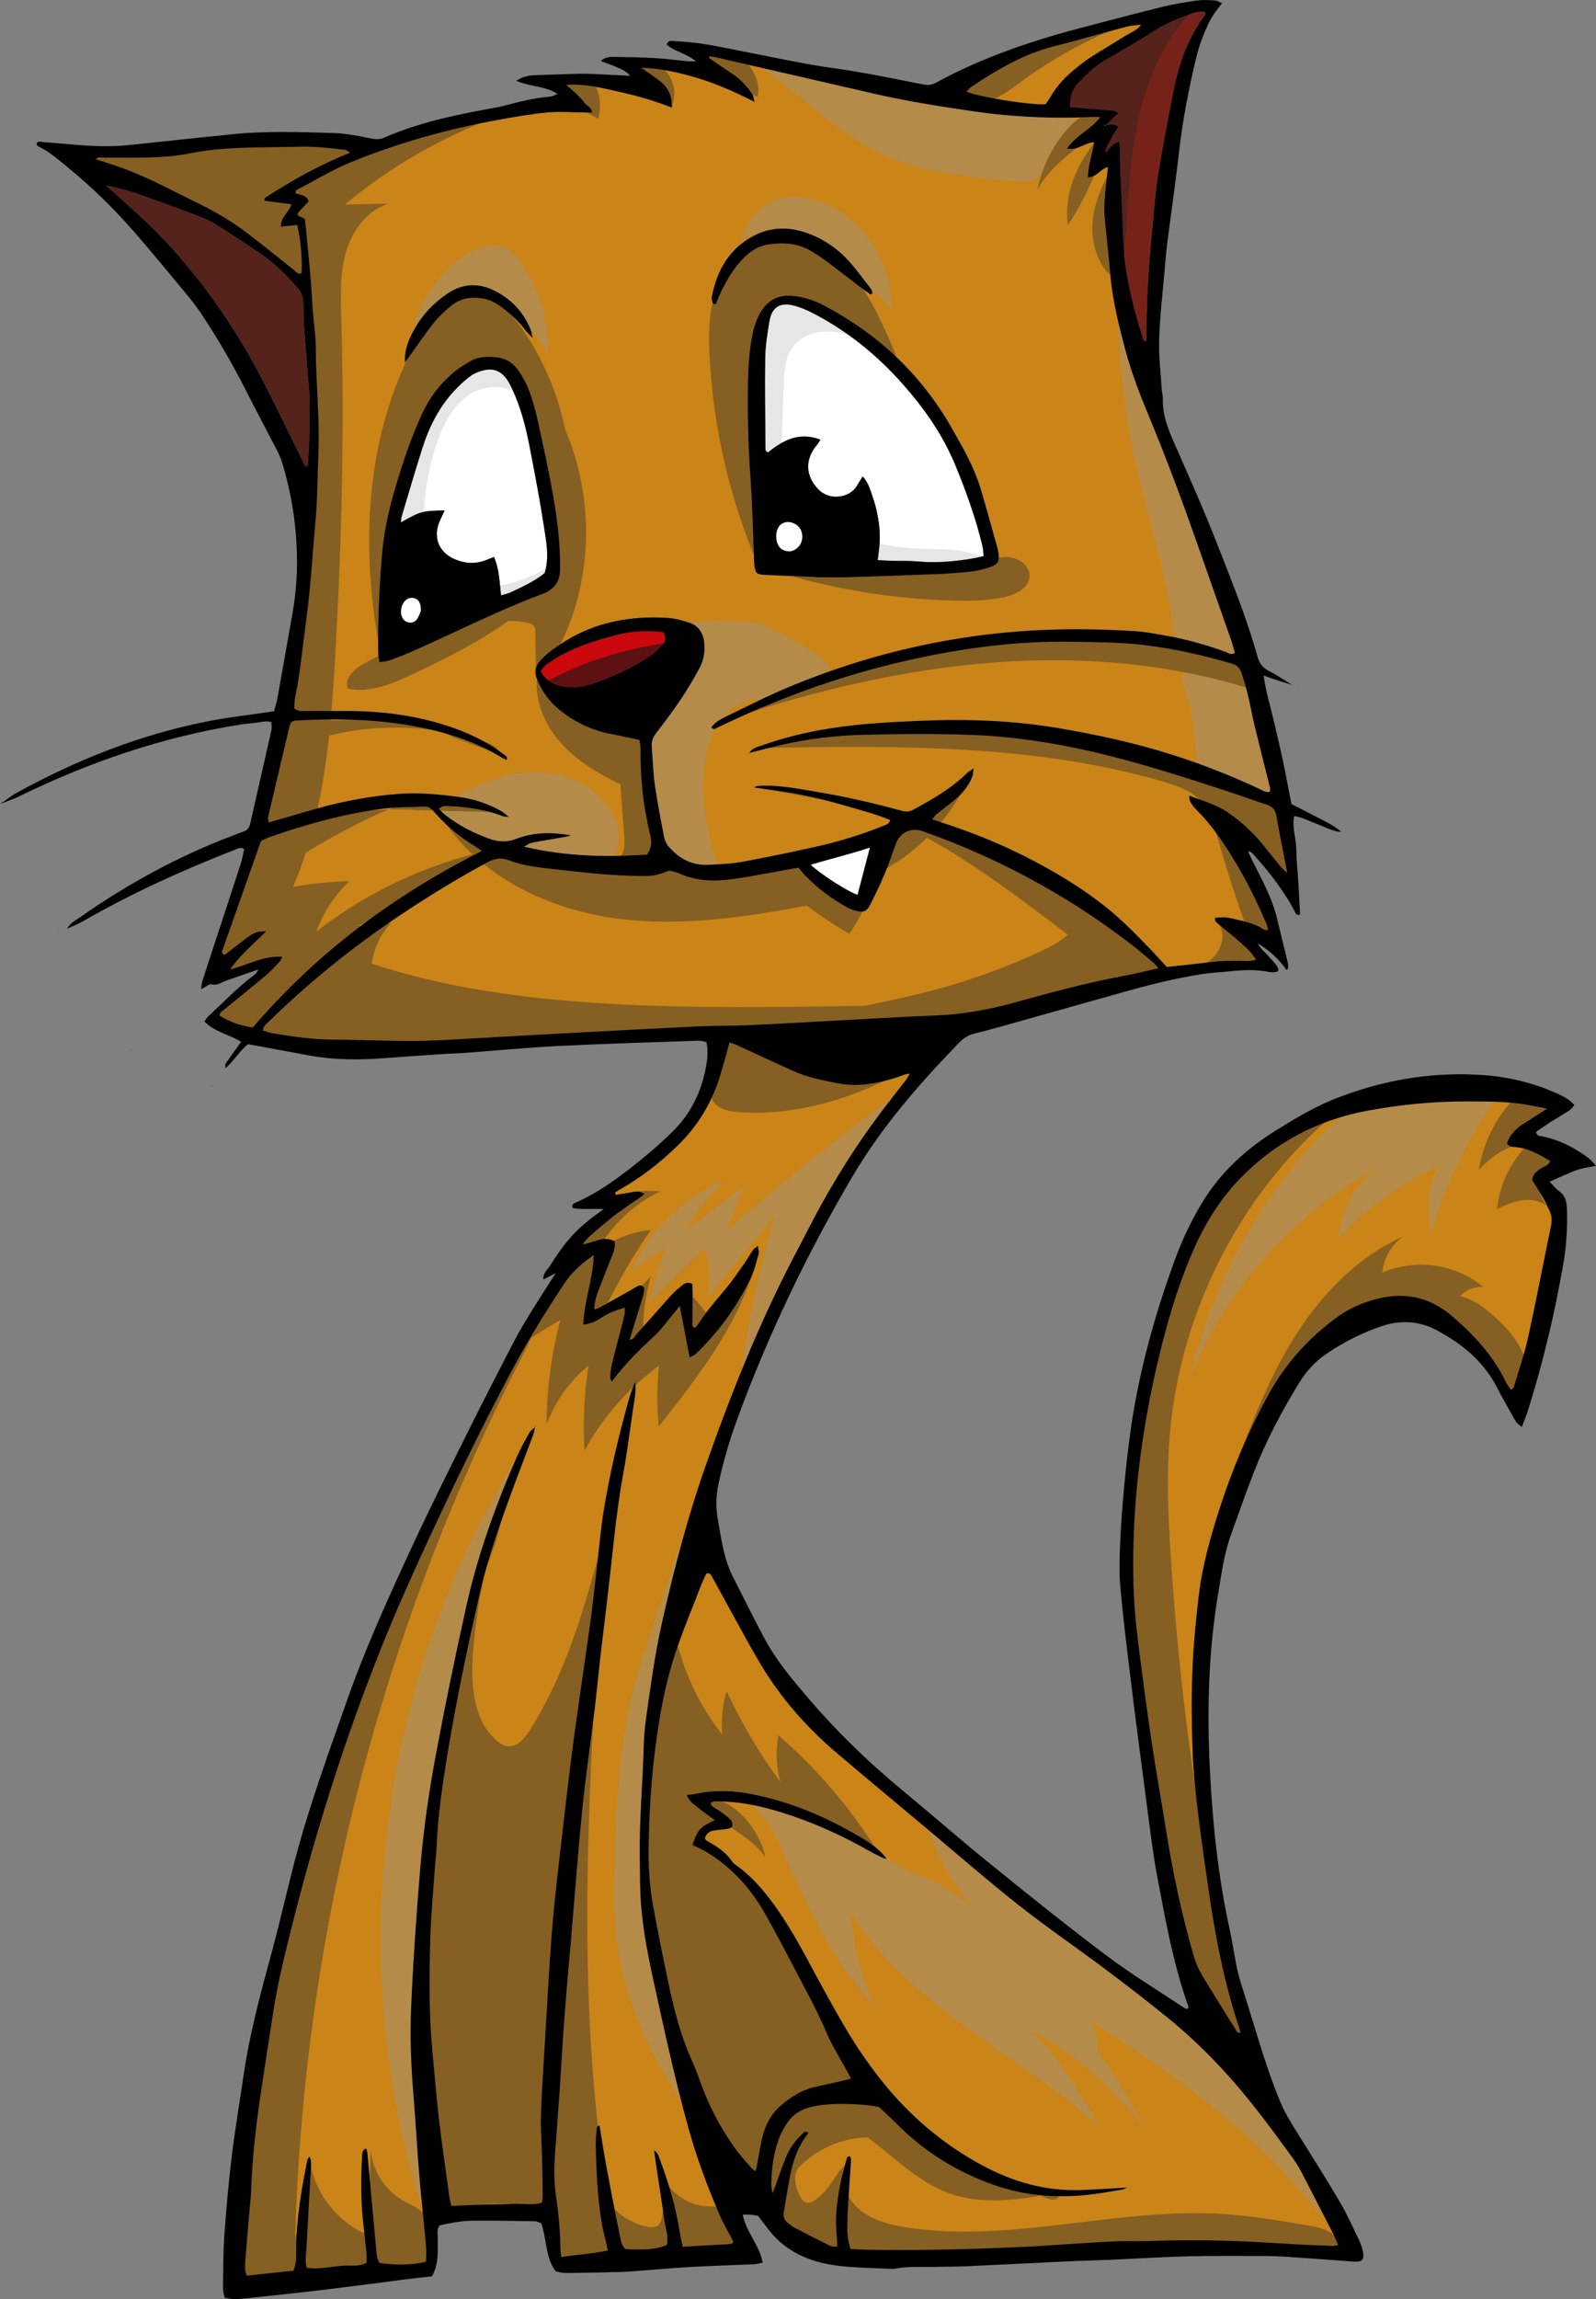
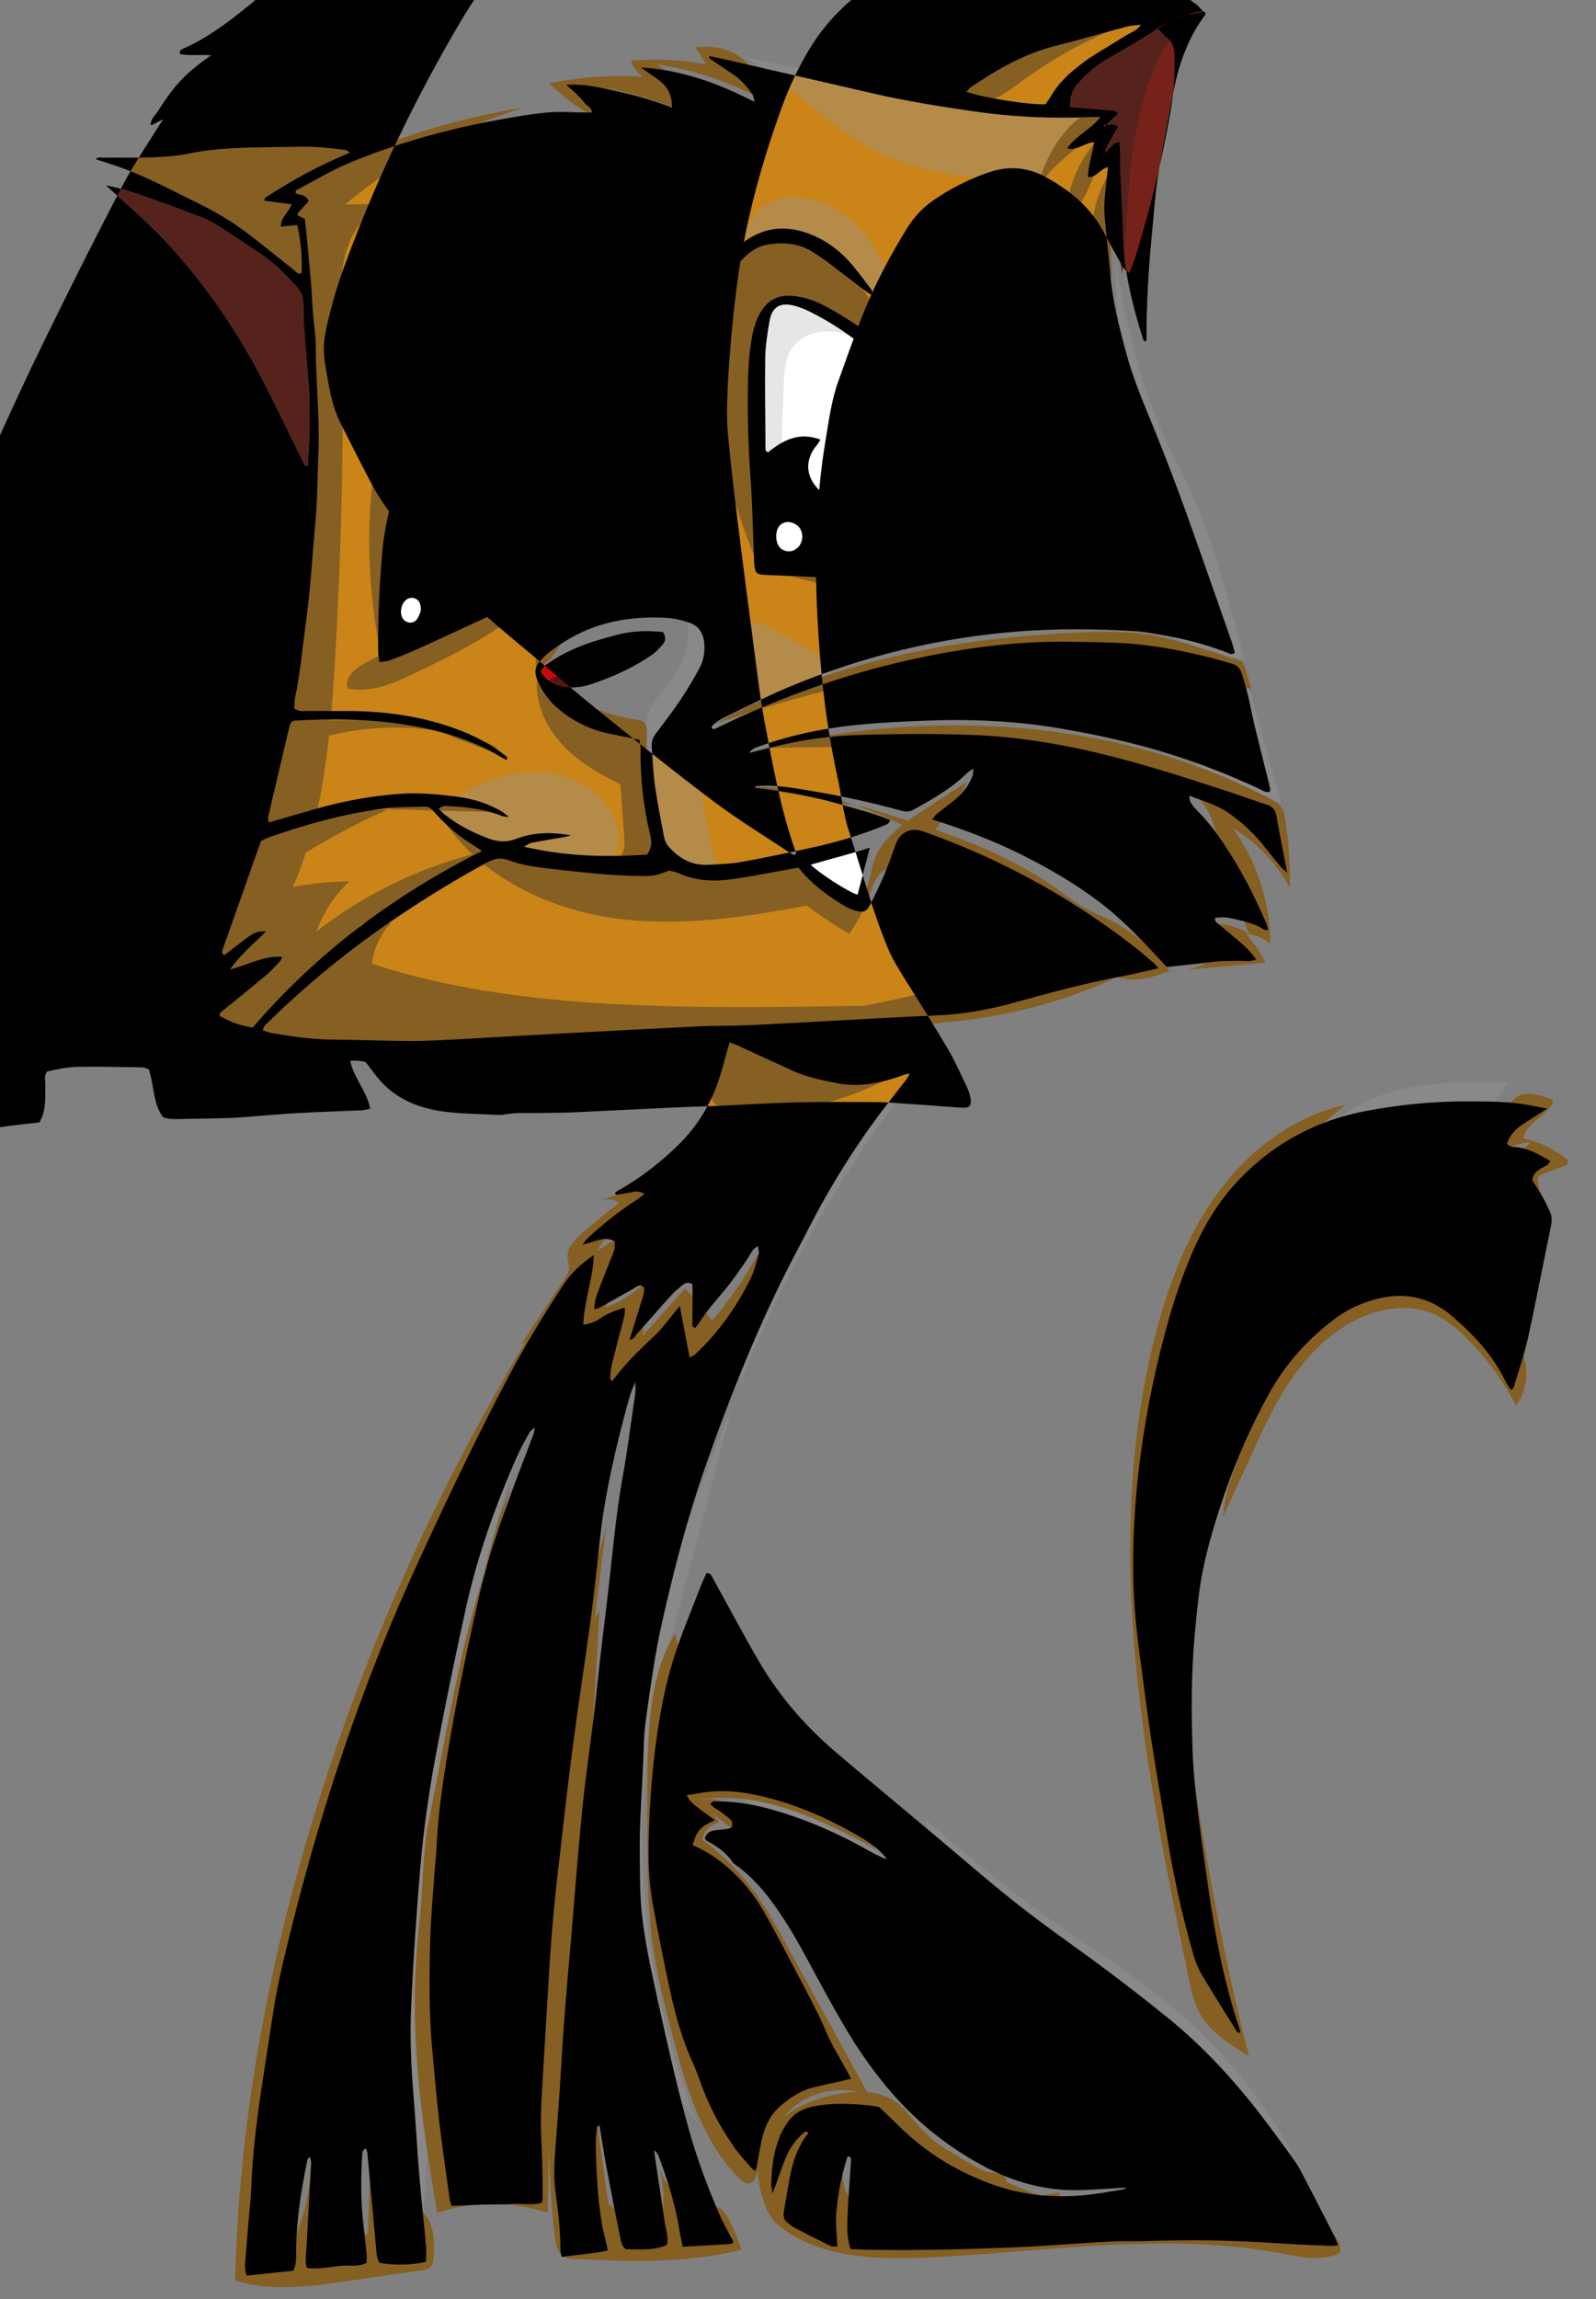
<svg xmlns="http://www.w3.org/2000/svg" id="svg2" xml:space="preserve" height="1731.9" width="1202.7" version="1.1" viewBox="0 0 1202.699 1731.916">
  <rect x="0" y="0" width="1202.699" height="1731.916" fill="#808080" stroke="none" />
  <defs id="defs6">
    <clipPath id="clipPath252" clipPathUnits="userSpaceOnUse">
      <path id="path254" d="m1475.9 1778.2h679.73v-1302.5h-679.73v1302.5z" />
    </clipPath>
    <clipPath id="clipPath288" clipPathUnits="userSpaceOnUse">
      <path id="path290" d="m1485 1631.5h354.89v-178.05h-354.89v178.05z" />
    </clipPath>
  </defs>
  <g id="g10" transform="matrix(1.25 0 0 -1.25 -896.44 1935.3)">
    <g id="g12468">
      <g>
        <path id="path34" d="m1460.6 1149.7c-0.165 0.107-0.33 0.214-0.495 0.322 0.03-0.036 0.052-0.081 0.085-0.113 0.106-0.101 0.271-0.141 0.41-0.209" />
        <path id="path42" d="m1451.7 1155.2c-0.02 0.067-0.052 0.12-0.069 0.19l-0.111-0.115c0.06-0.025 0.12-0.051 0.18-0.075" />
        <path id="path46" d="m1456.1 1151.8c-0.079 0.042-0.162 0.078-0.243 0.118 0.032-0.087 0.091-0.14 0.118-0.232l0.125 0.114" />
        <path id="path50" d="m1451.7 1155.4c-0.129-0.01-0.254 0-0.382-0.01l0.267-0.111 0.115 0.119" />
        <path id="path58" d="m1448.1 1156.9-0.103-0.116c0.091-0.038 0.182-0.076 0.274-0.114-0.053 0.088-0.124 0.13-0.171 0.23" />
        <path id="path70" d="m1132.6 1119.1c-3.394-0.846-6.787-1.697-10.178-2.553 3.391 0.856 6.784 1.708 10.178 2.553z" />
        <path id="path74" d="m912.94 1351.4c0.29 0.407 0.581 0.813 0.871 1.22-0.29-0.407-0.581-0.814-0.871-1.22z" />
        <path id="path78" d="m1346 250.38c0.69 0.26 1.351 0.697 2.027 1.041 0.01 0 0.01 0.001 0.014 0.001-0.683-0.343-1.348-0.781-2.041-1.042" />
        <path id="path82" d="m1448.1 1156.9c-0.188 0.058-0.375 0.117-0.563 0.175 0.154-0.096 0.306-0.196 0.461-0.291l0.102 0.116z" />
        <path id="path90" d="m796.08 915.16 0.437 0.002-0.21 0.489-0.227-0.491z" />
      </g>
      <g>
        <path id="path218" d="m781.11 1436.4c9.421-1.693 16.819-4.212 24.169-6.813 10.736-3.801 21.426-7.738 32.067-11.796 3.528-1.346 7.043-2.932 10.219-4.952 9.387-5.969 18.684-12.089 27.858-18.381 7.881-5.407 14.497-12.243 20.833-19.364 2.477-2.784 3.741-5.843 3.798-9.569 0.087-5.7 0.225-11.408 0.63-17.092 0.867-12.177 1.918-24.34 2.897-36.509 0.043-0.541 0.165-1.079 0.172-1.619 0.167-14.373 0.123-28.738-1.101-43.087-2.112-0.131-2.24 1.475-2.751 2.504-8.197 16.528-16.059 33.228-24.568 49.593-14.838 28.54-32.787 55.004-54.288 78.997-10.896 12.16-23.093 22.967-35.204 33.865-1.155 1.04-2.319 2.07-4.731 4.223" fill="#56221c" />
        <path id="path222" d="m1384 1473c2.267 2.194 4.535 4.389 7.234 7.001-1.129 0.599-1.947 1.367-2.828 1.448-6.482 0.599-12.977 1.055-19.467 1.568-2.14 0.169-4.276 0.376-6.857 0.605 0.137 5.465 0.94 10.346 4.693 14.289 4.872 5.12 9.88 10.101 16.016 13.748 10.03 5.962 20.27 11.6 30.046 17.952 6.237 4.053 12.909 6.895 19.784 9.384 3.506 1.269 7.112 2.711 11.021 1.991 0.066-0.618 0.347-1.269 0.136-1.551-10.153-13.54-15.792-29.008-19.035-45.398-3.421-17.291-6.816-34.602-9.545-52.011-1.847-11.776-2.547-23.734-3.715-35.615-2.046-20.812-3.261-41.668-3.202-62.589 0-0.468-0.303-0.936-0.481-1.449-1.594 0.479-1.691 2.008-2.055 3.184-4.575 14.782-8.473 29.687-10.458 45.114-0.905 7.042-1.169 14.025-1.399 21.07-0.355 10.845-0.989 21.68-1.416 32.523-0.181 4.61-0.119 9.229-0.21 13.844-0.025 1.289-0.202 2.576-0.368 4.577-1.439-0.572-2.509-0.725-3.188-1.323-1.597-1.403-3.005-3.019-5.359-5.445 0.196 3.104 1.329 4.552 2.144 6.089 0.888 1.675 1.807 3.336 2.756 4.978 0.917 1.585 1.89 3.138 2.865 4.749-2.378 2.428-4.957 0.831-7.179 1.347l0.067-0.08z" fill="#772219" />
        <path id="path226" d="m1347.5 1485.4c0.981 1.456 2.141 2.957 3.068 4.591 3.811 6.716 9.071 12.149 15.014 16.947 3.161 2.552 6.396 5.051 9.811 7.242 6.61 4.24 13.421 8.165 20.049 12.379 3.314 2.107 7.344 3.262 9.62 6.831-2.879-0.358-5.833-0.433-8.613-1.167-14.398-3.806-28.687-8.04-43.132-11.651-18.753-4.687-35.036-14.239-50.847-24.835-0.979-0.655-1.678-1.727-2.681-2.788 10.014-3.611 38.513-8.073 47.711-7.549m57.656 48.118c-0.029-0.046-0.065-0.082-0.094-0.128 0.06 0.01 0.121 0.012 0.182 0.02l-0.088 0.108zm-397.42-498.1c-2.13 1.427-3.602 2.492-5.148 3.437-7.462 4.56-14.198 10.01-20.195 16.372-1.49 1.58-3 3.145-4.429 4.78-1.352 1.548-3.008 2.233-5.038 2.143-8.136-0.361-16.347-0.134-24.396-1.172-23.502-3.033-46.25-9.324-68.595-17.108-1.999-0.697-3.881-1.73-5.429-2.43-4.436-12.604-8.658-24.632-12.904-36.652-3.343-9.462-6.726-18.91-10.061-28.376-0.414-1.178-1.198-2.497 0.925-3.755 3.671 2.829 7.479 5.817 11.344 8.729 6.914 5.208 7.66 5.511 13.826 5.606-7.408-7.361-14.968-13.518-21.882-23.045 11.613 3.112 20.66 8.474 31.545 7.661-0.588-1.221-0.78-2.063-1.291-2.603-2.611-2.759-5.112-5.67-8.006-8.105-8.52-7.167-17.21-14.131-25.824-21.185-1.188-0.973-2.896-1.625-2.502-3.675 7.112-4.039 12.101-5.811 19.909-7.012 38.35 44.758 84.719 79.514 138.15 106.39m643.48-216.58c-1.324 2.675-2.523 5.422-4.01 8.003-2.021 3.509-4.263 6.891-6.278 10.113 0.168 3.384 2.244 5.03 4.493 6.684 2.039 1.5 5.062 1.823 6.339 4.931-6.546 3.851-12.792 7.531-20.324 8.334-1.99 0.212-4.373 0.019-5.784 2.266 1.783 5.273 5.358 8.832 9.77 11.69 4.283 2.774 8.585 5.52 14.435 9.277-4.707 0.92-7.625 1.505-10.548 2.061-12.631 2.402-25.452 2.267-38.197 2.292-20.134 0.04-40.154-1.973-59.957-5.672-29.723-5.552-55.286-19.039-76.374-40.79-12.257-12.642-21.287-27.416-28.312-43.485-6.651-15.212-11.887-30.927-16.24-46.918-7.786-28.596-13.44-57.609-16.783-87.085-2.361-20.828-3.372-41.678-3.057-62.632 0.216-14.431 1.509-28.755 3.358-43.038 2.405-18.578 4.81-37.16 7.582-55.686 2.653-17.721 5.875-35.356 8.668-53.056 4.067-25.777 9.477-51.257 16.721-76.326 1.192-4.127 2.936-8.219 5.13-11.908 6.664-11.204 13.669-22.206 20.56-33.276 0.508-0.816 0.936-1.973 2.481-1.202-0.157 0.742-0.242 1.516-0.484 2.238-9.268 27.659-14.698 56.17-18.816 84.967-2.076 14.514-4.241 29.022-5.974 43.578-1.476 12.402-2.937 24.849-3.418 37.315-0.628 16.283-0.821 32.623-0.202 48.901 0.587 15.45 2.045 30.901 3.879 46.261 2.131 17.842 6.992 35.127 12.484 52.213 7.752 24.115 17.61 47.325 29.876 69.505 10.168 18.384 23.931 33.533 40.838 45.934 6.446 4.728 13.575 7.989 21.137 10.303 17.987 5.504 34.326 2.637 48.739-9.863 12.832-11.128 24.297-23.333 31.75-38.854 0.891-1.857 2.198-3.513 3.334-5.296 0.82 0.625 1.492 0.864 1.611 1.268 3.003 10.143 6.515 20.178 8.786 30.485 4.908 22.265 9.112 44.685 13.77 67.007 0.709 3.393 0.518 6.428-0.983 9.461m-252.72 160.8c-38.051 29.171-79.717 51.685-124.93 67.631-7.084 2.498-13.638-0.473-16.253-7.423-2.295-6.1-4.317-12.312-6.844-18.312-2.633-6.25-5.592-12.375-8.665-18.424-2.137-4.208-4.116-4.967-8.639-3.734-2.073 0.564-4.132 1.397-6.002 2.454-9.039 5.112-17.304 11.271-24.519 18.771-1.497 1.555-2.803 3.294-4.043 4.768-1.771-0.3-2.821-0.47-3.869-0.655-11.762-2.084-23.482-4.462-35.298-6.169-11.126-1.608-22.224-1.453-32.8 3.356-1.947 0.886-4.155 1.199-6.066 1.727-8.557-3.405-9.824-3.452-20.9-3.217-16.327 0.345-32.52 2.244-48.709 4.073-9.158 1.035-18.444 2.041-27.115 5.358-4.877 1.866-8.727 0.958-13.059-1.38-17.959-9.692-35.328-20.349-52.279-31.678-28.322-18.928-54.761-40.213-79.112-64.057-1.477-1.446-3.519-2.599-3.75-5.516 2.108-0.594 4.097-1.367 6.158-1.7 11.804-1.909 23.618-3.72 35.627-3.771 7.611-0.032 15.22-0.305 22.83-0.424 10.59-0.164 21.19-0.633 31.768-0.337 14.106 0.394 28.195 1.38 42.29 2.146 14.109 0.766 28.215 1.606 42.326 2.356 27.133 1.44 54.265 2.923 81.406 4.212 10.043 0.477 20.118 0.267 30.163 0.712 17.099 0.756 34.186 1.786 51.278 2.692 20.891 1.107 41.774 2.396 62.676 3.241 15.579 0.63 30.748 3.379 45.717 7.49 21.998 6.042 43.992 12.077 66.454 16.232 6.844 1.266 13.604 2.985 21.23 4.681-1.459 1.621-2.222 2.699-3.201 3.519-4.584 3.839-9.124 7.742-13.867 11.378m-1.089-749.56c0.896 0.22 1.793 0.439 2.689 0.659 0.026-0.147 0.052-0.293 0.079-0.44-0.921-0.074-1.844-0.147-2.768-0.219m104.02 9.788c-1.63 3.115-3.629 6.067-5.704 8.915-5.92 8.126-11.872 16.232-17.981 24.216-16.577 21.663-34.987 41.625-56.152 58.885-12.421 10.129-25.128 19.923-37.953 29.541-17.391 13.043-35.389 25.303-52.444 38.762-18.982 14.979-37.201 30.924-55.745 46.457-17.919 15.011-35.899 29.951-53.724 45.073-17.953 15.232-33.411 32.702-45.581 52.899-6.164 10.231-11.759 20.805-17.557 31.253-4.084 7.359-8.051 14.781-12.138 22.138-0.61 1.098-1.233 2.497-3.41 2.063-1.006-2.233-2.232-4.642-3.198-7.152-5.458-14.188-11.429-28.213-16.088-42.661-3.738-11.591-6.48-23.596-8.57-35.608-4.57-26.27-6.603-52.828-6.994-79.487-0.176-11.967 0.584-23.93 2.742-35.711 2.837-15.489 5.945-30.933 9.208-46.339 3.153-14.883 6.829-29.638 12.86-43.689 1.923-4.48 3.959-8.933 5.53-13.539 5.127-15.028 12.315-28.994 21.466-41.926 2.973-4.201 6.528-7.992 9.871-11.925 0.656-0.772 1.562-1.332 2.664-2.249 0.378 1.144 0.684 1.812 0.817 2.513 1.112 5.866 1.961 11.793 3.34 17.594 1.795 7.546 5.258 14.356 11.247 19.447 5.822 4.949 12.189 9.16 19.775 10.994 5.796 1.401 11.639 2.606 17.456 3.92 1.543 0.349 3.069 0.779 5.102 1.299-1.238 2.26-2.267 4.116-3.275 5.984-3.87 7.166-8.318 14.089-11.467 21.56-5.291 12.555-11.848 24.432-18.134 36.46-6.165 11.797-12.352 23.589-18.872 35.19-5.211 9.271-11.585 17.784-19.346 25.106-6.133 5.786-12.855 10.852-20.467 14.616-1.347 0.666-2.725 1.269-4.024 1.87 2.964 9.173 4.323 10.684 13.436 14.985-3.215 2.368-6.318 4.496-9.238 6.849-2.836 2.285-6.16 4.223-7.671 8.315 2.161 0.27 3.778 0.353 5.342 0.685 11.066 2.35 22.14 2.061 33.178-0.034 23.495-4.459 45.132-13.758 65.669-25.745 5.609-3.274 11.04-6.937 15.293-12.016 0.311-0.507 0.622-1.014 0.933-1.521-0.595 0.181-1.189 0.362-1.784 0.542-2.654 1.329-5.375 2.537-7.949 4.006-18.226 10.4-37.29 18.866-57.442 24.762-11.497 3.364-23.229 5.498-35.266 5.502-1.275 0.001-2.774 0.285-3.657-1.646 1.447-2.249 4.128-3.101 6.225-4.679 2.156-1.62 4.378-3.219 6.219-5.161 0.723-0.763 0.849-2.524 0.557-3.652-0.172-0.665-1.653-1.243-2.621-1.402-2.925-0.48-5.914-0.589-8.827-1.123-2.575-0.473-4.243-2.169-4.998-4.604 0.422-0.59 0.627-1.173 1.031-1.397 5.972-3.313 11.661-6.913 15.57-12.791 0.86-1.294 2.446-2.119 3.739-3.107 7.173-5.485 13.285-12 18.735-19.17 8.24-10.842 15.14-22.507 21.61-34.468 8.136-15.04 16.171-30.155 24.925-44.835 5.965-10.001 12.614-19.682 19.789-28.856 17.096-21.858 37.801-39.636 62.352-52.784 18.29-9.795 37.688-15.245 58.544-14.627 9.384 0.279 18.755 1.017 28.132 1.554-0.91-0.456-1.789-1.082-2.743-1.234-7.501-1.196-14.988-2.61-22.54-3.333-18.328-1.753-36.407-0.221-53.891 5.791-22.708 7.808-42.685 20.104-59.634 37.213-3.247 3.278-6.666 6.384-10.501 10.041-1.642 0.278-4.036 0.839-6.461 1.067-11.388 1.075-22.756 1.586-34.08-0.852-6.454-1.389-11.581-4.642-15.163-10.124-1.771-2.711-3.404-5.596-4.558-8.609-3.541-9.242-4.736-18.927-4.759-28.776 0-0.939 0.286-1.879 0.738-4.65 1.037 2.683 1.407 3.598 1.746 4.525 2.145 5.854 4.059 11.806 6.489 17.539 2.24 5.285 5.602 9.941 9.86 13.85 0.863 0.792 1.962 2.085 3.555 0.464-5.397-6.696-8.559-14.515-10.412-22.769-1.841-8.195-2.973-16.549-4.449-24.827-0.535-3.003 0.43-5.323 2.918-7.053 1.115-0.775 2.124-1.742 3.316-2.362 7.229-3.755 14.471-7.487 21.779-11.082 1.07-0.527 2.52-0.279 4.247-0.429-0.272 6.913-1.099 13.406-0.658 19.811 0.803 11.65 3.237 23.075 6.708 34.246 0.069 0.219 0.889 0.204 1.519 0.33 0.245-0.723 0.752-1.48 0.707-2.203-0.489-7.864-1.133-15.718-1.594-23.583-0.351-5.964-0.693-11.939-0.671-17.907 0.014-3.99 0.612-7.989 1.98-12.142 3.552-0.156 6.779-0.374 10.009-0.428 32.895-0.551 65.762 0.345 98.616 1.913 2.443 0.117 4.881 0.317 7.322 0.472 14.095 0.893 28.183 1.899 42.286 2.627 6.508 0.335 13.048-0.017 19.566 0.195 20.112 0.651 40.219 0.709 60.32-0.228 10.034-0.468 20.057-1.176 30.088-1.706 7.32-0.386 14.646-0.679 21.972-0.961 1.004-0.039 2.019 0.225 3.694 0.431-0.882 2.181-1.445 3.939-2.273 5.562-6.667 13.065-13.328 26.134-20.128 39.13m-400.75 476.51c-0.072-0.09-0.185-0.147-0.285-0.215 0.129 0.252 0.258 0.503 0.387 0.755-0.03-0.184-0.001-0.414-0.102-0.54m31.661-451.05c-8.166 29.313-14.58 59.05-21.098 88.756-3.085 14.06-5.863 28.169-7.275 42.543-1.093 11.126-0.94 22.236-1.098 33.373-0.306 21.503 1.77 42.9 2.335 64.361 0.164 6.238 0.624 12.505 1.499 18.681 2.703 19.086 5.279 38.188 9.509 57.036 7.14 31.817 15.32 63.318 26.128 94.121 15.31 43.627 32.41 86.481 53.866 127.5 2.771 5.297 5.567 10.581 8.294 15.901 13.173 25.697 28.331 50.148 45.88 73.097 4.292 5.612 8.685 11.147 12.988 16.75 0.752 0.979 1.289 2.124 2.277 3.784-3.238-0.293-5.356-1.466-7.609-2.197-11.765-3.814-23.734-6.012-36.092-3.58-9.057 1.783-18.152 3.561-26.634 7.403-11.376 5.152-22.692 10.437-34.049 15.631-1.404 0.642-2.901 1.077-4.286 1.583-2.037-7.232-3.774-14.053-5.881-20.758-4.979-15.843-13.301-29.685-25.237-41.309-10.369-10.097-21.663-18.974-34.23-26.194-0.707-0.405-1.49-0.719-2.102-1.235-0.643-0.541-2.186-0.691-1.116-2.416 2.585 0.404 5.258 0.78 7.916 1.249 2.813 0.496 5.645 1.689 9.294-0.659-3.137-2.968-6.503-4.635-9.47-6.788-3.298-2.395-6.641-4.733-9.857-7.233-3.004-2.334-5.919-4.79-8.778-7.3-2.99-2.624-6.269-4.994-9.084-9.109 6.961 1.057 12.881 5.577 19.333 1.793 0.44-3.547-0.62-6.306-1.732-9.077-2.43-6.049-4.867-12.096-7.189-18.187-1.623-4.257-3.427-8.501-3.342-13.766 1.371 0.481 2.379 0.683 3.235 1.158 6.412 3.557 12.796 7.165 19.184 10.765 1.414 0.797 2.761 1.731 4.225 2.416 1.539 0.721 3.632-0.682 3.441-2.29-0.191-1.603-0.511-3.214-0.983-4.757-2.605-8.524-5.273-17.028-7.919-25.539 2.555 0.009 3.352 2.319 4.694 3.814 6.898 7.686 13.657 15.499 20.59 23.152 1.993 2.2 4.348 4.09 6.649 5.987 1.517 1.251 3.301 1.895 5.904 0.735 0.057-2.094 0.18-4.477 0.174-6.86-0.014-5.433-0.136-10.865-0.105-16.298 0.01-1.169-0.565-2.775 1.63-3.378 0.782 0.97 1.73 1.941 2.443 3.063 4.831 7.602 10.873 14.24 16.563 21.171 3.958 4.82 7.433 10.042 11.028 15.151 1.716 2.44 3.153 5.076 4.84 7.54 0.515 0.752 1.439 1.226 2.969 2.475 0.28-2.262 0.835-3.604 0.513-4.687-1.541-5.191-2.736-10.601-5.119-15.405-8.396-16.923-19.253-32.146-33.05-45.156-0.838-0.79-2.043-1.19-3.486-2.002-1.988 10.432-3.844 20.168-5.926 31.089-1.554-1.922-2.321-2.911-3.13-3.864-4.214-4.966-7.991-10.413-12.757-14.779-8.982-8.228-17.529-16.793-25.078-26.936-0.495 1.099-1.084 1.777-1.031 2.4 0.235 2.696 0.415 5.435 1.055 8.051 2.064 8.439 4.317 16.832 6.51 25.239 0.721 2.765 1.617 5.508 1.162 8.867-5.515-1.681-10.303-3.436-14.59-6.412-2.875-1.995-6.029-3.273-10.319-3.849 0.494 14.211 5.822 27.233 6.306 41.907-7.613-5.131-13.468-10.575-18.009-17.458-11.983-18.16-23.298-36.711-33.462-55.961-16.246-30.769-31.423-62.066-46.095-93.602-8.938-19.209-17.739-38.504-25.827-58.08-23.794-57.588-42.805-116.77-58.039-177.18-4.45-17.645-8.902-35.293-11.704-53.299-2.464-15.837-4.911-31.676-7.302-47.524-3.041-20.164-5.445-40.394-6.125-60.799-0.099-2.983-0.459-5.958-0.712-8.935-0.918-10.828-1.927-21.648-2.714-32.485-0.231-3.187-0.674-6.505 0.876-9.692 9.432 0.997 18.785 1.985 28.024 2.961 2.063 4.556 1.648 8.969 1.688 13.254 0.168 18.03 3.143 35.692 6.723 53.281 0.158 0.776 0.791 1.456 1.203 2.181 1.069-1.877 1.143-3.453 1.057-5.02-0.927-16.823-1.91-33.643-2.8-50.468-0.197-3.719-1.028-7.497 0.208-11.495 8.66-1.321 16.884 1.501 25.243 1.351 3.441-0.061 7.086-0.315 10.78 1.643 0 2.001 0.176 4.155-0.032 6.272-0.692 7.029-1.617 14.035-2.277 21.067-1.173 12.476-1.063 24.976-0.307 37.472 0.094 1.552 0.027 3.333 2.429 4.064 0.252-0.995 0.628-1.942 0.718-2.915 1.798-19.471 3.549-38.945 5.349-58.416 0.247-2.666 0.51-5.372 1.921-7.512 8.403-1.637 21.723-1.322 28.101 0.746 0 3.016 0.229 6.245-0.044 9.431-0.812 9.474-1.852 18.929-2.746 28.396-0.689 7.302-1.372 14.605-1.918 21.919-0.969 13.009-1.688 26.038-2.774 39.036-1.518 18.167-2.325 36.331-1.518 54.568 1.25 28.241 3.181 56.427 5.572 84.598 1.91 22.512 5.112 44.831 9.235 66.983 5.562 29.89 11.726 59.682 18.312 89.364 6.963 31.382 17.788 61.554 30.742 90.95 2.186 4.961 4.868 9.716 7.536 14.444 0.687 1.218 2.071 2.044 3.193 3.016-0.292-1.48-0.45-3.01-0.972-4.405-4.184-11.19-8.554-22.311-12.667-33.527-7.387-20.142-14.584-40.348-19.395-61.312-7.594-33.087-14.566-66.304-20.007-99.814-2.828-17.417-5.387-34.893-6.138-52.571-0.219-5.154-0.869-10.289-1.226-15.439-0.938-13.542-2.245-27.077-2.637-40.636-0.667-23.089-0.89-46.197 1.345-69.243 1.312-13.517 2.346-27.067 3.939-40.55 1.847-15.639 4.157-31.223 6.307-46.825 0.214-1.556 0.707-3.074 1.138-4.892 6.196 0.285 12.114 0.627 18.037 0.81 6.243 0.193 12.513-0.047 18.731 0.426 5.853 0.445 11.847-1.048 17.749 0.687 0.232 1.522 0.536 2.565 0.526 3.605-0.07 7.337-0.144 14.675-0.333 22.01-0.217 8.415-0.872 16.831-0.756 25.238 0.136 9.773 0.847 19.539 1.408 29.303 0.935 16.275 2.004 32.543 2.915 48.819 1.229 21.974 2.862 43.914 5.393 65.78 2.998 25.898 5.82 51.821 9.173 77.674 3.317 25.577 7.274 51.071 10.801 76.621 1.522 11.024 2.681 22.099 3.983 33.153 1.334 11.32 2.249 22.705 4.043 33.951 3.725 23.344 9.254 46.311 15.606 69.074 0.915 3.279 2.327 6.419 3.529 9.618 0.677-5.637-0.543-11.131-1.354-16.647-1.935-13.163-3.6-26.378-5.99-39.459-2.397-13.117-4.085-26.304-5.547-39.537-1.253-11.344-2.478-22.692-3.794-34.029-1.41-12.142-2.965-24.268-4.361-36.412-1.24-10.798-2.236-21.625-3.543-32.415-2.418-19.958-5.388-39.857-7.389-59.855-2.677-26.768-4.643-53.606-6.931-80.412-0.554-6.497-1.213-12.984-1.751-19.482-0.896-10.832-1.815-21.664-2.575-32.506-0.855-12.198-1.487-24.412-2.321-36.612-0.815-11.924-1.766-23.838-2.65-35.757-0.645-8.688-0.966-17.369 0.256-26.045 1.593-11.311 2.838-22.653 2.876-34.099 0-1.259 0.389-2.516 0.662-4.167 9.416 1.27 18.479 1.901 27.833 3.806-0.361 1.873-0.574 3.167-0.863 4.444-0.838 3.705-1.877 7.374-2.533 11.11-2.778 15.841-3.449 31.863-3.808 47.9-0.067 2.98 0.224 5.978 0.527 8.949 0.104 1.029-0.25 2.607 1.739 2.933 1.306-7.928 2.449-15.7 3.888-23.416 2.638-14.15 5.341-28.289 8.278-42.378 0.635-3.047 0.948-6.504 3.551-8.689 13.093-0.593 19.148 0.034 24.907 2.544 1.152 4.988-0.798 9.684-1.461 14.484-1.561 11.299-3.369 22.565-5.061 33.846-0.431 2.874-0.807 5.755-1.207 8.633 2.505-1.518 3.011-4.238 3.923-6.698 5.11-13.777 9.221-27.826 11.529-42.369 0.458-2.884 1.136-5.734 1.793-9.002 9.372 0.525 18.277 1.019 27.181 1.53 0.808 0.046 1.614 0.178 2.41 0.328 0.211 0.04 0.425 0.263 0.559 0.457 0.151 0.218 0.213 0.497 0.342 0.822-2.829 5.5-6.019 10.901-8.473 16.618-7.182 16.732-13.53 33.792-18.421 51.346m-35.697 475.38c0.013 0.042 0.027 0.085 0.04 0.128-0.051-0.001-0.092-0.014-0.144-0.013l0.104-0.115zm-131.33 414.88c-4.464-1.971-9.039-3.711-13.635-5.355-1.683-0.602-3.577-0.614-5.784-0.96-0.3 2.327-0.719 4.152-0.742 5.981-0.255 20.112 0.696 40.162 2.433 60.21 1.23 14.182 4.556 27.829 8.609 41.356 4.13 13.785 8.809 27.391 14.692 40.541 4.962 11.087 12.012 20.635 21.711 28.067 2.358 1.807 4.932 3.35 7.492 4.871 5.432 3.228 11.409 3.388 17.395 2.506 5.054-0.745 9.238-3.496 12.062-7.664 2.565-3.787 4.929-7.855 6.524-12.119 2.18-5.826 3.865-11.886 5.201-17.969 3.26-14.84 6.521-29.694 9.173-44.65 2.654-14.964 4.542-30.027 4.35-45.336-0.094-7.431-3.512-11.612-9.749-14.374-0.248-0.11-0.512-0.183-0.766-0.278-26.988-10.101-52.647-23.211-78.966-34.827m1.971 194.8c4.879 8.621 11.701 15.591 19.92 21.099 9.186 6.156 18.976 6.276 28.531 1.354 9.922-5.11 17.266-12.962 21.431-23.504 0.367-0.929 0.458-1.967 1.071-4.724-2.186 2.329-3.268 3.297-4.132 4.432-4.302 5.66-9.395 10.496-15.204 14.56-3.344 2.339-6.912 4.275-11.052 4.87-7.02 1.01-13.581-0.063-19.074-4.804-3.473-2.997-6.968-6.092-9.832-9.643-4.585-5.683-8.659-11.779-12.94-17.707-1.545-2.139-3.068-4.294-4.6-6.443-0.605 7.565 2.311 14.204 5.881 20.51m179.04 18.739c3.041 16.352 10.766 29.632 25.957 37.348 9.595 4.875 19.948 5.119 30.143 1.779 10.257-3.359 19.101-9.259 26.36-17.176 4.94-5.388 9.174-11.425 13.669-17.215 0.44-0.567 0.495-1.433 0.728-2.16-0.322-0.327-0.645-0.653-0.968-0.979-2.194 1.556-4.432 3.053-6.572 4.679-6.708 5.095-13.341 10.29-20.083 15.338-2.82 2.111-5.786 4.045-8.787 5.893-8.324 5.124-17.487 5.712-26.79 4.212-6.38-1.029-11.442-4.809-15.789-9.487-5.808-6.252-9.822-13.64-13.35-21.323-0.787-1.714-1.45-3.486-2.168-5.224-2.446 0.169-2 2.126-2.4 3.507-0.071 0.245 0 0.543 0.05 0.808m144.41-78.524c6.867-12.018 13.818-24.028 17.771-37.416 3.455-11.698 6.661-23.47 9.973-35.21 0.147-0.522 0.265-1.053 0.367-1.586 1.22-6.363 0.127-8.415-6.013-10.286-3.36-1.024-6.827-1.897-10.307-2.283-6.469-0.717-12.975-1.208-19.478-1.473-17.901-0.729-35.806-1.356-53.713-1.889-6.778-0.201-13.568-0.033-20.352-0.033 0.001 0.046 0 0.092 0 0.138-10.308 0.416-20.617 0.803-30.922 1.263-4.637 0.207-5.599 1.165-6.114 5.774-0.151 1.346-0.166 2.709-0.222 4.065-0.662 16.004-0.931 32.037-2.085 48.005-1.216 16.81-1.755 33.612-1.659 50.452 0.063 10.866 0.318 21.721 2.062 32.475 0.916 5.639 2.246 11.181 4.964 16.278 4.248 7.967 10.585 11.908 19.911 11.066 6.919-0.625 13.222-2.706 19.29-5.927 32.464-17.229 58.243-41.422 76.523-73.413m-404.1-235.86c7.567 2.185 15.114 4.44 22.706 6.537 15.49 4.277 31.245 7.148 47.264 8.462 12.259 1.006 24.471-0.1 36.592-1.688 9.183-1.202 18.032-3.978 26.154-8.639 1.292-0.742 2.409-1.789 4.611-3.453-2.07 0.203-2.873 0.111-3.538 0.372-10.511 4.117-21.514 5.59-32.689 6.139-2.035 0.1-4.175 0.405-6.018-1.759 1.391-1.316 2.473-2.507 3.719-3.489 7.971-6.291 16.868-10.833 26.39-14.337 5.612-2.066 10.876-2.406 16.578-0.179 10.647 4.158 21.719 4.069 32.879 2.13-1.683-0.692-3.424-0.934-5.156-1.232-6.145-1.055-12.302-2.057-18.42-3.252-1.331-0.26-2.522-1.237-4.68-2.348 25.393-5.967 49.937-6.442 74.255-4.771 2.741 3.936 2.936 7.527 1.971 11.451-4.241 17.239-6.158 34.75-5.901 52.505 0.023 1.572-0.417 3.15-0.708 5.181-5.7 1.184-11.243 2.43-16.824 3.475-11.463 2.145-21.689 6.931-30.785 14.171-6.288 5.005-10.914 11.154-14.023 18.68-1.979 4.793-1.06 8.333 2.229 11.831 4.14 4.404 9.052 7.775 14.128 10.972 18.904 11.908 39.748 15.652 61.672 14.413 4.546-0.258 9.141-1.422 13.495-2.841 5.327-1.737 8.383-5.748 9.09-11.446 0.691-5.565-0.058-10.976-2.667-15.844-3.458-6.452-7.206-12.782-11.282-18.861-4.69-6.995-9.775-13.735-14.896-20.426-1.936-2.528-2.962-5.09-2.707-8.242 0.612-7.578 0.783-15.215 1.841-22.728 1.476-10.478 3.523-20.879 5.511-31.277 0.39-2.043 1.215-4.271 2.535-5.822 6.296-7.397 14.158-11.881 24.171-11.359 6.776 0.353 13.629 0.547 20.276 1.756 14.958 2.722 29.851 5.845 44.692 9.156 13.798 3.079 27.316 7.189 40.439 12.507 1.646 0.667 3.565 1.03 4.29 3.553-9.035 3.79-18.235 6.102-27.298 8.734-8.861 2.572-17.831 4.879-26.878 6.668-9.168 1.813-18.489 2.85-27.743 4.227 0.852 0.717 1.636 0.896 2.428 0.945 11.785 0.733 23.287-1.57 34.79-3.503 17.417-2.927 34.644-6.802 51.675-11.5 2.501-0.69 4.671-0.609 7.012 0.676 11.458 6.289 22.817 12.695 32.235 21.978 0.906 0.893 2.095 1.5 4.044 2.863-0.324-2.282-0.273-3.622-0.718-4.771-2.211-5.718-6.004-10.317-10.675-14.179-3.559-2.944-7.31-5.655-10.903-8.56-0.909-0.735-1.538-1.817-2.654-3.175 18.595-5.914 36.134-12.479 52.962-20.816 16.837-8.343 33.026-17.724 48.043-29.115 15.008-11.384 27.63-25.219 40.383-39.02 3.841 0.402 7.339 0.756 10.835 1.137 3.512 0.382 7.021 0.796 10.532 1.185 3.781 0.419 7.554 0.958 11.346 1.199 3.523 0.223 7.068 0.075 10.601 0.178 3.351 0.098 6.823-0.753 10.654 0.794-2.854 4.157-5.926 7.198-9.181 10.026-4.513 3.921-9.175 7.671-13.767 11.502-1.014 0.847-2.242 1.59-1.743 3.663 2.026 0.074 4.169 0.346 6.277 0.175 2.148-0.174 4.272-0.737 6.387-1.215 2.386-0.539 4.778-1.081 7.116-1.793 2.066-0.63 4.082-1.445 6.082-2.269 1.818-0.749 3.211-2.711 6.043-2.336-0.389 1.53-0.515 2.577-0.914 3.506-5.9 13.753-12.461 27.17-20.343 39.914-6.447 10.426-13.322 20.52-22.096 29.192-1.338 1.323-2.475 2.891-3.484 4.486-0.475 0.75-0.425 1.833-0.836 3.869 8.56-3.178 16.324-5.298 23.164-9.935 8.871-6.014 16.469-13.305 23.056-21.719 3.014-3.851 6.119-7.634 9.243-11.398 0.746-0.898 1.733-1.596 3.723-3.391-2.396 12.409-4.647 23.286-6.524 34.227-0.642 3.738-2.431 5.743-5.899 6.878-8.777 2.872-17.472 5.992-26.248 8.865-25.817 8.449-51.682 16.717-78.178 22.871-23.892 5.55-48.087 9.259-72.546 10.217-21.989 0.861-44.047 0.67-66.054 0.11-16.838-0.428-33.616-2.392-50.089-6.232-6.267-1.46-12.492-3.101-18.735-4.663 1.595 2.811 4.622 3.425 7.288 4.377 13.594 4.855 27.587 8.212 41.833 10.452 18.291 2.876 36.768 3.764 55.227 4.529 27.487 1.138 54.89 0.121 82.086-4.475 22.79-3.852 45.326-8.763 67.403-15.686 18.177-5.7 35.856-12.658 53.123-20.691 2.086-0.971 4.066-2.566 6.805-2.027 0.06 0.984 0.304 1.813 0.125 2.538-2.275 9.225-4.654 18.424-6.919 27.652-1.616 6.586-3.298 13.166-4.588 19.819-1.4 7.216-3.242 14.279-5.532 21.262-1.026 3.128-2.561 5.039-5.846 6.009-17.493 5.163-35.217 9.126-53.349 11.27-14.618 1.728-29.294 1.699-43.974 1.941-29.774 0.49-59.126-3.1-88.22-9.043-43.619-8.911-85.294-23.556-125.31-42.995-0.892-0.433-1.896-1.123-3.094 0.427 2.353 3.393 6.101 5.174 9.627 6.891 12.695 6.181 25.328 12.569 38.366 17.956 44.014 18.185 89.822 29.336 137.32 32.991 23.327 1.796 46.738 1.585 70.102 0.162 5.672-0.345 11.309-1.461 16.93-2.416 12.887-2.19 25.452-5.591 37.721-10.132 1.572-0.581 3.283-2.222 5.532-0.422-0.719 2.473-1.349 5.078-2.23 7.596-6.733 19.226-13.545 38.425-20.276 57.652-8.977 25.645-18.457 51.094-28.853 76.208-5.399 13.042-10.64 26.176-14.315 39.858-4.162 15.487-8.097 31.003-9.431 47.072-0.943 11.371-2.327 22.706-3.346 34.072-0.313 3.485-0.304 7.037-0.035 10.527 0.499 6.438 1.299 12.852 2.016 19.687-4.641-1.024-6.718-6.172-12.063-6.13 0.108 7.24 2.677 13.852 3.766 21.064-5.797-0.126-9.994-5.229-16.322-3.697 5.36 7.829 14.19 11.281 20.096 18.92-2.515 0-4.119 0.063-5.717-0.01-23.414-1.055-46.736-0.055-69.935 3.305-20.7 2.998-41.357 6.251-61.756 10.97-31.222 7.223-62.462 14.364-93.698 21.523-1.515 0.347-3.066 0.54-4.746 0.829 0.09-0.789 0.022-1.194 0.165-1.292 4.478-3.069 8.925-6.188 13.485-9.132 5.13-3.311 9.1-7.721 12.477-12.71 0.493-0.728 0.512-1.778 1.197-4.369-11.732 5.933-22.308 10.626-33.404 14.065-11.485 3.559-23.105 6.098-35.142 6.568l0.125-0.053c3.986-2.812 8.128-5.432 11.919-8.487 4.669-3.763 6.786-8.834 6.652-15.542-10.307 4.004-20.366 6.994-30.628 9.263-10.483 2.318-20.897 5.211-33.114 4.449 2.66-2.333 4.487-3.797 6.147-5.431 1.736-1.709 3.477-3.461 4.908-5.418 1.358-1.857 4.279-2.496 4.542-5.826-1.539 0-2.794-0.01-4.05 0.001-7.598 0.06-15.252 0.729-22.78 0.035-9.989-0.919-19.922-2.67-29.804-4.471-30.547-5.568-60.324-13.876-89.09-25.66-10.825-4.434-20.787-10.557-31.119-15.955-0.855-0.446-2.138-0.779-1.79-2.64 2.527-1.197 6.476-0.62 7.789-4.89-2.05-2.185-4.277-4.507-6.423-6.901-0.291-0.324-0.181-1.008-0.258-1.532 1.415-0.677 2.832-1.355 4.381-2.097 0.393-3.619 0.812-7.103 1.143-10.596 0.895-9.466 1.812-18.93 2.603-28.405 0.474-5.681 0.655-11.387 1.097-17.072 0.549-7.045 1.755-14.079 1.758-21.118 0.009-21.482 2.488-42.896 1.577-64.395-0.575-13.575-0.525-27.204-1.765-40.716-1.863-20.287-2.954-40.641-5.756-60.86-2.086-15.058-3.348-30.226-6.481-45.139-0.485-2.306-0.377-4.735-0.517-6.741 2.72-2.061 5.246-1.503 7.631-1.521 8.429-0.065 16.86 0.01 25.29-0.031 19.959-0.088 39.57-2.596 58.631-8.702 12.5-4.005 24.302-9.449 34.766-17.507 0.926-0.713 2.558-1.222 1.636-3.305-1.476 0.784-2.917 1.467-4.279 2.285-12.473 7.491-26.007 12.364-40.065 15.715-27.475 6.548-55.389 7.409-83.451 5.734-0.723-0.043-1.412-0.675-2.097-1.023-0.343-0.845-0.748-1.564-0.932-2.335-4.332-18.231-8.654-36.464-12.91-54.712-0.212-0.913 0.195-1.97 0.356-3.316 2.795 0.809 5.125 1.484 7.455 2.156" fill="#ca8417" />
        <path id="path230" d="m1116.8 1167.3c2.012-3.173 1.437-5.56-0.264-7.471-2.142-2.405-4.41-4.849-7.061-6.623-11.316-7.573-23.61-13.221-36.54-17.416-4.378-1.421-8.985-2.078-13.643-1.621-6.745 0.661-12.479 3.066-16.148 9.26 1.275 3.239 3.928 4.715 6.361 6.335 12.371 8.239 26.344 12.487 40.551 16.12 8.766 2.241 17.634 2.335 26.744 1.416" fill="#cb080b" />
        <path id="path234" d="m1205.8 1027.1c11.773 3.539 23.433 6.255 35.794 10.367-2.723-10.41-5.088-19.453-7.457-28.508-5.525 1.637-22.438 12.475-28.337 18.141" fill="#fff" />
        <path id="path238" d="m967.65 1187.5c-2.038 0.918-4.448 0.54-6.038-0.947-2.672-2.498-3.578-7.169-2.033-10.471 1.587-3.389 6.504-4.24 8.764-1.248 1.398 1.852 2.058 4.262 2.509 5.243 0.097 4.405-0.992 6.428-3.202 7.423m68.46 93.072c-2.242 11.47-5.301 22.759-10.268 33.417-1.027 2.202-2.18 4.402-3.627 6.341-3.222 4.319-7.715 6.066-12.94 4.907-2.856-0.633-5.839-1.691-8.19-3.365-3.511-2.499-6.73-5.507-9.695-8.655-9.504-10.094-15.602-22.196-19.747-35.282-4.346-13.72-8.378-27.539-12.507-41.326-0.27-0.9-0.19-1.905-0.304-3.219 11.593 6.674 13.111 7.104 26.327 7.244-1.119-2.429-1.867-4.088-2.644-5.733-4.656-9.856-1.261-19.325 8.653-23.609 6.217-2.687 12.608-3.126 19.031-0.542 1.443 0.58 2.896 1.136 4.711 1.847 3.301-7.451 3.322-15.085 4.252-23.155 2.288 0.722 4.383 1.13 6.249 2.016 7.085 3.366 14.252 6.623 20.094 11.447 2.733 9.134 1.114 17.843-0.183 26.336-2.625 17.179-5.878 34.27-9.212 51.331m159.72-47.753c-2.579 1.225-5.166 1.267-7.666-0.385-4.409-2.913-4.106-13.088 0.727-15.468 2.654-1.307 5.106-1.486 7.637 0.065 3.046 1.867 4.199 4.739 4.339 7.769-0.106 3.977-1.862 6.512-5.037 8.019m113.63-13.849c-3.96 16.666-9.721 32.698-16.222 48.555-7.639 18.636-18.859 34.64-32.16 49.592-15.546 17.476-33.339 31.853-54.106 42.534-3.588 1.846-7.398 3.484-11.296 4.458-8.394 2.097-13.224-0.933-14.68-9.396-1.286-7.472-2.466-15.061-2.588-22.616-0.29-17.917 0.067-35.844 0.195-53.767 0.01-0.997-0.169-2.233 1.625-2.686 8.934 7.291 18.687 12.498 31.477 7.65-0.829-1.307-1.278-2.249-1.934-3.011-7.526-8.742-7.141-18.788 0.633-26.855 7.348-7.625 19.417-4.797 23.345 2.037 0.918 1.598 1.923 3.146 3.491 5.701 3.123-3.664 4.175-7.031 5.298-10.333 1.046-3.079 2.098-6.174 2.839-9.335 0.802-3.425 1.429-6.915 1.794-10.413 0.336-3.23 0.409-6.516 0.256-9.762-0.161-3.387-0.73-6.754-1.182-10.667 3.572-0.161 6.514-0.335 9.46-0.416 4.884-0.133 9.796 0.077 14.651-0.362 11.461-1.037 22.77-0.036 34.038 1.928 1.824 0.318 3.614 0.83 5.76 1.332-0.246 2.158-0.269 4.043-0.694 5.832" fill="#fff" />
        <path id="path242" d="m1376.4 1464.5c4.286 4.138 7.21 9.664 8.22 15.535-7.778 0.08-15.556 0.16-23.335 0.24-2.544 5.11-1.328 11.449 1.654 16.317 2.983 4.868 7.494 8.572 11.919 12.179 18.836 15.354 38.978 31.298 63.045 34.658-20.595-19.523-31.123-47.566-36.075-75.508-4.953-27.942-4.977-56.507-8.136-84.708-4.12 24.068-3.464 48.665-2.795 73.074-4.23-1.511-8.023-4.226-10.817-7.743 0.158 6.055 1.754 12.068 4.621 17.405l-8.301-1.449z" fill="#56221c" />
        <path id="path246" d="m1075.2 1150.2c-9.356-3.238-18.396-7.552-27.418-11.9 3.246-2.48 7.2-3.677 11.597-4.108 4.658-0.457 9.265 0.2 13.643 1.621 12.93 4.195 25.224 9.843 36.54 17.416 2.651 1.774 4.919 4.218 7.061 6.623 0.184 0.207 0.348 0.423 0.504 0.641-14.182-2.134-28.128-5.517-41.927-10.293" fill="#5d1113" />
      </g>
      <g id="g258" opacity=".4" transform="translate(-529.15 -264.58)" clip-path="url(#clipPath252)">
        <g id="g260" transform="translate(1959.2 597.8)">
          <path id="path262" d="m0 0c-27.846 24.44-59.867 43.568-89.724 65.506-22.735 16.705-44.216 35.041-65.673 53.358 5.607-19.288 15.293-37.379 28.237-52.739-12.252 9.146-25.55 18.099-40.084 22.002-31.406 20.937-65.721 38.39-102.84 44.241 12.921-2.903 21.233-16.397 27.06-28.71 5.41-11.434 10.379-23.074 15.866-34.471 11.097-23.048 24.457-45.27 42.152-63.742-8.742 17.404-13.745 36.676-14.573 56.135 34.927-55.639 99.619-83.895 148.77-127.48-10.768 21.061-24.524 40.592-40.728 57.824 26.008-14.625 49.088-34.431 67.492-57.918-7.798 15.752-16.938 30.724-27.131 44.963 0.448 6.332-1.111 12.816-4.53 18.173 51.94-33.241 103.47-69.596 140.03-119.26-17.523 46.805-46.774 89.165-84.333 122.13m-319.15 181.64c3.098 16.22 7.3 32.206 11.498 48.176 11.983 45.587 23.966 91.173 35.949 136.76-17.789-42.246-32.467-85.726-46.815-129.26-6.222-18.88-12.399-37.832-16.308-57.323-5.521-27.521-6.447-55.729-7.357-83.784-0.464-14.333-0.928-28.707 0.324-42.992 3.758-42.909 23.011-83.432 49.284-117.56-14.523 36.987-24.471 75.768-29.547 115.18-5.594 43.44-5.245 87.791 2.972 130.81m-138.58-299.53c3.235 37.468 4.167 75.134 2.791 112.72-0.609 16.623-1.669 33.233-1.867 49.866-1.071 89.763 22.864 177.72 46.611 264.29 3.003 10.945 6.063 22.031 11.772 31.84-85.992-134.1-108.37-307.15-59.307-458.71m556.34 661.96c-7.647-5.37-14.282-12.05-20.563-18.98-35.774-39.42-61.311-88.05-73.453-139.88 21.628 52.931 61.896 98.027 112.05 125.49-12.99-10.036-21.422-25.755-22.598-42.128 16.992 18.281 37.572 33.212 60.223 43.694-6.13-12.348-7.672-26.91-4.264-40.267 9.466 32.77 25.316 63.683 46.399 90.496-33.768 0.878-70.159 1.008-97.795-18.416m-420.5-114.45c11.282 11.092 22.564 22.185 33.845 33.277 2.957-9.717 3.493-20.162 1.544-30.131 13.57 16.514 27.141 33.029 40.711 49.544-9.835-33.079-16.895-66.982-21.08-101.24 25.318 63.69 59.205 123.97 100.46 178.7-37.525-27.243-73.83-56.167-108.77-86.656 3.568 9.07 7.137 18.14 10.705 27.21-11.888-9.146-23.775-18.293-35.663-27.439 6.469 11.391 14.693 21.782 24.294 30.694-25.282-9.941-46.244-30.384-56.815-55.408 6.447 5.319 13.313 10.13 20.513 14.374l-9.745-32.927zm221.63 676.12c4.353-0.356 9.172-0.579 12.6 2.126 2.369 1.871 3.593 4.792 4.892 7.517 5.315 11.154 13.433 20.958 23.398 28.261-15.55 0.051-30.925 3.027-46.191 5.992-52.756 10.248-105.51 20.496-158.27 30.744 28.974-16.928 51.708-43.644 82.042-57.991 25.219-11.928 53.723-14.379 81.528-16.649m-250.09-372.25c-4.833 4.951-10.654 8.934-17.019 11.647-16.414 6.995-35.536 5.162-52.192-1.235-7.569-2.906-14.792-6.714-21.467-11.317-2.221-1.531-4.584-3.507-4.733-6.2-0.134-2.424 1.6-4.524 3.362-6.194 13.362-12.658 32.891-15.72 51.131-18.187 13.291-1.799 26.582-3.597 39.873-5.395 2.041-0.276 4.232-0.529 6.063 0.414 1.511 0.779 2.531 2.261 3.293 3.78 5.38 10.73 0.074 24.097-8.311 32.687m33.432-14.832c1.658-7.839 3.565-16.15 9.246-21.799 6.756-6.716 17.12-7.977 26.645-8.102 1.099-0.015 2.194 0.023 3.29 0.035-4.062 7.444-6.519 15.693-7.827 24.215-2.822 11.741-4.337 23.513-3.142 35.808 1.419 14.588 4.675 30.011 17.352 39.015 7.583 5.386 15.354 6.95 22.483 3.885 11.785 6.34 23.845 12.166 36.193 17.322-0.053 2.039-0.444 4.019-1.036 5.939-0.461 0.454-0.908 0.922-1.404 1.346-7.553 6.456-16.252 11-24.928 15.706-4.461 2.421-8.97 4.894-13.549 7.251-14.912 1.834-30.033 1.955-44.972 0.359 1.508-8.745 0.043-17.976-4.099-25.824-4.926-9.332-13.348-16.502-17.981-25.982-7.289-14.918-4.008-32.596-0.572-48.839 1.433-6.778 2.867-13.557 4.301-20.335m315.97 89.752c6.114-18.647 9.259-38.264 9.281-57.887 12.274-2.717 24.127-7.328 35.012-13.618 4.933-2.852 10.243-6.176 15.875-5.311l-17.781 64.323c-0.348 1.259-0.715 2.557-1.531 3.578-0.824 1.033-2.026 1.681-3.204 2.281-11.61 5.912-25.026 9.851-37.652 6.634m-3.943 21.798c14.212-4.456 28.423-8.912 42.635-13.368-3.442 12.172-6.883 24.345-10.325 36.517-5.901 20.87-11.832 41.825-20.666 61.633-5.17 11.593-11.308 22.73-16.645 34.247-16 34.527-24.605 72.032-30.469 109.63 1.035-35.159 2.087-70.478 8.391-105.08 7.562-41.519 22.618-81.612 27.079-123.58m-428.78 210.32c8.245 1.191 16.316-2.945 23.083-7.802 11.396-8.18 21.018-18.816 28.019-30.972 0.761 19.886-5.387 39.971-17.149 56.023-2.591 3.536-5.646 7.025-9.778 8.489-2.772 0.981-5.808 0.959-8.715 0.522-9.565-1.436-18.015-7.152-24.87-13.976-12.774-12.718-21.08-29.838-23.162-47.743 5.077 6.563 8.416 14.297 13.087 21.155 4.67 6.858 11.273 13.117 19.485 14.304m189.44 34.416c12.362-1.729 23.077-9.16 33.204-16.457 12.533-9.03 25.075-18.276 35.382-29.781 0.958 25.853-14.629 51.578-37.989 62.696-12.964 6.169-29.816 7.452-40.59-2.037-6.082-5.356-9.194-13.137-13.076-20.33 6.204 4.893 15.054 7.029 23.069 5.909m-30.27-16.225c2.962 2.995 5.184 6.577 7.201 10.316-3.364-2.653-5.964-6.105-7.201-10.316" fill="#969696" />
        </g>
      </g>
      <path id="path266" d="m1660.5 850.61c-7.376 5.622-15.986 9.615-25.042 11.614 1.59 9.082 13.1 12.702 17.477 20.818 0.253 0.468 0.486 0.997 0.366 1.515-0.177 0.76-1.006 1.144-1.737 1.419-6.288 2.371-13.571 4.689-19.44 1.415-2.123-1.183-3.816-2.998-5.386-4.853-9.445-11.156-15.764-24.931-18.059-39.367 8.049 9.022 19.111 15.826 31.165 16.779-11.294-10.377-18.609-24.982-20.153-40.241 4.697 2.13 9.464 4.282 14.557 5.094 5.093 0.813 10.64 0.136 14.763-2.962-2.412 4.253-3.995 8.975-4.632 13.823-0.135 1.022-0.217 2.113 0.242 3.037 0.63 1.269 2.08 1.863 3.41 2.353 4.142 1.525 8.283 3.049 12.425 4.574 0.68 0.251 1.41 0.541 1.787 1.161 0.8 1.317-0.517 2.886-1.743 3.821m-40.655-97.458c-6.482 6.105-13.792 11.82-22.448 13.908 3.493 3.816 8.759 5.937 13.923 5.606-16.536 13.881-41.138 17.327-60.851 8.523 0.716 8.492 5.26 16.588 12.136 21.622-26.186-11.74-47.226-33.009-62.905-57.045-15.678-24.037-26.436-50.899-36.495-77.776-4.126-11.026-8.198-22.307-8.715-34.068 5.347 11.768 10.695 23.537 16.042 35.305 8.431 18.556 16.963 37.284 29.27 53.531 12.307 16.246 28.886 30.032 48.597 35.215 9.984 2.625 20.788 2.931 30.492-0.594 9.3-3.378 17.043-10.019 23.932-17.122 11.275-11.625 20.878-24.867 28.423-39.195 5.988 8.417 7.747 19.693 4.608 29.534-2.832 8.881-9.223 16.164-16.009 22.556m-91.826 129.08c-30.347-6.436-56.758-26.292-75.399-51.089-18.641-24.796-30.119-54.297-38.091-84.278-16.868-63.435-18.852-130.09-13.156-195.48 5.696-65.392 18.922-129.86 32.121-194.16 1.602-7.799 3.256-15.744 7.179-22.673 6.437-11.372 18.11-18.603 29.3-25.35-24.913 99.215-40.715 200.72-47.142 302.81-1.461 23.21-2.438 46.52-0.631 69.705 6.043 77.517 44.887 152.23 105.82 200.52m-174.55-659.48c1.685 0.509 2.976 2.607 2.016 4.083-3.688-0.675-7.413-1.342-11.155-1.958 1.332-0.488 2.651-1.01 3.989-1.479 1.662-0.583 3.464-1.154 5.15-0.646m-164.32 49.246c1.075 1.325 2.207 2.609 3.432 3.824 10.712 10.625 27.058 15.012 41.725 11.732-3.762-0.085-7.543-0.517-11.197-1.142-12.092-2.068-24.588-6.779-33.96-14.414m330.12-69.284c-3.984 2.655-8.861 3.518-13.581 4.321-17.642 3.002-35.33 6.008-53.197 7.012-62.756 3.527-125.75-17.697-187.9-8.337-10.157 1.529-20.565 4.043-28.625 10.411-8.06 6.369-13.138 17.484-9.745 27.179-5.156-5.212-7.999-12.423-13.41-17.37-5.411-4.946-9.766-8.113-13.215-1.643-2.844 5.335-4.915 13.701-0.671 18.008 9.087 9.221 21.236 15.373 34.047 17.239 2.408 0.35 4.808 0.522 7.202 0.595 16.078-11.857 30.26-26.802 48.95-33.605 17.526-6.378 36.596-4.709 55.208-1.647-6.805 2.498-13.513 5.25-20.113 8.249-0.061 0.124-0.13 0.248-0.189 0.373-0.627 1.329-1.133 2.674-1.497 4.028l-11.709 2.07c-10.681 5.525-21.008 11.724-30.926 18.523-4.216 3.874-8.221 7.977-11.959 12.315-3.402 3.948-6.651 8.126-10.884 11.166-5.013 3.601-10.941 5.28-17.116 5.787l-48.711 88.893c-5.708 10.414-11.433 20.858-18.355 30.508-8.982 12.522-19.943 23.621-32.353 32.757 0.748 5.177 5.155 9.608 10.328 10.384-1.388 1.863-2.777 3.727-4.166 5.59 6.52-6.031 16.25-11.642 21.465-15.877 3.93-3.181 7.613-6.466 10.354-10.756-2.868 15.188-19.229 38.356-37.846 34.722-0.101 0.136-0.202 0.271-0.303 0.407 36.686 4.679 72.379-12.296 104.84-30.026-16.088 25.524-35.956 48.66-58.757 68.42-1.724-9.339-1.308-19.068 1.206-28.226-12.615 17.132-23.496 35.539-32.425 54.851-2.56-8.469-3.444-17.44-2.587-26.245-14.115 17.745-23.974 38.851-28.525 61.064-13.087-21.258-15.547-47.239-16.32-72.19-0.476-15.363-0.439-30.737-0.403-46.107 0.056-23.024 0.116-46.13 3.256-68.939 2.578-18.731 7.214-37.112 12.04-55.393 8.147-30.861 17.647-62.966 39.972-85.777 1.948-1.991 4.747-4.044 7.265-2.853 1.7 0.803 2.453 2.769 3.045 4.553 0.342 1.029 0.689 2.067 1.033 3.101 0.134-6.879 1.783-13.818 4.153-20.315 0.984-2.699 2.101-5.374 3.711-7.753 2.451-3.624 5.947-6.416 9.595-8.833 24.433-16.187 55.711-16.952 84.989-15.608 71.174 3.266 143.1 15.691 213.11 2.45 11.78-2.228 24.549-5.056 35.278 0.295 1.299 4.608-1.563 9.574-5.548 12.229m-368.27 14.751c-2.204 1.172-4.84 1.002-7.335 1.1-12.966 0.507-25.105 9.931-28.811 22.366 2.417-9.261 2.899-19.022 1.406-28.476-0.318-2.009-0.826-4.18-2.424-5.438-1.771-1.393-4.289-1.207-6.497-0.759-7.873 1.599-15.212 5.727-20.668 11.624-0.634 0.685-1.453 1.463-2.356 1.227-0.018-0.004-0.028-0.019-0.045-0.025-20.067 118.03-12.914 238.82-5.687 358.34-1.087-1.416-2-2.921-2.836-4.466 2.221 18.331 4.475 36.656 6.733 54.973-11.085-42.346-22.497-85.458-45.927-122.43-3.124-4.93-7.661-10.325-13.458-9.644-2.697 0.316-5.053 1.958-7.062 3.785-14.037 12.774-15.136 34.258-13.688 53.182 1.214 15.858 3.565 31.622 6.925 47.168-10.465-31.107-16.862-63.542-23.191-95.802-3.573-18.21-7.145-36.421-10.718-54.632-3.335-17.001-3.421-43.019-5.386-60.233-6.988-61.219 0.284-113.94 10.774-174.66 21.456 7.042 45.159 7.049 66.62 0.02 0.114 12.712 0.403 25.416 0.771 38.117 0.37-17.581 1.432-35.136 3.492-52.635 0.544-4.614 1.598-9.9 5.682-12.115 1.973-1.07 4.306-1.187 6.549-1.28 33.549-1.399 67.676-2.74 100.19 5.65-2.066 6.956-4.951 13.667-8.575 19.952-1.145 1.985-2.454 4.015-4.477 5.09m-125.91 435.39c-6.672-17.165-11.931-34.869-15.82-52.869 1.948 5.792 4.021 11.543 6.279 17.233l9.541 35.636zm-65.628-430.41c-10.649 6.296-17.906 17.995-18.816 30.332-0.565-17.159-1.129-34.317-1.694-51.476-17.312 7.119-30.646 23.198-34.439 41.528-0.617-14.566-3.508-29.12-9.417-42.447 5.225 181.44 51.092 361.6 133.27 523.45 3.084 6.074 6.2 12.136 9.182 18.259 5.676 3.737 11.482 7.278 17.412 10.598-5.428-20.397-8.209-41.497-8.251-62.604 5.196 13.66 13.99 25.933 25.254 35.245-2.661-16.938-3.473-34.165-2.417-51.278 10.933 20.074 26.384 37.671 44.876 51.109-1.286-12.142-1.323-24.417-0.11-36.567 25.013 31.658 50.721 64.726 59.767 104.04-7.709-14.444-17.054-28.014-27.799-40.366-4.817 6.922-10.21 13.442-16.106 19.472-8.437-9.424-16.875-18.847-25.312-28.271-0.231 12.024 1.337 24.08 4.637 35.644-7.195-8.497-16.694-15.025-27.206-18.696 7.826 16.183 16.918 31.752 27.168 46.519-11.698-1.124-23.05-5.639-32.323-12.857 8.4 15.724 21.999 28.613 38.149 36.16-11.99 0.939-24.183-0.812-35.424-5.088 3.622 0.731 7.497 0.14 10.736-1.639-7.618-5.873-15.056-11.978-22.302-18.303-4.61-4.025-9.541-9.091-8.99-15.185 0.183-2.03 0.989-3.999 0.891-6.035-0.118-2.456-1.524-4.639-2.884-6.688l-26.322-39.651c1.022 0.714 2.061 1.404 3.092 2.104-47.301-78.69-86.203-162.43-115.82-249.33-34.766-102.03-56.758-208.85-59.389-316.61 21.81-6.747 45.296-3.544 67.892-0.28 15.084 2.179 30.168 4.357 45.252 6.536 1.252 0.181 2.543 0.376 3.617 1.043 2.55 1.585 2.925 5.08 3.029 8.081 0.305 8.771 0.238 18.577-5.827 24.922-3.645 3.814-8.837 5.641-13.378 8.327m198.15 697.96c-2.667-1.809-3.906-5.046-4.993-8.08-1.716-4.788-3.431-9.577-5.147-14.366-1.298-3.624-2.608-7.569-1.45-11.24 2.014-6.382 9.991-8.336 16.668-8.777 38.931-2.568 77.61 11.034 110.67 31.752l-105.2 12.003c-3.601 0.411-7.554 0.742-10.553-1.292m218.18 493.03c-0.742-11.645 2.885-23.966 11.505-31.831-0.773 21.546-0.872 43.116-0.297 64.668-5.809-10.12-10.466-21.192-11.208-32.837m7.474 65.55c-6.041 6.099-16.789-2.423-20.875-6.706-10.133-10.624-17.099-24.234-19.789-38.667 4.706 9.742 13.262 16.973 21.573 23.899 3.675 3.062 7.349 6.124 11.023 9.186 1.123 0.935 2.274 1.921 3.318 2.986l3.264-1.695c2.846 3.52 4.99 7.459 1.486 10.997m-22.401-66.59c10.849 16.544 18.971 34.872 23.94 54.022l-3.025 1.571c-1.487-1.839-3.161-3.565-4.329-5.055-11.583-14.777-18.855-31.317-16.586-50.538m-399.34-147.6c5.87 21.75 17.37 42.568 35.31 56.194 4.261 3.236 9.153 6.138 14.503 6.199 11.987 0.136 19.173-13.033 22.968-24.404 4.621-13.843 8.255-28.005 10.989-42.34 0.395-12.024 1.809-24.013 4.349-35.772 0.233-1.081 0.472-2.169 0.708-3.259 0.404-5.86 0.63-11.73 0.718-17.603-1.091-3.961-3.242-7.375-6.072-10.308-27.859-8.22-55.053-18.69-81.241-31.255 1.66 1 3.32 2.001 4.98 3.002-11.061 5.462-13.069 20.137-13.313 32.472-0.445 22.523 0.23 45.325 6.101 67.074m-34.499-131.61c13.842-2.748 27.735 3.413 40.471 9.49 19.262 9.191 38.777 18.799 55.912 31.33 4.078 0.089 8.163-0.253 12.141-1.173 1.316-0.304 2.724-0.731 3.515-1.826 0.709-0.98 0.759-2.274 0.782-3.484 0.146-7.518 0.291-15.036 0.436-22.554 8.948 3.923 14.249 13.167 18.065 22.161 16.352 38.539 16.021 83.738-0.464 122.18-5.132 24.748-15.75 48.339-31.485 68.14-3.785 4.764-8.026 9.457-13.603 11.889-8.625 3.762-19.01 1.264-26.638-4.245-7.628-5.51-12.951-13.61-17.53-21.831-31.611-56.755-34.576-125.83-21.922-189.59-3.385-1.773-6.767-3.551-10.113-5.395-5.786-3.189-12.448-9.145-9.567-15.089m364.66 53.118c10.429-0.278 20.96-0.14 31.146 2.114 6.878 1.522 14.757 5.555 14.979 12.596 0.203 6.449-6.69 11.179-13.136 11.488-6.445 0.309-12.591-2.39-18.791-4.179-12.754-3.681-26.252-3.565-39.525-3.42l-88.243 0.965c36.657-11.925 75.037-18.536 113.57-19.564m-143.61 184.72c-3.819-12.599-3.81-26.023-3.065-39.167 2.443-43.064 12.509-85.685 29.59-125.29 1.345 41.16 1.323 82.365-0.067 123.52-0.223 6.612-0.469 13.343 1.263 19.729 1.731 6.385 5.789 12.492 11.91 15 8.723 3.574 18.519-0.934 26.601-5.786 15.483-9.295 29.965-20.255 43.118-32.63 1.362 4.161-0.416 8.63-2.166 12.644-7.757 17.798-15.863 36.106-29.93 49.488-14.067 13.383-35.776 20.704-53.364 12.479-11.925-5.577-20.071-17.389-23.89-29.988m224.91-203.83c-78.154-2.33-157.11-17.859-225.66-55.466 52.116 17.847 105.9 31.555 160.76 36.572 54.858 5.017 110.91 1.176 163.46-15.361-1.322 4.526-2.644 9.053-3.965 13.579-0.262 0.897-0.544 1.831-1.19 2.507-0.677 0.71-1.654 1.032-2.589 1.328l-22.554 7.146c-9.796 3.104-19.629 6.217-29.758 7.947-12.684 2.166-25.635 2.132-38.496 1.748m95.252-181.67c0.552-0.047 1.1-0.124 1.647-0.207-5.309 3.678-11.648 5.853-18.098 6.189 5.231-7.141 1.053-17.979-6.311-22.891-4.099-2.733-8.812-4.107-13.704-4.885 16.114 1.451 32.228 2.902 48.342 4.352-3.215 6.277-7.215 12.151-11.876 17.442m-7.899 63.681c14.429-8.614 26.454-21.207 34.394-36.017 0.261 13.802-0.686 27.628-2.826 41.266-0.455 2.897-1.028 5.932-2.903 8.187-1.379 1.659-3.327 2.723-5.235 3.731-92.538 48.896-203.82 55.173-305.69 31.123 80.553 1.379 162.51 2.245 239.89-20.185 8.668-2.512 17.693-5.591 23.659-12.362 5.165-5.863 7.328-13.701 9.451-21.219 5.567-19.713 11.899-39.21 18.973-58.433 4.716-0.745 9.225-2.787 12.874-5.869 0.017 24.854-8.011 49.65-22.59 69.778m9.716-63.909c-0.056 0.009-0.113 0.013-0.17 0.021 0.07-0.048 0.143-0.089 0.212-0.138-0.014 0.039-0.027 0.078-0.042 0.117m-236.63 77.312c-19.9 6.929-40.628 11.181-61.659 11.322l61.659-11.322zm-215.04 30.861c-0.147 3.815-4.333 5.986-7.942 7.229-9.137 3.146-18.55 5.458-28.092 6.963 2.658-1.058 5.265-2.266 7.808-3.656l28.226-10.536zm-14.217-62.059c23.339-20.809 54.939-33.09 86.401-36.954 37.622-4.622 75.519 0.94 112.91 8.009 8.215-6.139 16.772-11.82 25.628-16.991 5.019 7.1 9.077 14.879 12.03 23.057 1.565 4.337 2.897 8.922 5.926 12.398 2.362 2.712 5.564 4.517 8.619 6.413 7.338 4.554 14.145 9.944 20.31 15.991 29.107-16.061 55.754-36.235 82.233-56.37 0.88-0.669 1.757-1.345 2.636-2.017-4.382-4.116-10.116-7.154-15.633-9.734-20.86-9.754-42.583-17.662-64.832-23.6-13.812-3.687-27.815-6.614-41.809-9.537-104.06-1.622-210.57-3.464-297.34 25.416 1.218 9.102 5.316 17.797 11.561 24.531-6.52-0.403-13.021-1.059-19.5-1.88 23.915 12.698 46.246 29.669 70.861 41.268m17.753-109.74c87.741 6.255 177.27-2.165 263.75 10.353 33.017 2.613 65.623 10.466 96.123 23.382 2.98 1.262 5.949 2.628 8.701 4.312 9.493-4.02 20.89-0.648 30.907 3.029 3.455 0.183 6.952 0.442 10.37 0.985-3.394-0.305-6.787-0.611-10.181-0.916 0.193 0.071 0.39 0.141 0.582 0.212-9.226 12.95-21.655 23.598-35.866 30.729-5.353 2.687-10.954 4.883-16.154 7.855-5.402 3.087-10.298 6.968-15.354 10.594-22.436 16.088-47.839 27.033-74.031 36.107 7.793 8.58 14.362 18.272 19.329 28.745-8.683-5.65-17.366-11.301-26.049-16.951-3.145-2.047-6.348-4.169-9.45-6.423-8.525 2.723-17.085 5.327-25.611 7.905l-5.561 1.021c9.451-3.29 18.713-7.179 27.73-11.536-7.976-6.276-14.832-13.639-17.6-23.214-2.003-6.929-2.211-15.424-8.216-19.42-7.283-4.847-16.78 0.831-23.603 6.309-0.865 0.694-1.734 1.414-2.596 2.149-2.668 3.518-5.167 7.339-7.992 10.552-0.138 0.157-0.283 0.31-0.426 0.464-0.195 0.623-0.377 1.251-0.485 1.91-0.42-0.102-0.827-0.25-1.245-0.361-0.295 0.201-0.602 0.382-0.93 0.529-2.004 0.895-4.32 0.487-6.473 0.062-11.133-2.197-22.265-4.393-33.398-6.589-7.352-1.451-15.014-2.894-22.254-0.96-14.197 3.794-22.003 19.091-25.273 33.418-3.76 16.476-3.853 33.547-3.543 50.443 0.044 2.415-0.058 5.184-1.923 6.718-1.17 0.963-2.763 1.183-4.264 1.397-22.121 3.155-43.203 13.238-59.543 28.48-2.785-14.796 3.271-30.25 13.128-41.63s23.143-19.228 36.701-25.774l2.289-32.521c0.229-3.26 0.399-6.775-1.353-9.534-2.467-3.887-7.688-4.765-12.283-5.044-34.943-2.128-70.503 9.29-97.759 31.246l37.376-0.995c-13.135 8.851-30.039 10.743-45.661 8.131-7.718-1.29-15.188-3.593-22.468-6.468 5.607 0.135 11.219 0.056 16.816-0.297l12.94-0.344c5.597-9.911 12.696-18.692 20.907-26.371-34.078-8.916-66.306-24.848-94.077-46.517 4.049 11.505 10.907 22.012 19.85 30.305-11.389-0.272-22.757-1.4-33.978-3.373 2.924 6.781 5.45 13.689 7.705 20.68 9.18 5.52 18.513 10.787 28.017 15.729 7.11 3.698 14.365 7.244 21.82 10.188-13.819-0.333-27.603-2.115-41.036-5.376-1.092-0.265-2.181-0.557-3.264-0.871 4.018 16.632 6.626 33.661 8.467 50.817 21.796 5.305 44.661 6.216 66.822 2.721-19.05 7.581-40.8 7.179-61.559 6.548-1.444-0.044-2.9-0.091-4.353-0.173 1.177 12.709 2.011 25.458 2.741 38.141 3.914 68.057 5.661 136.27 3.701 204.41-0.385 13.403-0.881 27.079 2.902 39.944s12.71 25.023 25.529 28.956c-8.745-0.169-17.49-0.337-26.236-0.506 31.576 26.306 68.414 46.271 107.69 58.366-50.982-7.88-100.43-25.533-144.88-51.716 2.494-1.551 4.988-3.102 7.483-4.653-1.098-0.866-2.048-1.895-2.922-2.986 0.155 0.362 0.326 0.714 0.438 1.099-5.74 0.756-11.052 1.456-16.423 2.163 0.283 0.9 0.281 1.624 0.61 1.837 15.943 10.329 32.45 19.628 51.09 27.07-1.732 1.144-2.129 1.618-2.577 1.672-9.17 1.105-18.338 2.181-27.61 1.961-11.138-0.266-22.285-0.247-33.418-0.63-11.117-0.382-22.18-1.147-33.155-3.428-7.139-1.484-14.533-2.049-21.84-2.336-10.04-0.395-20.105-0.106-30.158-0.194-1.338-0.012-2.965 0.692-4.49-0.927 6.102-2.038 11.806-3.756 17.375-5.836 15.554-5.81 30.097-13.812 44.983-21.062 10.038-4.889 19.614-10.618 28.52-17.328 9.757-7.35 19.183-15.141 28.768-22.72 1.188-0.939 2.059-2.665 4.405-1.74 0.423 9.582-0.415 19.131-2.636 29.046-3.563-0.372-6.634-0.693-9.816-1.025-0.162 3.441 1.587 5.815 3.34 8.18-0.387-0.887-0.713-1.801-0.955-2.738 2.939-2.583 7.216-3.551 10.981-2.484 14.319-152.66-1.757-309.03-55.105-452.78 11.527 1.63 23.053 3.26 34.579 4.89-9.099-10.044-19.526-18.884-30.925-26.216-1.748-5.515 4.56-10.022 9.95-12.123 51.314-20 108.61-10.596 163.54-6.679m54.502 574.22c15.542-2.043 30.817-6.111 45.317-12.067 4.863 9.057 0.278 21.853-9.23 25.761 21.375-3.144 42.219-9.872 61.399-19.818 1.885 9.179-3.066 18.911-10.751 24.274-7.685 5.362-17.585 6.81-26.893 5.728 2.246-3.439 4.492-6.878 6.739-10.317-15.014 2.774-30.398 3.539-45.613 2.267 1.465-3.807 3.969-7.207 7.17-9.736-18.847 1.206-37.856-0.142-56.345-3.994 8.599-8.618 18.614-15.819 29.521-21.226 1.913 6.249 1.436 13.199-1.314 19.128m218.28-6.733c3.774-1.645 7.85-2.732 11.967-2.654 9.804 0.184 18.163 6.71 26.064 12.518 21.251 15.62 44.802 28.107 69.655 36.933-37.615-6.49-75.311-16.847-107.26-37.731-2.213-1.446-4.694-3.781-3.778-6.26 0.52-1.407 1.98-2.206 3.355-2.806" fill="#865f22" />
      <g id="g294" opacity=".1" transform="translate(-529.15 -264.58)" clip-path="url(#clipPath288)">
        <g id="g296" transform="translate(1506.8 1476.7)">
          <path id="path298" d="m0 0c-4.345 7.606-5.093 16.724-4.923 25.482 0.296 15.205 3.076 30.36 8.197 44.68 4.022 11.25 9.984 22.544 20.187 28.758 10.203 6.215 25.476 5.271 32.083-4.683 0.9 9.172-6.272 17.934-15.115 20.53s-18.638-0.156-26.127-5.528c-7.489-5.37-12.968-13.094-17.517-21.109-11.618-20.468-18.035-43.86-18.486-67.39-0.062-3.238-0.007-6.527 0.911-9.632 1.142-3.86 3.554-7.22 6.21-10.245 10.243-11.67 24.646-19.344 39.83-22.592 8.389-1.794 17.234-2.277 25.474 0.109 8.241 2.387 15.817 7.927 19.329 15.754-11.402-6.306-23.931-11.36-36.96-11.355-13.029 0.006-26.631 5.906-33.093 17.22m293.47 5.469c-30.456 1.241-60.407 12.708-83.906 32.122l2.403 66.454c0.275 7.611 0.683 15.654 4.875 22.012 8.109 12.297 26.718 12.521 39.953 6.057-6.108 8.349-14.129 15.719-23.975 18.892-9.846 3.174-22.596 6.937-29.691-0.592-6.34-6.727-7.019-22.056-7.823-31.264-2.481-28.384-0.229-57.175 6.635-84.827 0.391-1.572 0.879-3.268 2.187-4.223 1.522-1.112 3.599-0.844 5.484-0.785 14.506 0.454 24.691-13.569 32.469-25.823 2.187-3.445 4.497-6.975 7.902-9.224 5.236-3.458 11.996-3.249 18.256-2.822 21.76 1.484 43.442 4.099 64.931 7.83-11.699 6.836-26.162 5.641-39.7 6.193" />
        </g>
      </g>
      <g>
        <path id="path302" d="m1019.2 1189.4c-0.93 8.07-0.951 15.704-4.252 23.155-1.815-0.711-3.268-1.267-4.711-1.847-6.423-2.584-12.814-2.145-19.031 0.542-9.913 4.284-13.309 13.753-8.653 23.609 0.777 1.645 1.525 3.304 2.644 5.733-13.216-0.14-14.734-0.57-26.327-7.244 0.114 1.314 0.034 2.319 0.304 3.219 4.129 13.788 8.161 27.606 12.507 41.326 4.145 13.087 10.243 25.188 19.747 35.282 2.965 3.148 6.184 6.157 9.695 8.655 2.351 1.674 5.334 2.732 8.19 3.365 5.225 1.159 9.718-0.588 12.94-4.907 1.447-1.939 2.6-4.138 3.627-6.341 4.967-10.658 8.026-21.947 10.268-33.417 3.334-17.061 6.587-34.152 9.212-51.331 1.297-8.492 2.916-17.202 0.183-26.336-5.842-4.824-13.009-8.081-20.094-11.447-1.866-0.886-3.961-1.294-6.249-2.016m-50.819-14.608c-2.26-2.991-7.177-2.141-8.764 1.248-1.545 3.302-0.639 7.973 2.033 10.471 1.59 1.487 4 1.865 6.038 0.947 2.21-0.995 3.299-3.018 3.202-7.423-0.45-0.981-1.111-3.391-2.509-5.243m76.673 15.838c6.238 2.762 9.656 6.943 9.749 14.374 0.192 15.309-1.696 30.371-4.35 45.336-2.652 14.956-5.913 29.809-9.173 44.649-1.336 6.083-3.021 12.143-5.2 17.969-1.596 4.265-3.959 8.333-6.525 12.12-2.824 4.168-7.007 6.919-12.061 7.663-5.987 0.883-11.963 0.723-17.395-2.505-2.56-1.522-5.135-3.064-7.493-4.871-9.698-7.432-16.749-16.98-21.71-28.067-5.884-13.15-10.562-26.756-14.693-40.541-4.053-13.527-7.379-27.174-8.608-41.356-1.738-20.048-2.689-40.098-2.434-60.21 0.024-1.829 0.442-3.654 0.742-5.981 2.208 0.346 4.101 0.358 5.784 0.96 4.596 1.644 9.171 3.384 13.636 5.355 26.318 11.616 51.978 24.725 78.966 34.826 0.254 0.096 0.517 0.169 0.765 0.279" />
-         <path id="path306" d="m1645.4 843.61c-2.249-1.654-4.325-3.3-4.492-6.684 2.014-3.223 4.256-6.604 6.277-10.113 1.487-2.581 2.687-5.328 4.01-8.004 1.501-3.032 1.692-6.067 0.984-9.461-4.659-22.322-8.863-44.741-13.77-67.006-2.272-10.308-5.784-20.343-8.786-30.486-0.12-0.403-0.792-0.643-1.611-1.267-1.137 1.783-2.444 3.439-3.335 5.295-7.453 15.521-18.917 27.727-31.749 38.855-14.414 12.499-30.753 15.367-48.74 9.863-7.561-2.314-14.69-5.575-21.137-10.304-16.907-12.4-30.67-27.549-40.838-45.933-12.265-22.18-22.123-45.39-29.875-69.505-5.493-17.086-10.354-34.372-12.485-52.213-1.834-15.36-3.292-30.811-3.879-46.261-0.619-16.278-0.426-32.619 0.203-48.902 0.48-12.465 1.941-24.912 3.417-37.314 1.733-14.557 3.898-29.064 5.974-43.579 4.118-28.796 9.548-57.307 18.816-84.967 0.242-0.721 0.327-1.495 0.484-2.238-1.545-0.771-1.973 0.386-2.481 1.203-6.891 11.069-13.896 22.071-20.56 33.276-2.194 3.688-3.938 7.781-5.13 11.908-7.244 25.069-12.653 50.548-16.721 76.325-2.793 17.701-6.015 35.336-8.667 53.056-2.773 18.526-5.178 37.109-7.583 55.687-1.849 14.282-3.142 28.606-3.358 43.038-0.315 20.953 0.696 41.803 3.058 62.631 3.342 29.477 8.997 58.489 16.782 87.085 4.354 15.991 9.589 31.706 16.24 46.919 7.025 16.069 16.055 30.842 28.313 43.485 21.087 21.75 46.651 35.238 76.373 40.789 19.803 3.699 39.823 5.713 59.957 5.673 12.745-0.025 25.566 0.11 38.197-2.293 2.923-0.556 5.841-1.14 10.548-2.06-5.849-3.758-10.152-6.503-14.435-9.278-4.412-2.858-7.987-6.416-9.77-11.689 1.411-2.248 3.795-2.055 5.784-2.267 7.533-0.802 13.778-4.483 20.324-8.333-1.277-3.108-4.3-3.431-6.339-4.931m-167.68-570.64c6.109-7.984 12.062-16.091 17.982-24.217 2.075-2.848 4.074-5.799 5.704-8.915 6.799-12.996 13.46-26.065 20.127-39.13 0.828-1.622 1.391-3.38 2.273-5.562-1.674-0.205-2.69-0.469-3.694-0.43-7.326 0.282-14.651 0.574-21.972 0.961-10.031 0.53-20.053 1.238-30.087 1.705-20.102 0.938-40.209 0.88-60.321 0.228-6.517-0.211-13.058 0.141-19.566-0.195-14.103-0.728-28.191-1.733-42.286-2.627-2.44-0.154-4.879-0.355-7.322-0.471-32.854-1.569-65.721-2.464-98.616-1.913-3.23 0.054-6.456 0.272-10.009 0.428-1.368 4.152-1.966 8.152-1.98 12.141-0.021 5.969 0.32 11.944 0.671 17.907 0.462 7.865 1.105 15.72 1.594 23.584 0.045 0.722-0.461 1.48-0.706 2.203-0.63-0.126-1.451-0.112-1.52-0.331-3.471-11.171-5.904-22.596-6.707-34.245-0.442-6.406 0.385-12.899 0.658-19.811-1.728 0.149-3.178-0.098-4.247 0.428-7.309 3.595-14.551 7.328-21.78 11.083-1.192 0.619-2.201 1.586-3.316 2.362-2.488 1.73-3.453 4.049-2.918 7.052 1.477 8.279 2.608 16.632 4.449 24.828 1.854 8.253 5.015 16.073 10.412 22.769-1.593 1.621-2.692 0.328-3.555-0.465-4.257-3.908-7.62-8.564-9.86-13.849-2.43-5.733-4.344-11.685-6.489-17.539-0.339-0.927-0.709-1.843-1.746-4.525-0.452 2.771-0.74 3.711-0.738 4.65 0.023 9.848 1.219 19.534 4.759 28.776 1.155 3.013 2.787 5.898 4.558 8.608 3.582 5.482 8.709 8.735 15.163 10.125 11.324 2.437 22.692 1.926 34.08 0.852 2.426-0.229 4.82-0.789 6.461-1.067 3.835-3.658 7.255-6.764 10.501-10.041 16.949-17.11 36.926-29.405 59.634-37.213 17.484-6.012 35.564-7.544 53.891-5.791 7.552 0.722 15.039 2.137 22.541 3.332 0.951 0.152 1.827 0.775 2.729 1.234-9.372-0.538-18.739-1.275-28.119-1.553-20.856-0.618-40.254 4.832-58.543 14.627-24.552 13.148-45.256 30.926-62.353 52.784-7.175 9.174-13.824 18.854-19.788 28.855-8.755 14.68-16.789 29.795-24.926 44.836-6.47 11.961-13.37 23.626-21.61 34.467-5.449 7.171-11.562 13.685-18.735 19.17-1.292 0.988-2.879 1.814-3.739 3.107-3.909 5.878-9.598 9.479-15.57 12.792-0.404 0.224-0.609 0.807-1.03 1.396 0.755 2.436 2.422 4.132 4.997 4.604 2.913 0.535 5.902 0.644 8.828 1.123 0.967 0.159 2.448 0.738 2.62 1.403 0.292 1.128 0.166 2.889-0.557 3.652-1.841 1.942-4.063 3.54-6.219 5.161-2.096 1.577-4.778 2.43-6.225 4.679 0.884 1.931 2.383 1.647 3.657 1.646 12.037-0.004 23.769-2.139 35.266-5.502 20.152-5.897 39.217-14.363 57.442-24.763 2.574-1.468 5.295-2.677 7.948-4.006l0.001 0.001c0.595-0.181 1.19-0.362 1.784-0.543-0.311 0.508-0.622 1.015-0.933 1.522-4.252 5.079-9.683 8.741-15.293 12.015-20.537 11.987-42.174 21.286-65.669 25.745-11.038 2.096-22.111 2.384-33.178 0.035-1.564-0.332-3.181-0.416-5.342-0.685 1.511-4.093 4.835-6.03 7.671-8.315 2.92-2.354 6.023-4.482 9.238-6.85-9.113-4.3-10.472-5.812-13.436-14.985 1.299-0.601 2.677-1.204 4.024-1.87 7.612-3.763 14.335-8.829 20.467-14.615 7.762-7.322 14.135-15.835 19.346-25.106 6.52-11.602 12.707-23.394 18.872-35.19 6.286-12.029 12.844-23.905 18.135-36.461 3.148-7.471 7.597-14.394 11.466-21.56 1.009-1.867 2.037-3.724 3.275-5.984-2.033-0.52-3.558-0.949-5.102-1.298-5.817-1.314-11.66-2.52-17.456-3.921-7.586-1.833-13.953-6.045-19.775-10.993-5.989-5.091-9.451-11.901-11.247-19.448-1.379-5.801-2.227-11.727-3.339-17.593-0.134-0.701-0.44-1.37-0.818-2.513-1.102 0.916-2.008 1.476-2.664 2.248-3.343 3.933-6.898 7.725-9.871 11.926-9.151 12.932-16.339 26.897-21.465 41.926-1.571 4.606-3.608 9.058-5.531 13.538-6.031 14.052-9.707 28.807-12.859 43.689-3.264 15.406-6.371 30.85-9.209 46.339-2.158 11.781-2.918 23.744-2.742 35.712 0.391 26.659 2.425 53.217 6.995 79.487 2.089 12.012 4.831 24.016 8.569 35.607 4.659 14.448 10.63 28.474 16.088 42.661 0.966 2.51 2.193 4.919 3.198 7.152 2.178 0.434 2.8-0.965 3.41-2.063 4.087-7.356 8.055-14.779 12.138-22.137 5.799-10.449 11.393-21.023 17.557-31.253 12.17-20.198 27.628-37.668 45.581-52.899 17.825-15.123 35.805-30.062 53.724-45.073 18.544-15.533 36.763-31.478 55.745-46.457 17.056-13.46 35.053-25.719 52.445-38.762 12.824-9.618 25.531-19.412 37.953-29.542 21.164-17.259 39.575-37.222 56.151-58.884m-318.85-76.455c-0.134-0.193-0.349-0.417-0.559-0.456-0.797-0.15-1.603-0.282-2.411-0.328-8.904-0.512-17.809-1.006-27.181-1.53-0.657 3.267-1.334 6.117-1.793 9.002-2.308 14.543-6.419 28.591-11.529 42.369-0.912 2.458-1.418 5.177-3.922 6.692 0.399-2.877 0.776-5.756 1.206-8.628 1.693-11.281 3.5-22.546 5.061-33.846 0.663-4.8 2.613-9.495 1.464-14.483-5.762-2.51-11.816-3.138-24.91-2.544-2.603 2.185-2.916 5.641-3.551 8.688-2.937 14.089-5.64 28.229-8.278 42.378-1.439 7.717-2.582 15.489-3.888 23.416-1.989-0.326-1.634-1.904-1.739-2.932-0.303-2.972-0.594-5.97-0.527-8.949 0.359-16.037 1.031-32.059 3.809-47.901 0.655-3.736 1.694-7.404 2.532-11.109 0.289-1.278 0.502-2.572 0.863-4.444-9.354-1.905-18.417-2.536-27.833-3.806-0.273 1.651-0.658 2.908-0.662 4.166-0.038 11.446-1.283 22.789-2.876 34.1-1.222 8.675-0.901 17.356-0.256 26.044 0.884 11.919 1.835 23.834 2.65 35.758 0.834 12.2 1.466 24.413 2.321 36.612 0.76 10.842 1.679 21.673 2.576 32.506 0.537 6.497 1.196 12.985 1.75 19.481 2.288 26.807 4.254 53.645 6.932 80.412 2 19.998 4.97 39.898 7.388 59.856 1.307 10.789 2.303 21.616 3.544 32.414 1.395 12.144 2.95 24.271 4.36 36.413 1.316 11.337 2.541 22.684 3.794 34.029 1.462 13.233 3.15 26.42 5.547 39.536 2.39 13.082 4.055 26.296 5.99 39.46 0.812 5.517 2.032 11.012 1.355 16.649-1.202-3.2-2.615-6.341-3.53-9.621-6.352-22.762-11.881-45.73-15.606-69.073-1.794-11.246-2.709-22.632-4.043-33.952-1.302-11.054-2.461-22.128-3.982-33.152-3.528-25.551-7.485-51.044-10.802-76.621-3.353-25.854-6.175-51.776-9.173-77.675-2.53-21.865-4.164-43.805-5.393-65.78-0.911-16.276-1.98-32.544-2.915-48.819-0.56-9.763-1.272-19.53-1.408-29.302-0.116-8.408 0.539-16.824 0.756-25.239 0.189-7.334 0.263-14.672 0.333-22.009 0.01-1.041-0.294-2.084-0.525-3.606-5.903-1.734-11.896-0.242-17.75-0.686-6.218-0.473-12.487-0.233-18.731-0.427-5.923-0.183-11.841-0.525-18.037-0.809-0.431 1.817-0.924 3.335-1.138 4.892-2.15 15.602-4.46 31.186-6.307 46.824-1.593 13.484-2.627 27.033-3.938 40.55-2.236 23.047-2.013 46.155-1.346 69.243 0.392 13.56 1.699 27.094 2.637 40.637 0.357 5.15 1.008 10.284 1.226 15.438 0.751 17.679 3.311 35.155 6.138 52.571 5.441 33.511 12.414 66.727 20.007 99.815 4.811 20.964 12.008 41.17 19.395 61.312 4.113 11.215 8.483 22.337 12.667 33.527 0.522 1.394 0.68 2.925 0.973 4.405-1.123-0.972-2.507-1.798-3.194-3.016-2.668-4.729-5.35-9.484-7.536-14.445-12.954-29.396-23.779-59.567-30.742-90.949-6.586-29.683-12.749-59.474-18.312-89.364-4.123-22.152-7.325-44.471-9.235-66.983-2.391-28.172-4.322-56.357-5.572-84.599-0.807-18.236 0-36.4 1.518-54.567 1.086-12.999 1.805-26.028 2.775-39.037 0.545-7.313 1.228-14.617 1.918-21.918 0.894-9.468 1.933-18.922 2.746-28.397 0.273-3.186 0.043-6.414 0.043-9.431-6.378-2.067-19.697-2.383-28.101-0.746-1.411 2.14-1.674 4.846-1.921 7.513-1.8 19.47-3.551 38.945-5.349 58.415-0.09 0.973-0.466 1.92-0.718 2.916-2.402-0.732-2.334-2.513-2.428-4.065-0.756-12.496-0.867-24.995 0.306-37.471 0.661-7.032 1.586-14.039 2.277-21.068 0.208-2.116 0.033-4.271 0.033-6.271-3.695-1.958-7.34-1.705-10.781-1.643-8.359 0.15-16.583-2.673-25.243-1.351-1.236 3.998-0.405 7.775-0.208 11.495 0.891 16.825 1.873 33.645 2.8 50.468 0.087 1.567 0.012 3.143-1.056 5.019-0.413-0.725-1.046-1.404-1.204-2.181-3.58-17.589-6.555-35.25-6.723-53.281-0.04-4.285 0.375-8.697-1.687-13.253-9.24-0.976-18.593-1.965-28.025-2.961-1.55 3.186-1.107 6.505-0.875 9.691 0.786 10.837 1.795 21.658 2.714 32.485 0.252 2.978 0.612 5.953 0.711 8.936 0.68 20.405 3.084 40.635 6.126 60.799 2.39 15.847 4.837 31.687 7.301 47.523 2.802 18.007 7.255 35.655 11.704 53.3 15.234 60.406 34.245 119.59 58.039 177.18 8.089 19.576 16.89 38.871 25.827 58.079 14.673 31.537 29.849 62.834 46.095 93.602 10.164 19.25 21.479 37.802 33.462 55.962 4.542 6.883 10.396 12.327 18.009 17.458-0.484-14.674-5.812-27.697-6.306-41.908 4.29 0.577 7.444 1.854 10.319 3.85 4.287 2.976 9.075 4.73 14.59 6.412 0.455-3.359-0.441-6.103-1.162-8.868-2.193-8.407-4.445-16.8-6.51-25.239-0.64-2.616-0.82-5.355-1.054-8.051-0.054-0.622 0.535-1.3 1.03-2.4 7.549 10.143 16.097 18.709 25.078 26.937 4.766 4.366 8.543 9.812 12.757 14.778 0.809 0.954 1.576 1.943 3.131 3.865 2.081-10.921 3.937-20.658 5.925-31.089 1.444 0.811 2.649 1.211 3.486 2.001 13.798 13.01 24.654 28.234 33.05 45.156 2.383 4.804 3.578 10.215 5.119 15.406 0.322 1.082-0.233 2.425-0.512 4.686-1.531-1.249-2.455-1.722-2.97-2.475-1.687-2.463-3.123-5.099-4.84-7.539-3.595-5.11-7.07-10.332-11.027-15.152-5.69-6.93-11.733-13.568-16.564-21.171-0.712-1.121-1.661-2.093-2.443-3.062-2.195 0.603-1.623 2.208-1.629 3.378-0.032 5.432 0.091 10.865 0.104 16.298 0.01 2.383-0.117 4.766-0.174 6.86-2.603 1.159-4.387 0.515-5.904-0.736-2.301-1.896-4.656-3.786-6.648-5.986-6.934-7.654-13.693-15.466-20.591-23.153-1.338-1.491-2.136-3.791-4.675-3.812 2.631 8.519 5.297 17.018 7.9 25.537 0.472 1.544 0.792 3.154 0.983 4.757 0.192 1.609-1.901 3.011-3.44 2.291-1.465-0.686-2.812-1.619-4.226-2.416-6.388-3.601-12.772-7.208-19.184-10.765-0.856-0.475-1.863-0.678-3.235-1.159-0.085 5.265 1.72 9.51 3.342 13.766 2.322 6.091 4.759 12.139 7.189 18.188 1.113 2.77 2.172 5.529 1.732 9.077-6.452 3.784-12.372-0.737-19.333-1.794 2.816 4.115 6.094 6.486 9.084 9.11 2.859 2.51 5.774 4.965 8.778 7.299 3.216 2.5 6.559 4.839 9.857 7.233 2.967 2.154 6.333 3.821 9.47 6.789-3.649 2.348-6.481 1.155-9.294 0.658-2.657-0.468-5.331-0.844-7.915-1.248-1.071 1.724 0.472 1.874 1.115 2.416 0.612 0.516 1.396 0.829 2.102 1.235 12.567 7.219 23.862 16.096 34.23 26.194 11.936 11.623 20.259 25.465 25.237 41.308 2.107 6.705 3.845 13.526 5.881 20.759 1.385-0.506 2.883-0.942 4.286-1.584 11.357-5.194 22.673-10.478 34.049-15.631 8.483-3.841 17.578-5.619 26.635-7.402 12.357-2.433 24.327-0.234 36.091 3.58 2.253 0.73 4.371 1.904 7.609 2.196-0.988-1.659-1.524-2.804-2.276-3.783-4.304-5.604-8.697-11.139-12.989-16.751-17.548-22.948-32.707-47.399-45.88-73.097-2.726-5.319-5.523-10.603-8.294-15.9-21.455-41.023-38.556-83.876-53.865-127.5-10.809-30.802-18.989-62.303-26.129-94.12-4.229-18.848-6.806-37.951-9.509-57.037-0.874-6.176-1.334-12.443-1.499-18.681-0.565-21.46-2.64-42.857-2.335-64.36 0.158-11.138 0.01-22.247 1.098-33.373 1.412-14.375 4.19-28.484 7.275-42.543 6.518-29.707 12.932-59.444 21.099-88.757 4.89-17.554 11.238-34.614 18.42-51.345 2.454-5.718 5.644-11.119 8.473-16.618-0.129-0.325-0.191-0.605-0.341-0.823m-20.851 733.15c-27.141-1.29-54.273-2.772-81.406-4.213-14.111-0.749-28.217-1.59-42.326-2.356-14.095-0.765-28.184-1.751-42.29-2.146-10.578-0.296-21.178 0.174-31.768 0.338-7.61 0.118-15.219 0.392-22.829 0.424-12.01 0.051-23.824 1.862-35.628 3.77-2.06 0.334-4.05 1.106-6.158 1.7 0.231 2.917 2.273 4.07 3.75 5.516 24.351 23.844 50.79 45.129 79.112 64.057 16.952 11.329 34.32 21.986 52.279 31.678 4.333 2.338 8.182 3.247 13.06 1.381 8.67-3.317 17.956-4.324 27.114-5.358 16.189-1.829 32.382-3.728 48.709-4.074 11.077-0.234 12.343-0.187 20.9 3.218 1.911-0.529 4.119-0.842 6.066-1.727 10.576-4.81 21.674-4.965 32.8-3.357 11.817 1.708 23.536 4.086 35.298 6.169 1.048 0.186 2.098 0.356 3.869 0.655 1.241-1.473 2.547-3.212 4.043-4.768 7.216-7.5 15.48-13.659 24.52-18.77 1.869-1.057 3.928-1.89 6.001-2.455 4.523-1.232 6.502-0.473 8.639 3.735 3.073 6.049 6.032 12.173 8.665 18.423 2.527 6 4.549 12.213 6.844 18.312 2.615 6.951 9.169 9.922 16.253 7.423 45.216-15.945 86.882-38.459 124.93-67.631 4.743-3.636 9.283-7.539 13.867-11.378 0.979-0.819 1.742-1.897 3.201-3.518-7.626-1.696-14.386-3.416-21.23-4.682-22.462-4.155-44.456-10.189-66.454-16.231-14.969-4.112-30.138-6.86-45.717-7.49-20.902-0.845-41.785-2.135-62.676-3.241-17.092-0.906-34.179-1.937-51.277-2.693-10.046-0.444-20.121-0.234-30.164-0.711m-288.37 6.348c-0.395 2.049 1.313 2.702 2.501 3.674 8.615 7.055 17.305 14.019 25.824 21.186 2.895 2.435 5.395 5.345 8.007 8.104 0.51 0.54 0.702 1.382 1.291 2.603-10.886 0.814-19.933-4.548-31.546-7.66 6.914 9.526 14.474 15.684 21.882 23.044-6.166-0.094-6.912-0.398-13.826-5.606-3.865-2.912-7.672-5.9-11.344-8.729-2.123 1.259-1.339 2.578-0.924 3.756 3.334 9.465 6.717 18.914 10.06 28.376 4.246 12.02 8.468 24.048 12.904 36.651 1.548 0.701 3.43 1.734 5.429 2.431 22.345 7.784 45.093 14.075 68.595 17.107 8.049 1.039 16.26 0.812 24.397 1.172 2.029 0.09 3.685-0.595 5.038-2.142 1.429-1.635 2.938-3.2 4.428-4.781 5.997-6.362 12.733-11.812 20.195-16.372 1.546-0.944 3.019-2.01 5.148-3.437-53.432-26.875-99.801-61.631-138.15-106.39-7.808 1.201-12.797 2.973-19.908 7.013m259.88 217.17c-11.316-7.573-23.61-13.221-36.54-17.416-4.379-1.421-8.985-2.078-13.644-1.621-6.744 0.661-12.479 3.066-16.147 9.26 1.275 3.238 3.927 4.715 6.36 6.335 12.372 8.239 26.345 12.487 40.552 16.12 8.765 2.241 17.633 2.335 26.744 1.416 2.011-3.173 1.437-5.56-0.265-7.471-2.142-2.405-4.41-4.849-7.06-6.623m132.1-115.71c-2.723-10.41-5.088-19.452-7.457-28.508-5.525 1.638-22.438 12.474-28.337 18.141 11.774 3.539 23.433 6.256 35.794 10.367m-362.83 18.402c4.255 18.248 8.578 36.481 12.909 54.711 0.184 0.772 0.589 1.491 0.932 2.336 0.685 0.347 1.374 0.979 2.098 1.023 28.061 1.675 55.976 0.813 83.451-5.735 14.057-3.35 27.592-8.223 40.064-15.715 1.362-0.817 2.804-1.501 4.279-2.284 0.922 2.082-0.71 2.591-1.636 3.304-10.464 8.058-22.266 13.503-34.766 17.507-19.061 6.107-38.672 8.615-58.631 8.703-8.43 0.037-16.861-0.035-25.29 0.031-2.385 0.018-4.911-0.541-7.631 1.52 0.141 2.006 0.033 4.436 0.517 6.741 3.133 14.914 4.395 30.081 6.481 45.139 2.802 20.22 3.893 40.573 5.756 60.86 1.241 13.513 1.19 27.142 1.765 40.717 0.911 21.498-1.568 42.913-1.577 64.394-0.003 7.04-1.209 14.074-1.757 21.119-0.443 5.684-0.624 11.39-1.098 17.072-0.79 9.475-1.707 18.939-2.603 28.404-0.33 3.493-0.75 6.978-1.143 10.597-1.549 0.741-2.966 1.42-4.381 2.097 0.077 0.524-0.033 1.207 0.258 1.532 2.147 2.393 4.373 4.716 6.423 6.9-1.313 4.271-5.262 3.693-7.789 4.89-0.347 1.861 0.935 2.194 1.79 2.641 10.332 5.398 20.294 11.52 31.119 15.955 28.766 11.783 58.543 20.091 89.09 25.659 9.883 1.802 19.816 3.552 29.804 4.472 7.529 0.693 15.182 0.024 22.781-0.035 1.255-0.01 2.51-0.001 4.05-0.001-0.264 3.329-3.185 3.968-4.543 5.826-1.431 1.957-3.172 3.708-4.908 5.417-1.659 1.634-3.487 3.098-6.147 5.432 12.217 0.762 22.631-2.132 33.114-4.45 10.262-2.269 20.321-5.258 30.628-9.262 0.135 6.707-1.982 11.779-6.652 15.542-3.791 3.055-7.933 5.674-11.919 8.487l-0.068 0.039c12.019-0.466 23.619-3.001 35.086-6.555 11.095-3.438 21.671-8.132 33.403-14.065-0.685 2.592-0.704 3.641-1.197 4.37-3.377 4.989-7.347 9.399-12.476 12.71-4.56 2.943-9.008 6.062-13.486 9.132-0.142 0.097-0.074 0.503-0.165 1.292 1.68-0.29 3.231-0.482 4.747-0.83 31.235-7.159 62.475-14.3 93.697-21.523 20.4-4.719 41.056-7.971 61.756-10.969 23.2-3.36 46.521-4.361 69.935-3.306 1.598 0.072 3.202 0.01 5.717 0.01-5.906-7.64-14.736-11.091-20.096-18.921 6.328-1.532 10.525 3.572 16.322 3.697-1.089-7.211-3.658-13.824-3.766-21.063 5.345-0.042 7.423 5.106 12.063 6.13-0.717-6.835-1.517-13.249-2.015-19.687-0.27-3.49-0.279-7.043 0.034-10.527 1.02-11.367 2.403-22.701 3.347-34.073 1.333-16.068 5.268-31.584 9.43-47.072 3.675-13.681 8.917-26.816 14.315-39.858 10.396-25.114 19.876-50.562 28.853-76.207 6.731-19.228 13.543-38.426 20.276-57.653 0.881-2.517 1.511-5.123 2.23-7.596-2.249-1.799-3.96-0.159-5.532 0.423-12.269 4.541-24.834 7.942-37.721 10.132-5.62 0.955-11.258 2.071-16.93 2.416-23.364 1.422-46.774 1.634-70.102-0.162-47.497-3.656-93.304-14.807-137.32-32.992-13.038-5.387-25.67-11.774-38.366-17.956-3.526-1.716-7.273-3.498-9.627-6.89 1.198-1.551 2.202-0.86 3.094-0.427 40.02 19.438 81.695 34.083 125.31 42.994 29.094 5.944 58.447 9.533 88.221 9.043 14.679-0.241 29.355-0.212 43.973-1.941 18.132-2.144 35.856-6.107 53.349-11.27 3.285-0.969 4.82-2.88 5.846-6.009 2.29-6.983 4.133-14.045 5.532-21.261 1.29-6.653 2.972-13.234 4.589-19.82 2.264-9.227 4.643-18.427 6.918-27.652 0.179-0.724-0.065-1.553-0.125-2.537-2.739-0.54-4.719 1.056-6.805 2.026-17.267 8.034-34.945 14.991-53.123 20.692-22.077 6.923-44.613 11.833-67.403 15.685-27.196 4.597-54.599 5.613-82.086 4.475-18.459-0.764-36.936-1.653-55.226-4.528-14.247-2.241-28.24-5.597-41.834-10.453-2.665-0.951-5.689-1.565-7.282-4.375 6.241 1.562 12.464 3.202 18.729 4.662 16.473 3.839 33.251 5.804 50.089 6.232 22.007 0.56 44.066 0.75 66.054-0.11 24.459-0.958 48.654-4.668 72.546-10.217 26.496-6.155 52.361-14.423 78.178-22.872 8.777-2.872 17.471-5.992 26.248-8.864 3.468-1.135 5.257-3.141 5.899-6.878 1.878-10.941 4.129-21.818 6.524-34.227-1.99 1.795-2.977 2.492-3.723 3.391-3.124 3.764-6.228 7.546-9.243 11.398-6.587 8.413-14.184 15.704-23.056 21.718-6.84 4.638-14.604 6.758-23.164 9.935 0.411-2.036 0.361-3.118 0.836-3.869 1.009-1.594 2.146-3.163 3.485-4.486 8.773-8.672 15.648-18.766 22.096-29.192 7.881-12.744 14.442-26.161 20.342-39.913 0.399-0.93 0.525-1.976 0.915-3.506-2.833-0.375-4.226 1.586-6.043 2.335-2.001 0.825-4.016 1.64-6.083 2.269-2.337 0.712-4.73 1.255-7.116 1.794-2.115 0.478-4.239 1.041-6.387 1.215-2.108 0.171-4.251-0.102-6.276-0.176-0.5-2.072 0.728-2.816 1.742-3.662 4.592-3.831 9.254-7.581 13.768-11.503 3.254-2.828 6.326-5.869 9.181-10.026-3.832-1.546-7.304-0.696-10.655-0.794-3.533-0.102-7.078 0.046-10.601-0.178-3.792-0.24-7.565-0.779-11.345-1.198-3.512-0.39-7.021-0.804-10.533-1.186-3.496-0.38-6.994-0.734-10.835-1.136-12.753 13.801-25.375 27.636-40.383 39.02-15.017 11.391-31.205 20.772-48.043 29.114-16.828 8.337-34.367 14.903-52.962 20.817 1.116 1.357 1.745 2.439 2.655 3.174 3.592 2.905 7.343 5.616 10.903 8.56 4.67 3.863 8.463 8.461 10.674 14.179 0.445 1.149 0.394 2.49 0.718 4.772-1.948-1.363-3.138-1.97-4.044-2.864-9.418-9.283-20.777-15.688-32.235-21.978-2.34-1.284-4.511-1.365-7.012-0.675-17.03 4.698-34.257 8.573-51.675 11.499-11.503 1.933-23.005 4.237-34.79 3.503-0.792-0.049-1.576-0.227-2.428-0.945 9.254-1.377 18.575-2.413 27.743-4.227 9.047-1.789 18.017-4.095 26.878-6.668 9.064-2.631 18.264-4.944 27.299-8.733-0.726-2.523-2.645-2.886-4.29-3.553-13.124-5.318-26.642-9.429-40.44-12.507-14.84-3.311-29.733-6.434-44.691-9.156-6.647-1.21-13.501-1.403-20.277-1.756-10.013-0.523-17.875 3.962-24.17 11.359-1.32 1.551-2.146 3.779-2.536 5.821-1.988 10.399-4.035 20.8-5.511 31.277-1.058 7.514-1.229 15.151-1.841 22.729-0.254 3.152 0.772 5.713 2.707 8.242 5.121 6.691 10.206 13.431 14.896 20.426 4.076 6.078 7.824 12.408 11.282 18.86 2.609 4.868 3.358 10.28 2.667 15.844-0.707 5.699-3.763 9.71-9.09 11.446-4.353 1.419-8.949 2.584-13.495 2.841-21.924 1.24-42.768-2.505-61.672-14.413-5.076-3.197-9.988-6.568-14.128-10.971-3.289-3.499-4.208-7.039-2.228-11.831 3.108-7.526 7.734-13.676 14.022-18.68 9.096-7.241 19.322-12.026 30.785-14.172 5.581-1.044 11.124-2.29 16.824-3.474 0.291-2.032 0.731-3.61 0.708-5.181-0.256-17.756 1.66-35.267 5.901-52.505 0.965-3.924 0.77-7.515-1.971-11.451-24.318-1.672-48.862-1.196-74.255 4.771 2.158 1.111 3.35 2.088 4.68 2.348 6.119 1.195 12.275 2.197 18.42 3.252 1.732 0.297 3.474 0.539 5.157 1.231-11.16 1.94-22.233 2.029-32.879-2.129-5.703-2.227-10.966-1.887-16.579 0.178-9.521 3.505-18.419 8.046-26.39 14.337-1.246 0.983-2.328 2.174-3.719 3.49 1.843 2.164 3.983 1.859 6.019 1.759 11.175-0.55 22.177-2.022 32.688-6.14 0.665-0.26 1.468-0.169 3.538-0.372-2.202 1.665-3.319 2.711-4.611 3.453-8.122 4.661-16.971 7.437-26.154 8.64-12.121 1.587-24.333 2.693-36.592 1.688-16.019-1.314-31.774-4.185-47.264-8.463-7.591-2.096-15.139-4.352-22.706-6.536-2.33-0.673-4.659-1.348-7.455-2.156-0.161 1.345-0.568 2.403-0.355 3.316m-3.465 263.46c-14.839 28.54-32.787 55.004-54.288 78.997-10.897 12.16-23.094 22.967-35.204 33.865-1.156 1.04-2.319 2.07-4.731 4.223 9.42-1.693 16.819-4.212 24.168-6.813 10.736-3.801 21.427-7.738 32.068-11.796 3.527-1.345 7.043-2.932 10.218-4.952 9.387-5.969 18.685-12.088 27.858-18.381 7.882-5.407 14.497-12.243 20.834-19.364 2.477-2.784 3.74-5.842 3.797-9.569 0.088-5.7 0.226-11.408 0.631-17.092 0.867-12.177 1.918-24.34 2.896-36.509 0.044-0.541 0.166-1.079 0.172-1.619 0.167-14.372 0.123-28.738-1.1-43.087-2.112-0.131-2.241 1.475-2.751 2.505-8.197 16.527-16.06 33.227-24.568 49.592m-100.42 132.96c1.525 1.62 3.152 0.915 4.489 0.927 10.054 0.089 20.119-0.2 30.158 0.194 7.307 0.287 14.702 0.852 21.84 2.336 10.976 2.282 22.039 3.047 33.156 3.428 11.133 0.383 22.279 0.365 33.418 0.63 9.272 0.221 18.44-0.856 27.61-1.961 0.448-0.054 0.845-0.527 2.576-1.672-18.639-7.442-35.147-16.74-51.089-27.069-0.329-0.213-0.328-0.937-0.61-1.837 5.371-0.708 10.683-1.407 16.423-2.163-1.419-4.865-6.648-7.635-6.373-13.478 3.182 0.332 6.254 0.653 9.816 1.026 2.222-9.916 3.06-19.464 2.637-29.046-2.347-0.926-3.217 0.8-4.405 1.74-9.586 7.579-19.011 15.369-28.768 22.72-8.906 6.709-18.483 12.439-28.52 17.327-14.887 7.251-29.43 15.252-44.984 21.062-5.569 2.08-11.272 3.799-17.374 5.836m527.53 43.415c15.812 10.595 32.095 20.148 50.847 24.835 14.445 3.61 28.734 7.844 43.133 11.65 2.78 0.735 5.734 0.81 8.614 1.168-2.277-3.569-6.307-4.724-9.622-6.831-6.628-4.214-13.439-8.14-20.049-12.38-3.415-2.19-6.65-4.69-9.811-7.242-5.943-4.798-11.202-10.23-15.013-16.946-0.928-1.634-2.088-3.136-3.069-4.591-9.198-0.524-37.696 3.938-47.711 7.548 1.003 1.062 1.703 2.133 2.681 2.789m80.588-23.605c-0.589 1.232 0.305 0.858 0.826 0.888l-0.826-0.888zm49.61 66.906c3.505 1.269 7.112 2.711 11.02 1.991 0.067-0.618 0.348-1.269 0.136-1.551-10.153-13.54-15.792-29.008-19.035-45.398-3.421-17.291-6.816-34.602-9.545-52.011-1.846-11.776-2.547-23.734-3.715-35.615-2.045-20.812-3.261-41.668-3.201-62.589 0.001-0.468-0.304-0.936-0.482-1.449-1.593 0.479-1.691 2.008-2.054 3.184-4.575 14.782-8.474 29.687-10.458 45.114-0.906 7.042-1.17 14.025-1.4 21.07-0.354 10.845-0.989 21.68-1.415 32.523-0.182 4.61-0.119 9.229-0.21 13.844-0.026 1.289-0.202 2.576-0.369 4.577-1.438-0.572-2.508-0.725-3.188-1.323-1.596-1.403-3.005-3.019-5.358-5.445 0.195 3.104 1.329 4.552 2.144 6.089 0.888 1.675 1.806 3.336 2.755 4.978 0.917 1.585 1.891 3.138 2.865 4.75-2.332 2.381-4.856 0.901-7.047 1.33 2.246 2.172 4.496 4.35 7.169 6.937-1.128 0.599-1.946 1.367-2.828 1.448-6.482 0.599-12.976 1.055-19.466 1.568-2.14 0.169-4.277 0.376-6.858 0.605 0.138 5.465 0.941 10.346 4.694 14.289 4.872 5.12 9.88 10.101 16.015 13.748 10.031 5.962 20.27 11.6 30.046 17.952 6.238 4.053 12.909 6.896 19.785 9.384m236.63-695.43c2.955 0.866 6.049 1.262 10.046 2.055-1.963 2.071-3.042 3.592-4.466 4.649-8.377 6.217-17.442 11.004-27.801 13.046-1.428 0.281-3.357 0.016-3.887 2.759 2.689 1.84 5.515 3.882 8.449 5.755 3.892 2.485 7.908 4.775 11.781 7.288 1.023 0.664 1.715 1.837 2.868 3.121-3.028 3.567-6.716 5.296-10.362 6.955-14.764 6.717-30.403 10.289-46.478 11.25-30.855 1.845-60.636-3.519-89.249-15.15-5.77-2.345-11.344-5.235-16.827-8.208-5.486-2.976-10.779-6.315-16.098-9.59-18.309-11.275-33.957-25.286-45.228-43.849-6.798-11.196-12.359-22.987-16.821-35.259-12.094-33.263-21.525-67.244-26.459-102.36-1.55-11.025-2.781-22.103-3.818-33.189-1.062-11.359-1.959-22.745-2.453-34.14-0.388-8.954-0.705-17.997 0.094-26.897 1.674-18.663 3.969-37.275 6.259-55.878 3.018-24.532 6.204-49.044 9.459-73.546 2.002-15.075 3.719-30.219 6.536-45.147 4.883-25.869 9.537-51.831 18.253-76.806 0.317-0.909 1.155-1.929-0.045-2.856-0.53 0.103-1.153 0.057-1.563 0.33-15.833 10.543-32.163 20.428-47.343 31.842-24.11 18.128-47.61 37.081-71.063 56.063-17.537 14.193-34.481 29.115-51.89 43.468-21.46 17.693-41.218 37.084-59.144 58.33-8.59 10.182-17.14 20.466-23.488 32.247-6.7 12.435-12.894 25.141-19.352 37.708-3.133 6.098-5.04 12.606-6.43 19.262-1.166 5.583-2.086 11.219-3.017 16.848-1.118 6.77-0.881 13.451 0.56 20.23 2.773 13.055 6.458 25.818 11.037 38.333 18.628 50.917 41.901 99.593 69.379 146.36 17.801 30.292 40.524 56.442 64.839 81.434 2.53 2.6 5.442 4.422 8.994 5.294 4.746 1.164 9.476 2.396 14.18 3.715 24.838 6.962 49.673 13.935 74.495 20.956 16.182 4.578 32.464 8.73 49.107 11.256 5.36 0.814 10.812 0.999 16.209 1.595 7.321 0.808 14.617 1.157 21.938-0.066 2.329-0.389 4.755-1.107 7.292 0.299 0.132 2.38-1.473 3.939-2.842 5.546-1.584 1.859-3.308 3.601-4.975 5.39-1.37 1.47-3.079 2.688-4.457 5.71 7.42-4.734 12.938-9.709 17.26-16.063 0.585 0.624 0.894 0.799 0.899 0.983 0.025 1.066 0.171 2.181-0.072 3.195-2.152 8.977-4.423 17.925-6.571 26.902-3.436 14.357-11.213 26.866-17.387 40.11 0.594 0.166 0.913 0.359 1.036 0.273 0.655-0.457 1.342-0.911 1.869-1.499 9.64-10.748 18.596-21.995 25.271-34.893 0.611-1.181 1.178-2.477 3.135-1.614-0.349 6.401-0.672 12.868-1.062 19.33-0.409 6.781-1.174 13.555-1.244 20.338-0.067 6.465-2.661 12.769-1.276 19.637 5.108-0.78 9.396-3.194 13.939-4.836 4.737-1.713 9.138-4.427 14.45-4.743-4.17 3.891-9.32 6.109-14.223 8.698-5.272 2.784-10.609 5.443-15.827 8.11-1.737 8.954-3.275 17.5-5.078 25.991-1.805 8.498-3.874 16.941-5.829 25.408-1.93 8.36-4.595 16.571-5.821 26.08 3.101-1.099 5.303-1.935 7.542-2.66 3.148-1.018 6.318-1.965 9.481-2.938-4.44 2.747-8.744 5.766-13.402 8.072-3.986 1.974-6.13 4.589-7.338 8.94-6.255 22.546-15.079 44.22-23.553 65.971-8.279 21.254-17.57 42.122-26.769 63.004-3.767 8.554-7.075 17.041-6.711 26.577 0.062 1.602-0.54 3.218-0.639 4.84-0.626 10.303-1.916 20.63-1.608 30.908 0.407 13.56 2.062 27.084 3.22 40.621 0.486 5.684 0.925 11.38 1.643 17.038 2.327 18.323 5.03 36.603 7.104 54.955 2.202 19.482 5.935 38.647 10.531 57.674 1.666 6.899 4.215 13.444 7.224 19.871 2.048 4.372 4.897 8.177 8.192 12.317-1.836 0.735-3.031 1.575-4.268 1.641-3.515 0.187-7.103 0.454-10.561-0.031-6.988-0.979-13.991-2.097-20.84-3.762-15.038-3.656-29.982-7.699-44.969-11.563-31.919-8.229-63.091-18.461-92.137-34.382-2.534-1.389-5.011-1.389-7.824-0.816-12.773 2.602-25.568 5.114-38.403 7.387-9.625 1.704-19.359 2.799-28.981 4.518-12.294 2.196-24.524 4.754-36.784 7.142-9.329 1.816-18.629 3.813-28.005 5.339-5.885 0.958-11.882 1.257-17.84 1.711-1.505 0.115-3.366 0.423-4.209-2.107 4.713-4.199 11.528-5.164 17.705-10.08-2.703 0-3.932-0.098-5.142 0.016-6.491 0.611-12.966 1.49-19.47 1.866-8.133 0.47-16.289 0.636-24.437 0.732-2.821 0.033-5.799-0.08-8.401-2.496 3.202-1.193 6.035-2.056 8.695-3.291 2.8-1.301 5.992-2.098 9.084-5.604-6.927 0.347-12.547 0.654-18.17 0.903-3.797 0.168-7.599 0.396-11.395 0.346-6.244-0.083-12.485-0.365-18.726-0.573-3.531-0.117-7.065-0.183-10.59-0.403-3.193-0.199-6.222-1.011-9.808-3.27 8.312-3.639 17.182-2.958 24.913-7.929-1.957-0.729-3.177-1.506-4.451-1.606-9.811-0.772-19.264-3.26-28.723-5.752-1.574-0.414-3.187-0.689-4.791-0.98-22.74-4.121-45.359-8.692-66.684-18.042-2.302-1.009-4.483-1.071-7.062-0.579-7.724 1.473-15.527 3.186-23.34 3.412-21.184 0.613-42.403 1.401-63.554-1.005-5.938-0.675-11.893-1.192-17.836-1.82-13.237-1.397-26.47-2.844-39.71-4.214-3.778-0.391-7.572-0.734-11.367-0.846-14.443-0.429-28.762 1.401-43.123 2.48-1.234 0.093-2.739 0.742-3.431-1.038 0.21-0.499 0.281-1.226 0.617-1.383 6.738-3.155 12.259-8.038 17.932-12.67 14.565-11.894 27.994-25.004 40.331-39.167 11.245-12.91 22.097-26.165 33.016-39.355 2.937-3.549 5.659-7.305 8.188-11.157 9.407-14.321 18.065-29.079 25.794-44.387 6.124-12.128 12.551-24.102 18.778-36.179 1.241-2.407 2.425-4.894 3.221-7.473 4.258-13.806 7.035-28.013 8.301-42.314 1.438-16.228 1-32.587-1.891-48.754-3.106-17.378-6.133-34.771-9.264-52.145-0.423-2.343-1.252-4.614-1.929-7.048-1.663-0.251-2.983-0.454-4.305-0.65-11.551-1.718-23.185-3.01-34.64-5.229-41.451-8.03-80.215-23.395-117.07-43.784-2.331-1.29-4.398-3.059-6.588-4.605v-0.001c-0.86-0.491-1.719-0.983-2.578-1.475 1.01 0.316 2.02 0.634 3.029 0.951 2.747 1.116 5.572 2.072 8.229 3.372 42.475 20.779 86.77 35.943 133.57 43.385 2.949 0.469 5.937 0.695 8.909 1.007 3.163 0.331 6.31 1.482 9.929 0.49 0-1.824 0.289-3.448-0.044-4.932-4.22-18.812-8.542-37.602-12.802-56.405-0.529-2.333-1.762-3.866-4.067-4.619-1.805-0.59-3.544-1.377-5.324-2.043-33.283-12.458-64.213-29.337-93.275-49.705-2.78-1.949-6.018-3.475-7.633-6.757 3.115 1.414 6.349 2.619 9.299 4.316 29.262 16.836 59.898 30.739 91.303 43.017 1.911 0.747 3.787 2.157 6.105 0.593-0.697-3-1.167-5.966-2.078-8.79-4.665-14.462-9.444-28.887-14.182-43.326-3.044-9.278-6.108-18.551-9.098-27.847-0.372-1.156-0.344-2.44-0.607-4.485 2.671 1.322 4.855 3.368 6.362 2.953 3.487-0.96 5.701 1.169 8.409 2.093 6.597 2.251 13.175 4.559 19.76 6.844-0.676-1.04-1.193-2.292-2.126-2.985-10.288-7.639-19.081-16.93-28.439-25.594-0.747-0.691-1.188-1.712-1.933-2.82 6.158-6.296 14.841-7.673 22.045-12.197-1.421-2.014-2.498-3.553-3.588-5.083-1.262-1.771-2.649-3.465-3.765-5.323-0.888-1.479-2.852-2.574-1.995-5.476 5.3 4.726 8.698 10.739 13.571 14.476 12.559-2.323 24.547-4.556 36.54-6.756 15.077-2.766 30.248-2.855 45.48-1.68 12.459 0.961 24.93 1.762 37.399 2.598 3.525 0.236 7.065 0.259 10.588 0.521 18.701 1.393 37.379 3.228 56.103 4.161 28.502 1.421 57.033 2.244 85.555 3.249 1.507 0.054 3.038-0.55 4.672-0.871 0.247-1.716 0.576-3.031 0.596-4.351 0.034-2.171 0.046-4.368-0.244-6.512-2.253-16.669-8.847-31.404-20.896-43.198-7.752-7.586-16.059-14.677-24.614-21.353-10.493-8.188-21.356-15.943-33.695-21.291-1.166-0.506-2.54-1.145-1.873-3.295 5.618-1.074 11.526-0.172 18.782-0.677-3.469-2.531-5.86-4.145-8.102-5.945-2.542-2.04-5.036-4.155-7.391-6.405-2.158-2.061-4.194-4.269-6.118-6.552-1.926-2.282-3.715-4.688-5.438-7.13-1.88-2.662-3.701-5.375-5.385-8.164-1.426-2.363-4.259-4.106-3.915-8.155 2.315 1.198 4.042 2.092 7.441 3.851-5.247-8.229-9.535-14.777-13.637-21.439-3.701-6.011-7.478-12.002-10.733-18.255-9.658-18.553-19.231-37.154-28.546-55.881-11.131-22.378-22.305-44.746-32.837-67.409-14.539-31.284-28.893-62.661-40.339-95.276-10.343-29.473-21.096-58.819-29.374-88.954-5.753-20.945-10.313-42.216-16.036-63.17-6.586-24.115-13.052-48.227-16.678-73.007-2.36-16.125-5.106-32.202-7.073-48.374-1.934-15.908-3.381-31.89-4.513-47.877-0.767-10.833-0.673-21.73-0.827-32.601-0.026-1.779 0.659-3.569 1.015-5.347 4.47-1.059 8.508-0.796 12.552-0.358 9.45 1.026 18.901 2.049 28.351 3.081 5.674 0.621 11.352 1.203 17.017 1.897 12.129 1.484 24.252 3.018 36.374 4.558 5.122 0.65 10.23 1.408 15.354 2.042 5.079 0.627 10.17 1.159 15.381 1.747 0.702 1.636 1.451 3.072 1.945 4.591 1.978 6.078 1.346 12.375 1.473 18.61 0.049 2.376-0.843 4.877 1.114 7.494 6.254 1.394 12.918 2.743 19.684 2.815 12.495 0.132 24.997-0.107 37.493-0.32 1.487-0.025 2.96-0.849 4.131-1.208 3.338-9.91 2.427-20.557 8.613-28.9 4.568-1.574 8.951-1.025 13.263-0.986 8.697 0.079 17.394 0.307 26.089 0.533 2.986 0.077 5.971 0.284 8.95 0.508 10.838 0.817 21.663 1.845 32.513 2.458 13.026 0.736 26.074 1.106 39.109 1.701 1.516 0.069 3.013 0.565 4.92 0.943-1.899 10.632-9.959 18.284-12.036 28.98 3.844 0.06 6.977-0.1 9.378-0.93 3.271-4.205 5.877-8.034 8.959-11.43 10.622-11.708 24.583-16.755 39.743-18.563 9.964-1.189 20.066-1.219 30.108-1.736 1.354-0.07 2.754-0.145 4.071 0.106 7.548 1.439 15.174 0.861 22.772 0.996 6.795 0.122 13.597 0.116 20.384 0.424 20.36 0.922 40.713 2.004 61.072 2.954 8.414 0.393 16.838 0.553 25.253 0.921 15.477 0.677 30.943 1.685 46.426 2.08 15.217 0.387 30.45 0.22 45.676 0.219 4.345 0 8.698-0.143 13.033-0.434 13.554-0.907 27.104-1.869 40.648-2.909 5.165-0.396 8.075 0.146 5.944 7.766-0.51 1.824-1.163 3.639-1.995 5.338-3.702 7.556-7.078 15.312-11.338 22.545-8.412 14.279-17.284 28.289-26.063 42.349-3.742 5.992-7.416 11.942-10.137 18.547-9.442 22.911-15.681 46.861-23.344 70.348-3.474 10.644-4.504 21.784-6.896 32.638-7.043 31.954-10.431 64.359-12.062 96.941-1.769 35.355-0.903 70.659 4.946 105.68 2.012 12.045 3.573 24.207 7.752 35.783 4.518 12.518 8.893 25.094 13.718 37.494 7.411 19.044 16.891 37.08 27.616 54.458 4.189 6.787 9.568 12.572 16.135 17.069 10.132 6.941 21.089 12.475 32.646 16.51 11.455 4 23.004 3.63 33.968-2.223 15.419-8.232 28.456-18.957 36.542-34.913 2.702-5.33 5.733-10.493 8.631-15.723 0.922-1.664 1.783-3.382 2.901-4.907 0.692-0.943 1.815-1.568 3.237-2.742 1.463 3.976 2.81 7.22 3.859 10.557 8.973 28.54 15.864 57.596 21.021 87.052 1.97 11.254 2.682 22.643 2.28 34.11-0.153 4.393-1.183 7.888-4.888 10.552-1.899 1.366-3.378 3.316-5.56 5.521 3.669 1.631 6.606 2.985 9.582 4.245 2.749 1.164 5.479 2.44 8.332 3.276" />
+         <path id="path306" d="m1645.4 843.61c-2.249-1.654-4.325-3.3-4.492-6.684 2.014-3.223 4.256-6.604 6.277-10.113 1.487-2.581 2.687-5.328 4.01-8.004 1.501-3.032 1.692-6.067 0.984-9.461-4.659-22.322-8.863-44.741-13.77-67.006-2.272-10.308-5.784-20.343-8.786-30.486-0.12-0.403-0.792-0.643-1.611-1.267-1.137 1.783-2.444 3.439-3.335 5.295-7.453 15.521-18.917 27.727-31.749 38.855-14.414 12.499-30.753 15.367-48.74 9.863-7.561-2.314-14.69-5.575-21.137-10.304-16.907-12.4-30.67-27.549-40.838-45.933-12.265-22.18-22.123-45.39-29.875-69.505-5.493-17.086-10.354-34.372-12.485-52.213-1.834-15.36-3.292-30.811-3.879-46.261-0.619-16.278-0.426-32.619 0.203-48.902 0.48-12.465 1.941-24.912 3.417-37.314 1.733-14.557 3.898-29.064 5.974-43.579 4.118-28.796 9.548-57.307 18.816-84.967 0.242-0.721 0.327-1.495 0.484-2.238-1.545-0.771-1.973 0.386-2.481 1.203-6.891 11.069-13.896 22.071-20.56 33.276-2.194 3.688-3.938 7.781-5.13 11.908-7.244 25.069-12.653 50.548-16.721 76.325-2.793 17.701-6.015 35.336-8.667 53.056-2.773 18.526-5.178 37.109-7.583 55.687-1.849 14.282-3.142 28.606-3.358 43.038-0.315 20.953 0.696 41.803 3.058 62.631 3.342 29.477 8.997 58.489 16.782 87.085 4.354 15.991 9.589 31.706 16.24 46.919 7.025 16.069 16.055 30.842 28.313 43.485 21.087 21.75 46.651 35.238 76.373 40.789 19.803 3.699 39.823 5.713 59.957 5.673 12.745-0.025 25.566 0.11 38.197-2.293 2.923-0.556 5.841-1.14 10.548-2.06-5.849-3.758-10.152-6.503-14.435-9.278-4.412-2.858-7.987-6.416-9.77-11.689 1.411-2.248 3.795-2.055 5.784-2.267 7.533-0.802 13.778-4.483 20.324-8.333-1.277-3.108-4.3-3.431-6.339-4.931m-167.68-570.64c6.109-7.984 12.062-16.091 17.982-24.217 2.075-2.848 4.074-5.799 5.704-8.915 6.799-12.996 13.46-26.065 20.127-39.13 0.828-1.622 1.391-3.38 2.273-5.562-1.674-0.205-2.69-0.469-3.694-0.43-7.326 0.282-14.651 0.574-21.972 0.961-10.031 0.53-20.053 1.238-30.087 1.705-20.102 0.938-40.209 0.88-60.321 0.228-6.517-0.211-13.058 0.141-19.566-0.195-14.103-0.728-28.191-1.733-42.286-2.627-2.44-0.154-4.879-0.355-7.322-0.471-32.854-1.569-65.721-2.464-98.616-1.913-3.23 0.054-6.456 0.272-10.009 0.428-1.368 4.152-1.966 8.152-1.98 12.141-0.021 5.969 0.32 11.944 0.671 17.907 0.462 7.865 1.105 15.72 1.594 23.584 0.045 0.722-0.461 1.48-0.706 2.203-0.63-0.126-1.451-0.112-1.52-0.331-3.471-11.171-5.904-22.596-6.707-34.245-0.442-6.406 0.385-12.899 0.658-19.811-1.728 0.149-3.178-0.098-4.247 0.428-7.309 3.595-14.551 7.328-21.78 11.083-1.192 0.619-2.201 1.586-3.316 2.362-2.488 1.73-3.453 4.049-2.918 7.052 1.477 8.279 2.608 16.632 4.449 24.828 1.854 8.253 5.015 16.073 10.412 22.769-1.593 1.621-2.692 0.328-3.555-0.465-4.257-3.908-7.62-8.564-9.86-13.849-2.43-5.733-4.344-11.685-6.489-17.539-0.339-0.927-0.709-1.843-1.746-4.525-0.452 2.771-0.74 3.711-0.738 4.65 0.023 9.848 1.219 19.534 4.759 28.776 1.155 3.013 2.787 5.898 4.558 8.608 3.582 5.482 8.709 8.735 15.163 10.125 11.324 2.437 22.692 1.926 34.08 0.852 2.426-0.229 4.82-0.789 6.461-1.067 3.835-3.658 7.255-6.764 10.501-10.041 16.949-17.11 36.926-29.405 59.634-37.213 17.484-6.012 35.564-7.544 53.891-5.791 7.552 0.722 15.039 2.137 22.541 3.332 0.951 0.152 1.827 0.775 2.729 1.234-9.372-0.538-18.739-1.275-28.119-1.553-20.856-0.618-40.254 4.832-58.543 14.627-24.552 13.148-45.256 30.926-62.353 52.784-7.175 9.174-13.824 18.854-19.788 28.855-8.755 14.68-16.789 29.795-24.926 44.836-6.47 11.961-13.37 23.626-21.61 34.467-5.449 7.171-11.562 13.685-18.735 19.17-1.292 0.988-2.879 1.814-3.739 3.107-3.909 5.878-9.598 9.479-15.57 12.792-0.404 0.224-0.609 0.807-1.03 1.396 0.755 2.436 2.422 4.132 4.997 4.604 2.913 0.535 5.902 0.644 8.828 1.123 0.967 0.159 2.448 0.738 2.62 1.403 0.292 1.128 0.166 2.889-0.557 3.652-1.841 1.942-4.063 3.54-6.219 5.161-2.096 1.577-4.778 2.43-6.225 4.679 0.884 1.931 2.383 1.647 3.657 1.646 12.037-0.004 23.769-2.139 35.266-5.502 20.152-5.897 39.217-14.363 57.442-24.763 2.574-1.468 5.295-2.677 7.948-4.006l0.001 0.001c0.595-0.181 1.19-0.362 1.784-0.543-0.311 0.508-0.622 1.015-0.933 1.522-4.252 5.079-9.683 8.741-15.293 12.015-20.537 11.987-42.174 21.286-65.669 25.745-11.038 2.096-22.111 2.384-33.178 0.035-1.564-0.332-3.181-0.416-5.342-0.685 1.511-4.093 4.835-6.03 7.671-8.315 2.92-2.354 6.023-4.482 9.238-6.85-9.113-4.3-10.472-5.812-13.436-14.985 1.299-0.601 2.677-1.204 4.024-1.87 7.612-3.763 14.335-8.829 20.467-14.615 7.762-7.322 14.135-15.835 19.346-25.106 6.52-11.602 12.707-23.394 18.872-35.19 6.286-12.029 12.844-23.905 18.135-36.461 3.148-7.471 7.597-14.394 11.466-21.56 1.009-1.867 2.037-3.724 3.275-5.984-2.033-0.52-3.558-0.949-5.102-1.298-5.817-1.314-11.66-2.52-17.456-3.921-7.586-1.833-13.953-6.045-19.775-10.993-5.989-5.091-9.451-11.901-11.247-19.448-1.379-5.801-2.227-11.727-3.339-17.593-0.134-0.701-0.44-1.37-0.818-2.513-1.102 0.916-2.008 1.476-2.664 2.248-3.343 3.933-6.898 7.725-9.871 11.926-9.151 12.932-16.339 26.897-21.465 41.926-1.571 4.606-3.608 9.058-5.531 13.538-6.031 14.052-9.707 28.807-12.859 43.689-3.264 15.406-6.371 30.85-9.209 46.339-2.158 11.781-2.918 23.744-2.742 35.712 0.391 26.659 2.425 53.217 6.995 79.487 2.089 12.012 4.831 24.016 8.569 35.607 4.659 14.448 10.63 28.474 16.088 42.661 0.966 2.51 2.193 4.919 3.198 7.152 2.178 0.434 2.8-0.965 3.41-2.063 4.087-7.356 8.055-14.779 12.138-22.137 5.799-10.449 11.393-21.023 17.557-31.253 12.17-20.198 27.628-37.668 45.581-52.899 17.825-15.123 35.805-30.062 53.724-45.073 18.544-15.533 36.763-31.478 55.745-46.457 17.056-13.46 35.053-25.719 52.445-38.762 12.824-9.618 25.531-19.412 37.953-29.542 21.164-17.259 39.575-37.222 56.151-58.884m-318.85-76.455c-0.134-0.193-0.349-0.417-0.559-0.456-0.797-0.15-1.603-0.282-2.411-0.328-8.904-0.512-17.809-1.006-27.181-1.53-0.657 3.267-1.334 6.117-1.793 9.002-2.308 14.543-6.419 28.591-11.529 42.369-0.912 2.458-1.418 5.177-3.922 6.692 0.399-2.877 0.776-5.756 1.206-8.628 1.693-11.281 3.5-22.546 5.061-33.846 0.663-4.8 2.613-9.495 1.464-14.483-5.762-2.51-11.816-3.138-24.91-2.544-2.603 2.185-2.916 5.641-3.551 8.688-2.937 14.089-5.64 28.229-8.278 42.378-1.439 7.717-2.582 15.489-3.888 23.416-1.989-0.326-1.634-1.904-1.739-2.932-0.303-2.972-0.594-5.97-0.527-8.949 0.359-16.037 1.031-32.059 3.809-47.901 0.655-3.736 1.694-7.404 2.532-11.109 0.289-1.278 0.502-2.572 0.863-4.444-9.354-1.905-18.417-2.536-27.833-3.806-0.273 1.651-0.658 2.908-0.662 4.166-0.038 11.446-1.283 22.789-2.876 34.1-1.222 8.675-0.901 17.356-0.256 26.044 0.884 11.919 1.835 23.834 2.65 35.758 0.834 12.2 1.466 24.413 2.321 36.612 0.76 10.842 1.679 21.673 2.576 32.506 0.537 6.497 1.196 12.985 1.75 19.481 2.288 26.807 4.254 53.645 6.932 80.412 2 19.998 4.97 39.898 7.388 59.856 1.307 10.789 2.303 21.616 3.544 32.414 1.395 12.144 2.95 24.271 4.36 36.413 1.316 11.337 2.541 22.684 3.794 34.029 1.462 13.233 3.15 26.42 5.547 39.536 2.39 13.082 4.055 26.296 5.99 39.46 0.812 5.517 2.032 11.012 1.355 16.649-1.202-3.2-2.615-6.341-3.53-9.621-6.352-22.762-11.881-45.73-15.606-69.073-1.794-11.246-2.709-22.632-4.043-33.952-1.302-11.054-2.461-22.128-3.982-33.152-3.528-25.551-7.485-51.044-10.802-76.621-3.353-25.854-6.175-51.776-9.173-77.675-2.53-21.865-4.164-43.805-5.393-65.78-0.911-16.276-1.98-32.544-2.915-48.819-0.56-9.763-1.272-19.53-1.408-29.302-0.116-8.408 0.539-16.824 0.756-25.239 0.189-7.334 0.263-14.672 0.333-22.009 0.01-1.041-0.294-2.084-0.525-3.606-5.903-1.734-11.896-0.242-17.75-0.686-6.218-0.473-12.487-0.233-18.731-0.427-5.923-0.183-11.841-0.525-18.037-0.809-0.431 1.817-0.924 3.335-1.138 4.892-2.15 15.602-4.46 31.186-6.307 46.824-1.593 13.484-2.627 27.033-3.938 40.55-2.236 23.047-2.013 46.155-1.346 69.243 0.392 13.56 1.699 27.094 2.637 40.637 0.357 5.15 1.008 10.284 1.226 15.438 0.751 17.679 3.311 35.155 6.138 52.571 5.441 33.511 12.414 66.727 20.007 99.815 4.811 20.964 12.008 41.17 19.395 61.312 4.113 11.215 8.483 22.337 12.667 33.527 0.522 1.394 0.68 2.925 0.973 4.405-1.123-0.972-2.507-1.798-3.194-3.016-2.668-4.729-5.35-9.484-7.536-14.445-12.954-29.396-23.779-59.567-30.742-90.949-6.586-29.683-12.749-59.474-18.312-89.364-4.123-22.152-7.325-44.471-9.235-66.983-2.391-28.172-4.322-56.357-5.572-84.599-0.807-18.236 0-36.4 1.518-54.567 1.086-12.999 1.805-26.028 2.775-39.037 0.545-7.313 1.228-14.617 1.918-21.918 0.894-9.468 1.933-18.922 2.746-28.397 0.273-3.186 0.043-6.414 0.043-9.431-6.378-2.067-19.697-2.383-28.101-0.746-1.411 2.14-1.674 4.846-1.921 7.513-1.8 19.47-3.551 38.945-5.349 58.415-0.09 0.973-0.466 1.92-0.718 2.916-2.402-0.732-2.334-2.513-2.428-4.065-0.756-12.496-0.867-24.995 0.306-37.471 0.661-7.032 1.586-14.039 2.277-21.068 0.208-2.116 0.033-4.271 0.033-6.271-3.695-1.958-7.34-1.705-10.781-1.643-8.359 0.15-16.583-2.673-25.243-1.351-1.236 3.998-0.405 7.775-0.208 11.495 0.891 16.825 1.873 33.645 2.8 50.468 0.087 1.567 0.012 3.143-1.056 5.019-0.413-0.725-1.046-1.404-1.204-2.181-3.58-17.589-6.555-35.25-6.723-53.281-0.04-4.285 0.375-8.697-1.687-13.253-9.24-0.976-18.593-1.965-28.025-2.961-1.55 3.186-1.107 6.505-0.875 9.691 0.786 10.837 1.795 21.658 2.714 32.485 0.252 2.978 0.612 5.953 0.711 8.936 0.68 20.405 3.084 40.635 6.126 60.799 2.39 15.847 4.837 31.687 7.301 47.523 2.802 18.007 7.255 35.655 11.704 53.3 15.234 60.406 34.245 119.59 58.039 177.18 8.089 19.576 16.89 38.871 25.827 58.079 14.673 31.537 29.849 62.834 46.095 93.602 10.164 19.25 21.479 37.802 33.462 55.962 4.542 6.883 10.396 12.327 18.009 17.458-0.484-14.674-5.812-27.697-6.306-41.908 4.29 0.577 7.444 1.854 10.319 3.85 4.287 2.976 9.075 4.73 14.59 6.412 0.455-3.359-0.441-6.103-1.162-8.868-2.193-8.407-4.445-16.8-6.51-25.239-0.64-2.616-0.82-5.355-1.054-8.051-0.054-0.622 0.535-1.3 1.03-2.4 7.549 10.143 16.097 18.709 25.078 26.937 4.766 4.366 8.543 9.812 12.757 14.778 0.809 0.954 1.576 1.943 3.131 3.865 2.081-10.921 3.937-20.658 5.925-31.089 1.444 0.811 2.649 1.211 3.486 2.001 13.798 13.01 24.654 28.234 33.05 45.156 2.383 4.804 3.578 10.215 5.119 15.406 0.322 1.082-0.233 2.425-0.512 4.686-1.531-1.249-2.455-1.722-2.97-2.475-1.687-2.463-3.123-5.099-4.84-7.539-3.595-5.11-7.07-10.332-11.027-15.152-5.69-6.93-11.733-13.568-16.564-21.171-0.712-1.121-1.661-2.093-2.443-3.062-2.195 0.603-1.623 2.208-1.629 3.378-0.032 5.432 0.091 10.865 0.104 16.298 0.01 2.383-0.117 4.766-0.174 6.86-2.603 1.159-4.387 0.515-5.904-0.736-2.301-1.896-4.656-3.786-6.648-5.986-6.934-7.654-13.693-15.466-20.591-23.153-1.338-1.491-2.136-3.791-4.675-3.812 2.631 8.519 5.297 17.018 7.9 25.537 0.472 1.544 0.792 3.154 0.983 4.757 0.192 1.609-1.901 3.011-3.44 2.291-1.465-0.686-2.812-1.619-4.226-2.416-6.388-3.601-12.772-7.208-19.184-10.765-0.856-0.475-1.863-0.678-3.235-1.159-0.085 5.265 1.72 9.51 3.342 13.766 2.322 6.091 4.759 12.139 7.189 18.188 1.113 2.77 2.172 5.529 1.732 9.077-6.452 3.784-12.372-0.737-19.333-1.794 2.816 4.115 6.094 6.486 9.084 9.11 2.859 2.51 5.774 4.965 8.778 7.299 3.216 2.5 6.559 4.839 9.857 7.233 2.967 2.154 6.333 3.821 9.47 6.789-3.649 2.348-6.481 1.155-9.294 0.658-2.657-0.468-5.331-0.844-7.915-1.248-1.071 1.724 0.472 1.874 1.115 2.416 0.612 0.516 1.396 0.829 2.102 1.235 12.567 7.219 23.862 16.096 34.23 26.194 11.936 11.623 20.259 25.465 25.237 41.308 2.107 6.705 3.845 13.526 5.881 20.759 1.385-0.506 2.883-0.942 4.286-1.584 11.357-5.194 22.673-10.478 34.049-15.631 8.483-3.841 17.578-5.619 26.635-7.402 12.357-2.433 24.327-0.234 36.091 3.58 2.253 0.73 4.371 1.904 7.609 2.196-0.988-1.659-1.524-2.804-2.276-3.783-4.304-5.604-8.697-11.139-12.989-16.751-17.548-22.948-32.707-47.399-45.88-73.097-2.726-5.319-5.523-10.603-8.294-15.9-21.455-41.023-38.556-83.876-53.865-127.5-10.809-30.802-18.989-62.303-26.129-94.12-4.229-18.848-6.806-37.951-9.509-57.037-0.874-6.176-1.334-12.443-1.499-18.681-0.565-21.46-2.64-42.857-2.335-64.36 0.158-11.138 0.01-22.247 1.098-33.373 1.412-14.375 4.19-28.484 7.275-42.543 6.518-29.707 12.932-59.444 21.099-88.757 4.89-17.554 11.238-34.614 18.42-51.345 2.454-5.718 5.644-11.119 8.473-16.618-0.129-0.325-0.191-0.605-0.341-0.823m-20.851 733.15c-27.141-1.29-54.273-2.772-81.406-4.213-14.111-0.749-28.217-1.59-42.326-2.356-14.095-0.765-28.184-1.751-42.29-2.146-10.578-0.296-21.178 0.174-31.768 0.338-7.61 0.118-15.219 0.392-22.829 0.424-12.01 0.051-23.824 1.862-35.628 3.77-2.06 0.334-4.05 1.106-6.158 1.7 0.231 2.917 2.273 4.07 3.75 5.516 24.351 23.844 50.79 45.129 79.112 64.057 16.952 11.329 34.32 21.986 52.279 31.678 4.333 2.338 8.182 3.247 13.06 1.381 8.67-3.317 17.956-4.324 27.114-5.358 16.189-1.829 32.382-3.728 48.709-4.074 11.077-0.234 12.343-0.187 20.9 3.218 1.911-0.529 4.119-0.842 6.066-1.727 10.576-4.81 21.674-4.965 32.8-3.357 11.817 1.708 23.536 4.086 35.298 6.169 1.048 0.186 2.098 0.356 3.869 0.655 1.241-1.473 2.547-3.212 4.043-4.768 7.216-7.5 15.48-13.659 24.52-18.77 1.869-1.057 3.928-1.89 6.001-2.455 4.523-1.232 6.502-0.473 8.639 3.735 3.073 6.049 6.032 12.173 8.665 18.423 2.527 6 4.549 12.213 6.844 18.312 2.615 6.951 9.169 9.922 16.253 7.423 45.216-15.945 86.882-38.459 124.93-67.631 4.743-3.636 9.283-7.539 13.867-11.378 0.979-0.819 1.742-1.897 3.201-3.518-7.626-1.696-14.386-3.416-21.23-4.682-22.462-4.155-44.456-10.189-66.454-16.231-14.969-4.112-30.138-6.86-45.717-7.49-20.902-0.845-41.785-2.135-62.676-3.241-17.092-0.906-34.179-1.937-51.277-2.693-10.046-0.444-20.121-0.234-30.164-0.711m-288.37 6.348c-0.395 2.049 1.313 2.702 2.501 3.674 8.615 7.055 17.305 14.019 25.824 21.186 2.895 2.435 5.395 5.345 8.007 8.104 0.51 0.54 0.702 1.382 1.291 2.603-10.886 0.814-19.933-4.548-31.546-7.66 6.914 9.526 14.474 15.684 21.882 23.044-6.166-0.094-6.912-0.398-13.826-5.606-3.865-2.912-7.672-5.9-11.344-8.729-2.123 1.259-1.339 2.578-0.924 3.756 3.334 9.465 6.717 18.914 10.06 28.376 4.246 12.02 8.468 24.048 12.904 36.651 1.548 0.701 3.43 1.734 5.429 2.431 22.345 7.784 45.093 14.075 68.595 17.107 8.049 1.039 16.26 0.812 24.397 1.172 2.029 0.09 3.685-0.595 5.038-2.142 1.429-1.635 2.938-3.2 4.428-4.781 5.997-6.362 12.733-11.812 20.195-16.372 1.546-0.944 3.019-2.01 5.148-3.437-53.432-26.875-99.801-61.631-138.15-106.39-7.808 1.201-12.797 2.973-19.908 7.013m259.88 217.17c-11.316-7.573-23.61-13.221-36.54-17.416-4.379-1.421-8.985-2.078-13.644-1.621-6.744 0.661-12.479 3.066-16.147 9.26 1.275 3.238 3.927 4.715 6.36 6.335 12.372 8.239 26.345 12.487 40.552 16.12 8.765 2.241 17.633 2.335 26.744 1.416 2.011-3.173 1.437-5.56-0.265-7.471-2.142-2.405-4.41-4.849-7.06-6.623m132.1-115.71c-2.723-10.41-5.088-19.452-7.457-28.508-5.525 1.638-22.438 12.474-28.337 18.141 11.774 3.539 23.433 6.256 35.794 10.367m-362.83 18.402c4.255 18.248 8.578 36.481 12.909 54.711 0.184 0.772 0.589 1.491 0.932 2.336 0.685 0.347 1.374 0.979 2.098 1.023 28.061 1.675 55.976 0.813 83.451-5.735 14.057-3.35 27.592-8.223 40.064-15.715 1.362-0.817 2.804-1.501 4.279-2.284 0.922 2.082-0.71 2.591-1.636 3.304-10.464 8.058-22.266 13.503-34.766 17.507-19.061 6.107-38.672 8.615-58.631 8.703-8.43 0.037-16.861-0.035-25.29 0.031-2.385 0.018-4.911-0.541-7.631 1.52 0.141 2.006 0.033 4.436 0.517 6.741 3.133 14.914 4.395 30.081 6.481 45.139 2.802 20.22 3.893 40.573 5.756 60.86 1.241 13.513 1.19 27.142 1.765 40.717 0.911 21.498-1.568 42.913-1.577 64.394-0.003 7.04-1.209 14.074-1.757 21.119-0.443 5.684-0.624 11.39-1.098 17.072-0.79 9.475-1.707 18.939-2.603 28.404-0.33 3.493-0.75 6.978-1.143 10.597-1.549 0.741-2.966 1.42-4.381 2.097 0.077 0.524-0.033 1.207 0.258 1.532 2.147 2.393 4.373 4.716 6.423 6.9-1.313 4.271-5.262 3.693-7.789 4.89-0.347 1.861 0.935 2.194 1.79 2.641 10.332 5.398 20.294 11.52 31.119 15.955 28.766 11.783 58.543 20.091 89.09 25.659 9.883 1.802 19.816 3.552 29.804 4.472 7.529 0.693 15.182 0.024 22.781-0.035 1.255-0.01 2.51-0.001 4.05-0.001-0.264 3.329-3.185 3.968-4.543 5.826-1.431 1.957-3.172 3.708-4.908 5.417-1.659 1.634-3.487 3.098-6.147 5.432 12.217 0.762 22.631-2.132 33.114-4.45 10.262-2.269 20.321-5.258 30.628-9.262 0.135 6.707-1.982 11.779-6.652 15.542-3.791 3.055-7.933 5.674-11.919 8.487l-0.068 0.039c12.019-0.466 23.619-3.001 35.086-6.555 11.095-3.438 21.671-8.132 33.403-14.065-0.685 2.592-0.704 3.641-1.197 4.37-3.377 4.989-7.347 9.399-12.476 12.71-4.56 2.943-9.008 6.062-13.486 9.132-0.142 0.097-0.074 0.503-0.165 1.292 1.68-0.29 3.231-0.482 4.747-0.83 31.235-7.159 62.475-14.3 93.697-21.523 20.4-4.719 41.056-7.971 61.756-10.969 23.2-3.36 46.521-4.361 69.935-3.306 1.598 0.072 3.202 0.01 5.717 0.01-5.906-7.64-14.736-11.091-20.096-18.921 6.328-1.532 10.525 3.572 16.322 3.697-1.089-7.211-3.658-13.824-3.766-21.063 5.345-0.042 7.423 5.106 12.063 6.13-0.717-6.835-1.517-13.249-2.015-19.687-0.27-3.49-0.279-7.043 0.034-10.527 1.02-11.367 2.403-22.701 3.347-34.073 1.333-16.068 5.268-31.584 9.43-47.072 3.675-13.681 8.917-26.816 14.315-39.858 10.396-25.114 19.876-50.562 28.853-76.207 6.731-19.228 13.543-38.426 20.276-57.653 0.881-2.517 1.511-5.123 2.23-7.596-2.249-1.799-3.96-0.159-5.532 0.423-12.269 4.541-24.834 7.942-37.721 10.132-5.62 0.955-11.258 2.071-16.93 2.416-23.364 1.422-46.774 1.634-70.102-0.162-47.497-3.656-93.304-14.807-137.32-32.992-13.038-5.387-25.67-11.774-38.366-17.956-3.526-1.716-7.273-3.498-9.627-6.89 1.198-1.551 2.202-0.86 3.094-0.427 40.02 19.438 81.695 34.083 125.31 42.994 29.094 5.944 58.447 9.533 88.221 9.043 14.679-0.241 29.355-0.212 43.973-1.941 18.132-2.144 35.856-6.107 53.349-11.27 3.285-0.969 4.82-2.88 5.846-6.009 2.29-6.983 4.133-14.045 5.532-21.261 1.29-6.653 2.972-13.234 4.589-19.82 2.264-9.227 4.643-18.427 6.918-27.652 0.179-0.724-0.065-1.553-0.125-2.537-2.739-0.54-4.719 1.056-6.805 2.026-17.267 8.034-34.945 14.991-53.123 20.692-22.077 6.923-44.613 11.833-67.403 15.685-27.196 4.597-54.599 5.613-82.086 4.475-18.459-0.764-36.936-1.653-55.226-4.528-14.247-2.241-28.24-5.597-41.834-10.453-2.665-0.951-5.689-1.565-7.282-4.375 6.241 1.562 12.464 3.202 18.729 4.662 16.473 3.839 33.251 5.804 50.089 6.232 22.007 0.56 44.066 0.75 66.054-0.11 24.459-0.958 48.654-4.668 72.546-10.217 26.496-6.155 52.361-14.423 78.178-22.872 8.777-2.872 17.471-5.992 26.248-8.864 3.468-1.135 5.257-3.141 5.899-6.878 1.878-10.941 4.129-21.818 6.524-34.227-1.99 1.795-2.977 2.492-3.723 3.391-3.124 3.764-6.228 7.546-9.243 11.398-6.587 8.413-14.184 15.704-23.056 21.718-6.84 4.638-14.604 6.758-23.164 9.935 0.411-2.036 0.361-3.118 0.836-3.869 1.009-1.594 2.146-3.163 3.485-4.486 8.773-8.672 15.648-18.766 22.096-29.192 7.881-12.744 14.442-26.161 20.342-39.913 0.399-0.93 0.525-1.976 0.915-3.506-2.833-0.375-4.226 1.586-6.043 2.335-2.001 0.825-4.016 1.64-6.083 2.269-2.337 0.712-4.73 1.255-7.116 1.794-2.115 0.478-4.239 1.041-6.387 1.215-2.108 0.171-4.251-0.102-6.276-0.176-0.5-2.072 0.728-2.816 1.742-3.662 4.592-3.831 9.254-7.581 13.768-11.503 3.254-2.828 6.326-5.869 9.181-10.026-3.832-1.546-7.304-0.696-10.655-0.794-3.533-0.102-7.078 0.046-10.601-0.178-3.792-0.24-7.565-0.779-11.345-1.198-3.512-0.39-7.021-0.804-10.533-1.186-3.496-0.38-6.994-0.734-10.835-1.136-12.753 13.801-25.375 27.636-40.383 39.02-15.017 11.391-31.205 20.772-48.043 29.114-16.828 8.337-34.367 14.903-52.962 20.817 1.116 1.357 1.745 2.439 2.655 3.174 3.592 2.905 7.343 5.616 10.903 8.56 4.67 3.863 8.463 8.461 10.674 14.179 0.445 1.149 0.394 2.49 0.718 4.772-1.948-1.363-3.138-1.97-4.044-2.864-9.418-9.283-20.777-15.688-32.235-21.978-2.34-1.284-4.511-1.365-7.012-0.675-17.03 4.698-34.257 8.573-51.675 11.499-11.503 1.933-23.005 4.237-34.79 3.503-0.792-0.049-1.576-0.227-2.428-0.945 9.254-1.377 18.575-2.413 27.743-4.227 9.047-1.789 18.017-4.095 26.878-6.668 9.064-2.631 18.264-4.944 27.299-8.733-0.726-2.523-2.645-2.886-4.29-3.553-13.124-5.318-26.642-9.429-40.44-12.507-14.84-3.311-29.733-6.434-44.691-9.156-6.647-1.21-13.501-1.403-20.277-1.756-10.013-0.523-17.875 3.962-24.17 11.359-1.32 1.551-2.146 3.779-2.536 5.821-1.988 10.399-4.035 20.8-5.511 31.277-1.058 7.514-1.229 15.151-1.841 22.729-0.254 3.152 0.772 5.713 2.707 8.242 5.121 6.691 10.206 13.431 14.896 20.426 4.076 6.078 7.824 12.408 11.282 18.86 2.609 4.868 3.358 10.28 2.667 15.844-0.707 5.699-3.763 9.71-9.09 11.446-4.353 1.419-8.949 2.584-13.495 2.841-21.924 1.24-42.768-2.505-61.672-14.413-5.076-3.197-9.988-6.568-14.128-10.971-3.289-3.499-4.208-7.039-2.228-11.831 3.108-7.526 7.734-13.676 14.022-18.68 9.096-7.241 19.322-12.026 30.785-14.172 5.581-1.044 11.124-2.29 16.824-3.474 0.291-2.032 0.731-3.61 0.708-5.181-0.256-17.756 1.66-35.267 5.901-52.505 0.965-3.924 0.77-7.515-1.971-11.451-24.318-1.672-48.862-1.196-74.255 4.771 2.158 1.111 3.35 2.088 4.68 2.348 6.119 1.195 12.275 2.197 18.42 3.252 1.732 0.297 3.474 0.539 5.157 1.231-11.16 1.94-22.233 2.029-32.879-2.129-5.703-2.227-10.966-1.887-16.579 0.178-9.521 3.505-18.419 8.046-26.39 14.337-1.246 0.983-2.328 2.174-3.719 3.49 1.843 2.164 3.983 1.859 6.019 1.759 11.175-0.55 22.177-2.022 32.688-6.14 0.665-0.26 1.468-0.169 3.538-0.372-2.202 1.665-3.319 2.711-4.611 3.453-8.122 4.661-16.971 7.437-26.154 8.64-12.121 1.587-24.333 2.693-36.592 1.688-16.019-1.314-31.774-4.185-47.264-8.463-7.591-2.096-15.139-4.352-22.706-6.536-2.33-0.673-4.659-1.348-7.455-2.156-0.161 1.345-0.568 2.403-0.355 3.316m-3.465 263.46c-14.839 28.54-32.787 55.004-54.288 78.997-10.897 12.16-23.094 22.967-35.204 33.865-1.156 1.04-2.319 2.07-4.731 4.223 9.42-1.693 16.819-4.212 24.168-6.813 10.736-3.801 21.427-7.738 32.068-11.796 3.527-1.345 7.043-2.932 10.218-4.952 9.387-5.969 18.685-12.088 27.858-18.381 7.882-5.407 14.497-12.243 20.834-19.364 2.477-2.784 3.74-5.842 3.797-9.569 0.088-5.7 0.226-11.408 0.631-17.092 0.867-12.177 1.918-24.34 2.896-36.509 0.044-0.541 0.166-1.079 0.172-1.619 0.167-14.372 0.123-28.738-1.1-43.087-2.112-0.131-2.241 1.475-2.751 2.505-8.197 16.527-16.06 33.227-24.568 49.592m-100.42 132.96c1.525 1.62 3.152 0.915 4.489 0.927 10.054 0.089 20.119-0.2 30.158 0.194 7.307 0.287 14.702 0.852 21.84 2.336 10.976 2.282 22.039 3.047 33.156 3.428 11.133 0.383 22.279 0.365 33.418 0.63 9.272 0.221 18.44-0.856 27.61-1.961 0.448-0.054 0.845-0.527 2.576-1.672-18.639-7.442-35.147-16.74-51.089-27.069-0.329-0.213-0.328-0.937-0.61-1.837 5.371-0.708 10.683-1.407 16.423-2.163-1.419-4.865-6.648-7.635-6.373-13.478 3.182 0.332 6.254 0.653 9.816 1.026 2.222-9.916 3.06-19.464 2.637-29.046-2.347-0.926-3.217 0.8-4.405 1.74-9.586 7.579-19.011 15.369-28.768 22.72-8.906 6.709-18.483 12.439-28.52 17.327-14.887 7.251-29.43 15.252-44.984 21.062-5.569 2.08-11.272 3.799-17.374 5.836m527.53 43.415c15.812 10.595 32.095 20.148 50.847 24.835 14.445 3.61 28.734 7.844 43.133 11.65 2.78 0.735 5.734 0.81 8.614 1.168-2.277-3.569-6.307-4.724-9.622-6.831-6.628-4.214-13.439-8.14-20.049-12.38-3.415-2.19-6.65-4.69-9.811-7.242-5.943-4.798-11.202-10.23-15.013-16.946-0.928-1.634-2.088-3.136-3.069-4.591-9.198-0.524-37.696 3.938-47.711 7.548 1.003 1.062 1.703 2.133 2.681 2.789m80.588-23.605c-0.589 1.232 0.305 0.858 0.826 0.888l-0.826-0.888zm49.61 66.906c3.505 1.269 7.112 2.711 11.02 1.991 0.067-0.618 0.348-1.269 0.136-1.551-10.153-13.54-15.792-29.008-19.035-45.398-3.421-17.291-6.816-34.602-9.545-52.011-1.846-11.776-2.547-23.734-3.715-35.615-2.045-20.812-3.261-41.668-3.201-62.589 0.001-0.468-0.304-0.936-0.482-1.449-1.593 0.479-1.691 2.008-2.054 3.184-4.575 14.782-8.474 29.687-10.458 45.114-0.906 7.042-1.17 14.025-1.4 21.07-0.354 10.845-0.989 21.68-1.415 32.523-0.182 4.61-0.119 9.229-0.21 13.844-0.026 1.289-0.202 2.576-0.369 4.577-1.438-0.572-2.508-0.725-3.188-1.323-1.596-1.403-3.005-3.019-5.358-5.445 0.195 3.104 1.329 4.552 2.144 6.089 0.888 1.675 1.806 3.336 2.755 4.978 0.917 1.585 1.891 3.138 2.865 4.75-2.332 2.381-4.856 0.901-7.047 1.33 2.246 2.172 4.496 4.35 7.169 6.937-1.128 0.599-1.946 1.367-2.828 1.448-6.482 0.599-12.976 1.055-19.466 1.568-2.14 0.169-4.277 0.376-6.858 0.605 0.138 5.465 0.941 10.346 4.694 14.289 4.872 5.12 9.88 10.101 16.015 13.748 10.031 5.962 20.27 11.6 30.046 17.952 6.238 4.053 12.909 6.896 19.785 9.384c2.955 0.866 6.049 1.262 10.046 2.055-1.963 2.071-3.042 3.592-4.466 4.649-8.377 6.217-17.442 11.004-27.801 13.046-1.428 0.281-3.357 0.016-3.887 2.759 2.689 1.84 5.515 3.882 8.449 5.755 3.892 2.485 7.908 4.775 11.781 7.288 1.023 0.664 1.715 1.837 2.868 3.121-3.028 3.567-6.716 5.296-10.362 6.955-14.764 6.717-30.403 10.289-46.478 11.25-30.855 1.845-60.636-3.519-89.249-15.15-5.77-2.345-11.344-5.235-16.827-8.208-5.486-2.976-10.779-6.315-16.098-9.59-18.309-11.275-33.957-25.286-45.228-43.849-6.798-11.196-12.359-22.987-16.821-35.259-12.094-33.263-21.525-67.244-26.459-102.36-1.55-11.025-2.781-22.103-3.818-33.189-1.062-11.359-1.959-22.745-2.453-34.14-0.388-8.954-0.705-17.997 0.094-26.897 1.674-18.663 3.969-37.275 6.259-55.878 3.018-24.532 6.204-49.044 9.459-73.546 2.002-15.075 3.719-30.219 6.536-45.147 4.883-25.869 9.537-51.831 18.253-76.806 0.317-0.909 1.155-1.929-0.045-2.856-0.53 0.103-1.153 0.057-1.563 0.33-15.833 10.543-32.163 20.428-47.343 31.842-24.11 18.128-47.61 37.081-71.063 56.063-17.537 14.193-34.481 29.115-51.89 43.468-21.46 17.693-41.218 37.084-59.144 58.33-8.59 10.182-17.14 20.466-23.488 32.247-6.7 12.435-12.894 25.141-19.352 37.708-3.133 6.098-5.04 12.606-6.43 19.262-1.166 5.583-2.086 11.219-3.017 16.848-1.118 6.77-0.881 13.451 0.56 20.23 2.773 13.055 6.458 25.818 11.037 38.333 18.628 50.917 41.901 99.593 69.379 146.36 17.801 30.292 40.524 56.442 64.839 81.434 2.53 2.6 5.442 4.422 8.994 5.294 4.746 1.164 9.476 2.396 14.18 3.715 24.838 6.962 49.673 13.935 74.495 20.956 16.182 4.578 32.464 8.73 49.107 11.256 5.36 0.814 10.812 0.999 16.209 1.595 7.321 0.808 14.617 1.157 21.938-0.066 2.329-0.389 4.755-1.107 7.292 0.299 0.132 2.38-1.473 3.939-2.842 5.546-1.584 1.859-3.308 3.601-4.975 5.39-1.37 1.47-3.079 2.688-4.457 5.71 7.42-4.734 12.938-9.709 17.26-16.063 0.585 0.624 0.894 0.799 0.899 0.983 0.025 1.066 0.171 2.181-0.072 3.195-2.152 8.977-4.423 17.925-6.571 26.902-3.436 14.357-11.213 26.866-17.387 40.11 0.594 0.166 0.913 0.359 1.036 0.273 0.655-0.457 1.342-0.911 1.869-1.499 9.64-10.748 18.596-21.995 25.271-34.893 0.611-1.181 1.178-2.477 3.135-1.614-0.349 6.401-0.672 12.868-1.062 19.33-0.409 6.781-1.174 13.555-1.244 20.338-0.067 6.465-2.661 12.769-1.276 19.637 5.108-0.78 9.396-3.194 13.939-4.836 4.737-1.713 9.138-4.427 14.45-4.743-4.17 3.891-9.32 6.109-14.223 8.698-5.272 2.784-10.609 5.443-15.827 8.11-1.737 8.954-3.275 17.5-5.078 25.991-1.805 8.498-3.874 16.941-5.829 25.408-1.93 8.36-4.595 16.571-5.821 26.08 3.101-1.099 5.303-1.935 7.542-2.66 3.148-1.018 6.318-1.965 9.481-2.938-4.44 2.747-8.744 5.766-13.402 8.072-3.986 1.974-6.13 4.589-7.338 8.94-6.255 22.546-15.079 44.22-23.553 65.971-8.279 21.254-17.57 42.122-26.769 63.004-3.767 8.554-7.075 17.041-6.711 26.577 0.062 1.602-0.54 3.218-0.639 4.84-0.626 10.303-1.916 20.63-1.608 30.908 0.407 13.56 2.062 27.084 3.22 40.621 0.486 5.684 0.925 11.38 1.643 17.038 2.327 18.323 5.03 36.603 7.104 54.955 2.202 19.482 5.935 38.647 10.531 57.674 1.666 6.899 4.215 13.444 7.224 19.871 2.048 4.372 4.897 8.177 8.192 12.317-1.836 0.735-3.031 1.575-4.268 1.641-3.515 0.187-7.103 0.454-10.561-0.031-6.988-0.979-13.991-2.097-20.84-3.762-15.038-3.656-29.982-7.699-44.969-11.563-31.919-8.229-63.091-18.461-92.137-34.382-2.534-1.389-5.011-1.389-7.824-0.816-12.773 2.602-25.568 5.114-38.403 7.387-9.625 1.704-19.359 2.799-28.981 4.518-12.294 2.196-24.524 4.754-36.784 7.142-9.329 1.816-18.629 3.813-28.005 5.339-5.885 0.958-11.882 1.257-17.84 1.711-1.505 0.115-3.366 0.423-4.209-2.107 4.713-4.199 11.528-5.164 17.705-10.08-2.703 0-3.932-0.098-5.142 0.016-6.491 0.611-12.966 1.49-19.47 1.866-8.133 0.47-16.289 0.636-24.437 0.732-2.821 0.033-5.799-0.08-8.401-2.496 3.202-1.193 6.035-2.056 8.695-3.291 2.8-1.301 5.992-2.098 9.084-5.604-6.927 0.347-12.547 0.654-18.17 0.903-3.797 0.168-7.599 0.396-11.395 0.346-6.244-0.083-12.485-0.365-18.726-0.573-3.531-0.117-7.065-0.183-10.59-0.403-3.193-0.199-6.222-1.011-9.808-3.27 8.312-3.639 17.182-2.958 24.913-7.929-1.957-0.729-3.177-1.506-4.451-1.606-9.811-0.772-19.264-3.26-28.723-5.752-1.574-0.414-3.187-0.689-4.791-0.98-22.74-4.121-45.359-8.692-66.684-18.042-2.302-1.009-4.483-1.071-7.062-0.579-7.724 1.473-15.527 3.186-23.34 3.412-21.184 0.613-42.403 1.401-63.554-1.005-5.938-0.675-11.893-1.192-17.836-1.82-13.237-1.397-26.47-2.844-39.71-4.214-3.778-0.391-7.572-0.734-11.367-0.846-14.443-0.429-28.762 1.401-43.123 2.48-1.234 0.093-2.739 0.742-3.431-1.038 0.21-0.499 0.281-1.226 0.617-1.383 6.738-3.155 12.259-8.038 17.932-12.67 14.565-11.894 27.994-25.004 40.331-39.167 11.245-12.91 22.097-26.165 33.016-39.355 2.937-3.549 5.659-7.305 8.188-11.157 9.407-14.321 18.065-29.079 25.794-44.387 6.124-12.128 12.551-24.102 18.778-36.179 1.241-2.407 2.425-4.894 3.221-7.473 4.258-13.806 7.035-28.013 8.301-42.314 1.438-16.228 1-32.587-1.891-48.754-3.106-17.378-6.133-34.771-9.264-52.145-0.423-2.343-1.252-4.614-1.929-7.048-1.663-0.251-2.983-0.454-4.305-0.65-11.551-1.718-23.185-3.01-34.64-5.229-41.451-8.03-80.215-23.395-117.07-43.784-2.331-1.29-4.398-3.059-6.588-4.605v-0.001c-0.86-0.491-1.719-0.983-2.578-1.475 1.01 0.316 2.02 0.634 3.029 0.951 2.747 1.116 5.572 2.072 8.229 3.372 42.475 20.779 86.77 35.943 133.57 43.385 2.949 0.469 5.937 0.695 8.909 1.007 3.163 0.331 6.31 1.482 9.929 0.49 0-1.824 0.289-3.448-0.044-4.932-4.22-18.812-8.542-37.602-12.802-56.405-0.529-2.333-1.762-3.866-4.067-4.619-1.805-0.59-3.544-1.377-5.324-2.043-33.283-12.458-64.213-29.337-93.275-49.705-2.78-1.949-6.018-3.475-7.633-6.757 3.115 1.414 6.349 2.619 9.299 4.316 29.262 16.836 59.898 30.739 91.303 43.017 1.911 0.747 3.787 2.157 6.105 0.593-0.697-3-1.167-5.966-2.078-8.79-4.665-14.462-9.444-28.887-14.182-43.326-3.044-9.278-6.108-18.551-9.098-27.847-0.372-1.156-0.344-2.44-0.607-4.485 2.671 1.322 4.855 3.368 6.362 2.953 3.487-0.96 5.701 1.169 8.409 2.093 6.597 2.251 13.175 4.559 19.76 6.844-0.676-1.04-1.193-2.292-2.126-2.985-10.288-7.639-19.081-16.93-28.439-25.594-0.747-0.691-1.188-1.712-1.933-2.82 6.158-6.296 14.841-7.673 22.045-12.197-1.421-2.014-2.498-3.553-3.588-5.083-1.262-1.771-2.649-3.465-3.765-5.323-0.888-1.479-2.852-2.574-1.995-5.476 5.3 4.726 8.698 10.739 13.571 14.476 12.559-2.323 24.547-4.556 36.54-6.756 15.077-2.766 30.248-2.855 45.48-1.68 12.459 0.961 24.93 1.762 37.399 2.598 3.525 0.236 7.065 0.259 10.588 0.521 18.701 1.393 37.379 3.228 56.103 4.161 28.502 1.421 57.033 2.244 85.555 3.249 1.507 0.054 3.038-0.55 4.672-0.871 0.247-1.716 0.576-3.031 0.596-4.351 0.034-2.171 0.046-4.368-0.244-6.512-2.253-16.669-8.847-31.404-20.896-43.198-7.752-7.586-16.059-14.677-24.614-21.353-10.493-8.188-21.356-15.943-33.695-21.291-1.166-0.506-2.54-1.145-1.873-3.295 5.618-1.074 11.526-0.172 18.782-0.677-3.469-2.531-5.86-4.145-8.102-5.945-2.542-2.04-5.036-4.155-7.391-6.405-2.158-2.061-4.194-4.269-6.118-6.552-1.926-2.282-3.715-4.688-5.438-7.13-1.88-2.662-3.701-5.375-5.385-8.164-1.426-2.363-4.259-4.106-3.915-8.155 2.315 1.198 4.042 2.092 7.441 3.851-5.247-8.229-9.535-14.777-13.637-21.439-3.701-6.011-7.478-12.002-10.733-18.255-9.658-18.553-19.231-37.154-28.546-55.881-11.131-22.378-22.305-44.746-32.837-67.409-14.539-31.284-28.893-62.661-40.339-95.276-10.343-29.473-21.096-58.819-29.374-88.954-5.753-20.945-10.313-42.216-16.036-63.17-6.586-24.115-13.052-48.227-16.678-73.007-2.36-16.125-5.106-32.202-7.073-48.374-1.934-15.908-3.381-31.89-4.513-47.877-0.767-10.833-0.673-21.73-0.827-32.601-0.026-1.779 0.659-3.569 1.015-5.347 4.47-1.059 8.508-0.796 12.552-0.358 9.45 1.026 18.901 2.049 28.351 3.081 5.674 0.621 11.352 1.203 17.017 1.897 12.129 1.484 24.252 3.018 36.374 4.558 5.122 0.65 10.23 1.408 15.354 2.042 5.079 0.627 10.17 1.159 15.381 1.747 0.702 1.636 1.451 3.072 1.945 4.591 1.978 6.078 1.346 12.375 1.473 18.61 0.049 2.376-0.843 4.877 1.114 7.494 6.254 1.394 12.918 2.743 19.684 2.815 12.495 0.132 24.997-0.107 37.493-0.32 1.487-0.025 2.96-0.849 4.131-1.208 3.338-9.91 2.427-20.557 8.613-28.9 4.568-1.574 8.951-1.025 13.263-0.986 8.697 0.079 17.394 0.307 26.089 0.533 2.986 0.077 5.971 0.284 8.95 0.508 10.838 0.817 21.663 1.845 32.513 2.458 13.026 0.736 26.074 1.106 39.109 1.701 1.516 0.069 3.013 0.565 4.92 0.943-1.899 10.632-9.959 18.284-12.036 28.98 3.844 0.06 6.977-0.1 9.378-0.93 3.271-4.205 5.877-8.034 8.959-11.43 10.622-11.708 24.583-16.755 39.743-18.563 9.964-1.189 20.066-1.219 30.108-1.736 1.354-0.07 2.754-0.145 4.071 0.106 7.548 1.439 15.174 0.861 22.772 0.996 6.795 0.122 13.597 0.116 20.384 0.424 20.36 0.922 40.713 2.004 61.072 2.954 8.414 0.393 16.838 0.553 25.253 0.921 15.477 0.677 30.943 1.685 46.426 2.08 15.217 0.387 30.45 0.22 45.676 0.219 4.345 0 8.698-0.143 13.033-0.434 13.554-0.907 27.104-1.869 40.648-2.909 5.165-0.396 8.075 0.146 5.944 7.766-0.51 1.824-1.163 3.639-1.995 5.338-3.702 7.556-7.078 15.312-11.338 22.545-8.412 14.279-17.284 28.289-26.063 42.349-3.742 5.992-7.416 11.942-10.137 18.547-9.442 22.911-15.681 46.861-23.344 70.348-3.474 10.644-4.504 21.784-6.896 32.638-7.043 31.954-10.431 64.359-12.062 96.941-1.769 35.355-0.903 70.659 4.946 105.68 2.012 12.045 3.573 24.207 7.752 35.783 4.518 12.518 8.893 25.094 13.718 37.494 7.411 19.044 16.891 37.08 27.616 54.458 4.189 6.787 9.568 12.572 16.135 17.069 10.132 6.941 21.089 12.475 32.646 16.51 11.455 4 23.004 3.63 33.968-2.223 15.419-8.232 28.456-18.957 36.542-34.913 2.702-5.33 5.733-10.493 8.631-15.723 0.922-1.664 1.783-3.382 2.901-4.907 0.692-0.943 1.815-1.568 3.237-2.742 1.463 3.976 2.81 7.22 3.859 10.557 8.973 28.54 15.864 57.596 21.021 87.052 1.97 11.254 2.682 22.643 2.28 34.11-0.153 4.393-1.183 7.888-4.888 10.552-1.899 1.366-3.378 3.316-5.56 5.521 3.669 1.631 6.606 2.985 9.582 4.245 2.749 1.164 5.479 2.44 8.332 3.276" />
        <path id="path310" d="m965.97 1336.3c4.281 5.928 8.355 12.024 12.94 17.707 2.864 3.552 6.359 6.646 9.832 9.643 5.493 4.741 12.054 5.814 19.074 4.805 4.14-0.596 7.709-2.532 11.052-4.871 5.809-4.063 10.902-8.899 15.205-14.559 0.863-1.135 1.945-2.104 4.131-4.433-0.613 2.757-0.704 3.795-1.071 4.724-4.164 10.542-11.509 18.395-21.431 23.505-9.555 4.921-19.344 4.801-28.53-1.355-8.22-5.508-15.041-12.478-19.921-21.099-3.572-6.31-6.49-12.952-5.885-20.515 1.533 2.15 3.057 4.307 4.604 6.448" />
        <path id="path314" d="m1261.1 1317.1c13.301-14.952 24.521-30.957 32.16-49.593 6.501-15.857 12.262-31.888 16.222-48.554 0.425-1.789 0.448-3.674 0.694-5.832-2.146-0.502-3.936-1.014-5.76-1.332-11.268-1.965-22.577-2.965-34.038-1.929-4.855 0.44-9.767 0.23-14.651 0.363-2.946 0.081-5.888 0.255-9.46 0.415 0.452 3.914 1.021 7.281 1.182 10.668 0.153 3.245 0.08 6.532-0.256 9.762-0.365 3.497-0.992 6.987-1.794 10.413-0.741 3.16-1.793 6.255-2.84 9.334-1.122 3.303-2.174 6.669-5.297 10.333-1.568-2.554-2.573-4.102-3.491-5.7-3.928-6.835-15.997-9.663-23.345-2.037-7.774 8.067-8.159 18.113-0.633 26.854 0.656 0.763 1.105 1.705 1.934 3.012-12.79 4.848-22.543-0.359-31.477-7.65-1.794 0.452-1.618 1.689-1.625 2.686-0.128 17.923-0.485 35.85-0.195 53.766 0.122 7.556 1.301 15.144 2.587 22.617 1.457 8.462 6.287 11.493 14.681 9.396 3.898-0.974 7.708-2.612 11.296-4.458 20.767-10.681 38.56-25.059 54.106-42.534m-64.554-100.09c-2.531-1.551-4.983-1.372-7.638-0.065-4.832 2.38-5.135 12.555-0.726 15.468 2.5 1.651 5.087 1.61 7.666 0.385 3.175-1.507 4.931-4.042 5.037-8.019-0.14-3.03-1.293-5.903-4.339-7.769m-1.637 152.89c-9.326 0.843-15.663-3.099-19.911-11.066-2.718-5.096-4.048-10.638-4.963-16.278-1.745-10.753-2-21.608-2.062-32.475-0.097-16.84 0.443-33.641 1.658-50.452 1.155-15.968 1.424-32 2.086-48.004 0.056-1.357 0.07-2.719 0.221-4.066 0.516-4.609 1.478-5.567 6.114-5.774 10.306-0.46 20.615-0.846 30.922-1.262-0.001-0.046 0-0.092 0-0.138 6.784 0 13.574-0.169 20.352 0.033 17.908 0.532 35.813 1.159 53.713 1.888 6.504 0.265 13.01 0.756 19.478 1.473 3.481 0.386 6.948 1.26 10.308 2.283 6.14 1.871 7.232 3.924 6.013 10.286-0.102 0.533-0.221 1.064-0.368 1.586-3.312 11.741-6.518 23.512-9.972 35.21-3.954 13.389-10.904 25.398-17.771 37.416-18.281 31.991-44.06 56.185-76.524 73.414-6.067 3.22-12.37 5.302-19.29 5.926" />
        <path id="path318" d="m1148.6 1364.8c0.717 1.738 1.381 3.509 2.168 5.224 3.528 7.682 7.542 15.07 13.35 21.322 4.347 4.679 9.409 8.459 15.789 9.487 9.303 1.501 18.465 0.913 26.789-4.211 3.002-1.848 5.968-3.782 8.787-5.894 6.743-5.047 13.376-10.243 20.084-15.337 2.14-1.626 4.378-3.123 6.572-4.679 0.323 0.326 0.645 0.652 0.968 0.978-0.233 0.727-0.288 1.594-0.728 2.161-4.495 5.789-8.729 11.827-13.669 17.215-7.26 7.916-16.103 13.816-26.36 17.176-10.196 3.34-20.548 3.096-30.144-1.779-15.19-7.717-22.915-20.997-25.956-37.348-0.05-0.265-0.121-0.563-0.05-0.808 0.4-1.381-0.046-3.338 2.4-3.507" />
        <path id="path322" d="m1111.3 252.36c0.049-0.028 0.085-0.064 0.133-0.092-0.01 0.066-0.018 0.132-0.028 0.197l-0.105-0.105z" />
        <path id="path326" d="m1100.1 715.9c0.016-0.12 0.019-0.239 0.033-0.359 0.031 0.081 0.064 0.161 0.093 0.241l-0.126 0.118z" />
        <path id="path330" d="m1396.7 230c-0.071-0.034-0.142-0.075-0.213-0.112 0.111 0.007 0.222 0.014 0.332 0.021l-0.119 0.091z" />
        <path id="path334" d="m1496.5 1135.4c-0.188 0.058-0.375 0.117-0.563 0.175 0.154-0.096 0.306-0.196 0.461-0.291l0.102 0.116z" />
        <path id="path338" d="m1168.8 1094.3c0.033 0.063 0.077 0.11 0.111 0.171-0.072-0.018-0.143-0.036-0.215-0.054l0.104-0.117z" />
        <path id="path342" d="m752.12 984.98c0.128 0.062 0.255 0.125 0.383 0.187l-0.106 0.114c-0.092-0.101-0.184-0.201-0.277-0.301" />
        <path id="path346" d="m1504.5 1130.3c-0.079 0.042-0.162 0.078-0.243 0.118 0.031-0.087 0.09-0.14 0.118-0.232 0.01 0 0.125 0.114 0.125 0.114" />
-         <path id="path350" d="m1500.2 1133.7c-0.02 0.067-0.052 0.12-0.069 0.19l-0.111-0.115c0.06-0.025 0.12-0.051 0.18-0.075" />
        <path id="path362" d="m752.5 985.17c0.038 0.061 0.087 0.105 0.126 0.164-0.079-0.013-0.149-0.041-0.23-0.051-0.002 0.001 0.104-0.113 0.104-0.113" />
        <path id="path366" d="m757.33 988.34c0.078 0.01 0.145 0.04 0.224 0.047l-0.052 0.058c0.027-0.029 0.053-0.058 0.053-0.058 0.036 0.077 0.083 0.141 0.12 0.216-0.074-0.034-0.151-0.065-0.225-0.1-0.035-0.062-0.084-0.103-0.12-0.163" />
-         <path id="path374" d="m1509 1128.2c-0.165 0.107-0.33 0.214-0.495 0.322 0.03-0.036 0.052-0.081 0.085-0.113 0.106-0.101 0.271-0.141 0.41-0.209" />
        <path id="path378" d="m844.52 893.64 0.437 0.002-0.21 0.489-0.227-0.491z" />
        <path id="path382" d="m1500.1 1133.9c-0.129-0.01-0.254 0-0.382-0.01l0.267-0.111 0.115 0.119" />
        <path id="path386" d="m1496.5 1135.4-0.103-0.116c0.091-0.038 0.182-0.076 0.274-0.114-0.053 0.087-0.124 0.13-0.171 0.23" />
        <path id="path394" d="m961.37 1329.8c-0.033-0.047-0.067-0.094-0.1-0.141l0.109-0.114c-0.008 0.086-0.002 0.169-0.009 0.255" />
        <path id="path398" d="m1168.8 1094.3l-0.1 0.114c-0.377-0.257-0.754-0.514-1.13-0.77 0.409 0.219 0.818 0.439 1.23 0.656" />
        <path id="path402" d="m961.27 1329.7c-0.146-0.332-0.291-0.663-0.374-0.853 0.105 0.157 0.296 0.444 0.485 0.735-0.002 0-0.111 0.118-0.111 0.118" />
        <path id="path406" d="m1100.8 716.89c-0.129-0.252-0.258-0.503-0.387-0.755 0.1 0.068 0.213 0.125 0.285 0.215 0.101 0.126 0.073 0.356 0.102 0.54" />
        <path id="path410" d="m1100.1 715.91c0.001-0.002 0.128-0.12 0.128-0.12 0.06 0.118 0.121 0.236 0.181 0.353-0.108-0.073-0.204-0.156-0.309-0.233" />
        <path id="path414" d="m1040.1 689.52c-0.14-0.42-0.279-0.84-0.419-1.26 0 0 0.035-0.03 0.071-0.058-0.036 0.028-0.071 0.057-0.071 0.057-0.019-0.091-0.034-0.184-0.052-0.276 0.063 0.055 0.133 0.105 0.194 0.161 0.092 0.459 0.185 0.917 0.277 1.376" />
        <path id="path418" d="m1111.3 252.36c0-0.004 0.103 0.102 0.103 0.102-0.31 0.25-0.014-0.12-0.103-0.102" />
        <path id="path422" d="m1396.7 230c-0.01 0.004 0.113-0.087 0.113-0.087 0.193 0.047 0.386 0.094 0.579 0.142-0.231-0.018-0.46-0.037-0.692-0.055" />
      </g>
    </g>
  </g>
</svg>